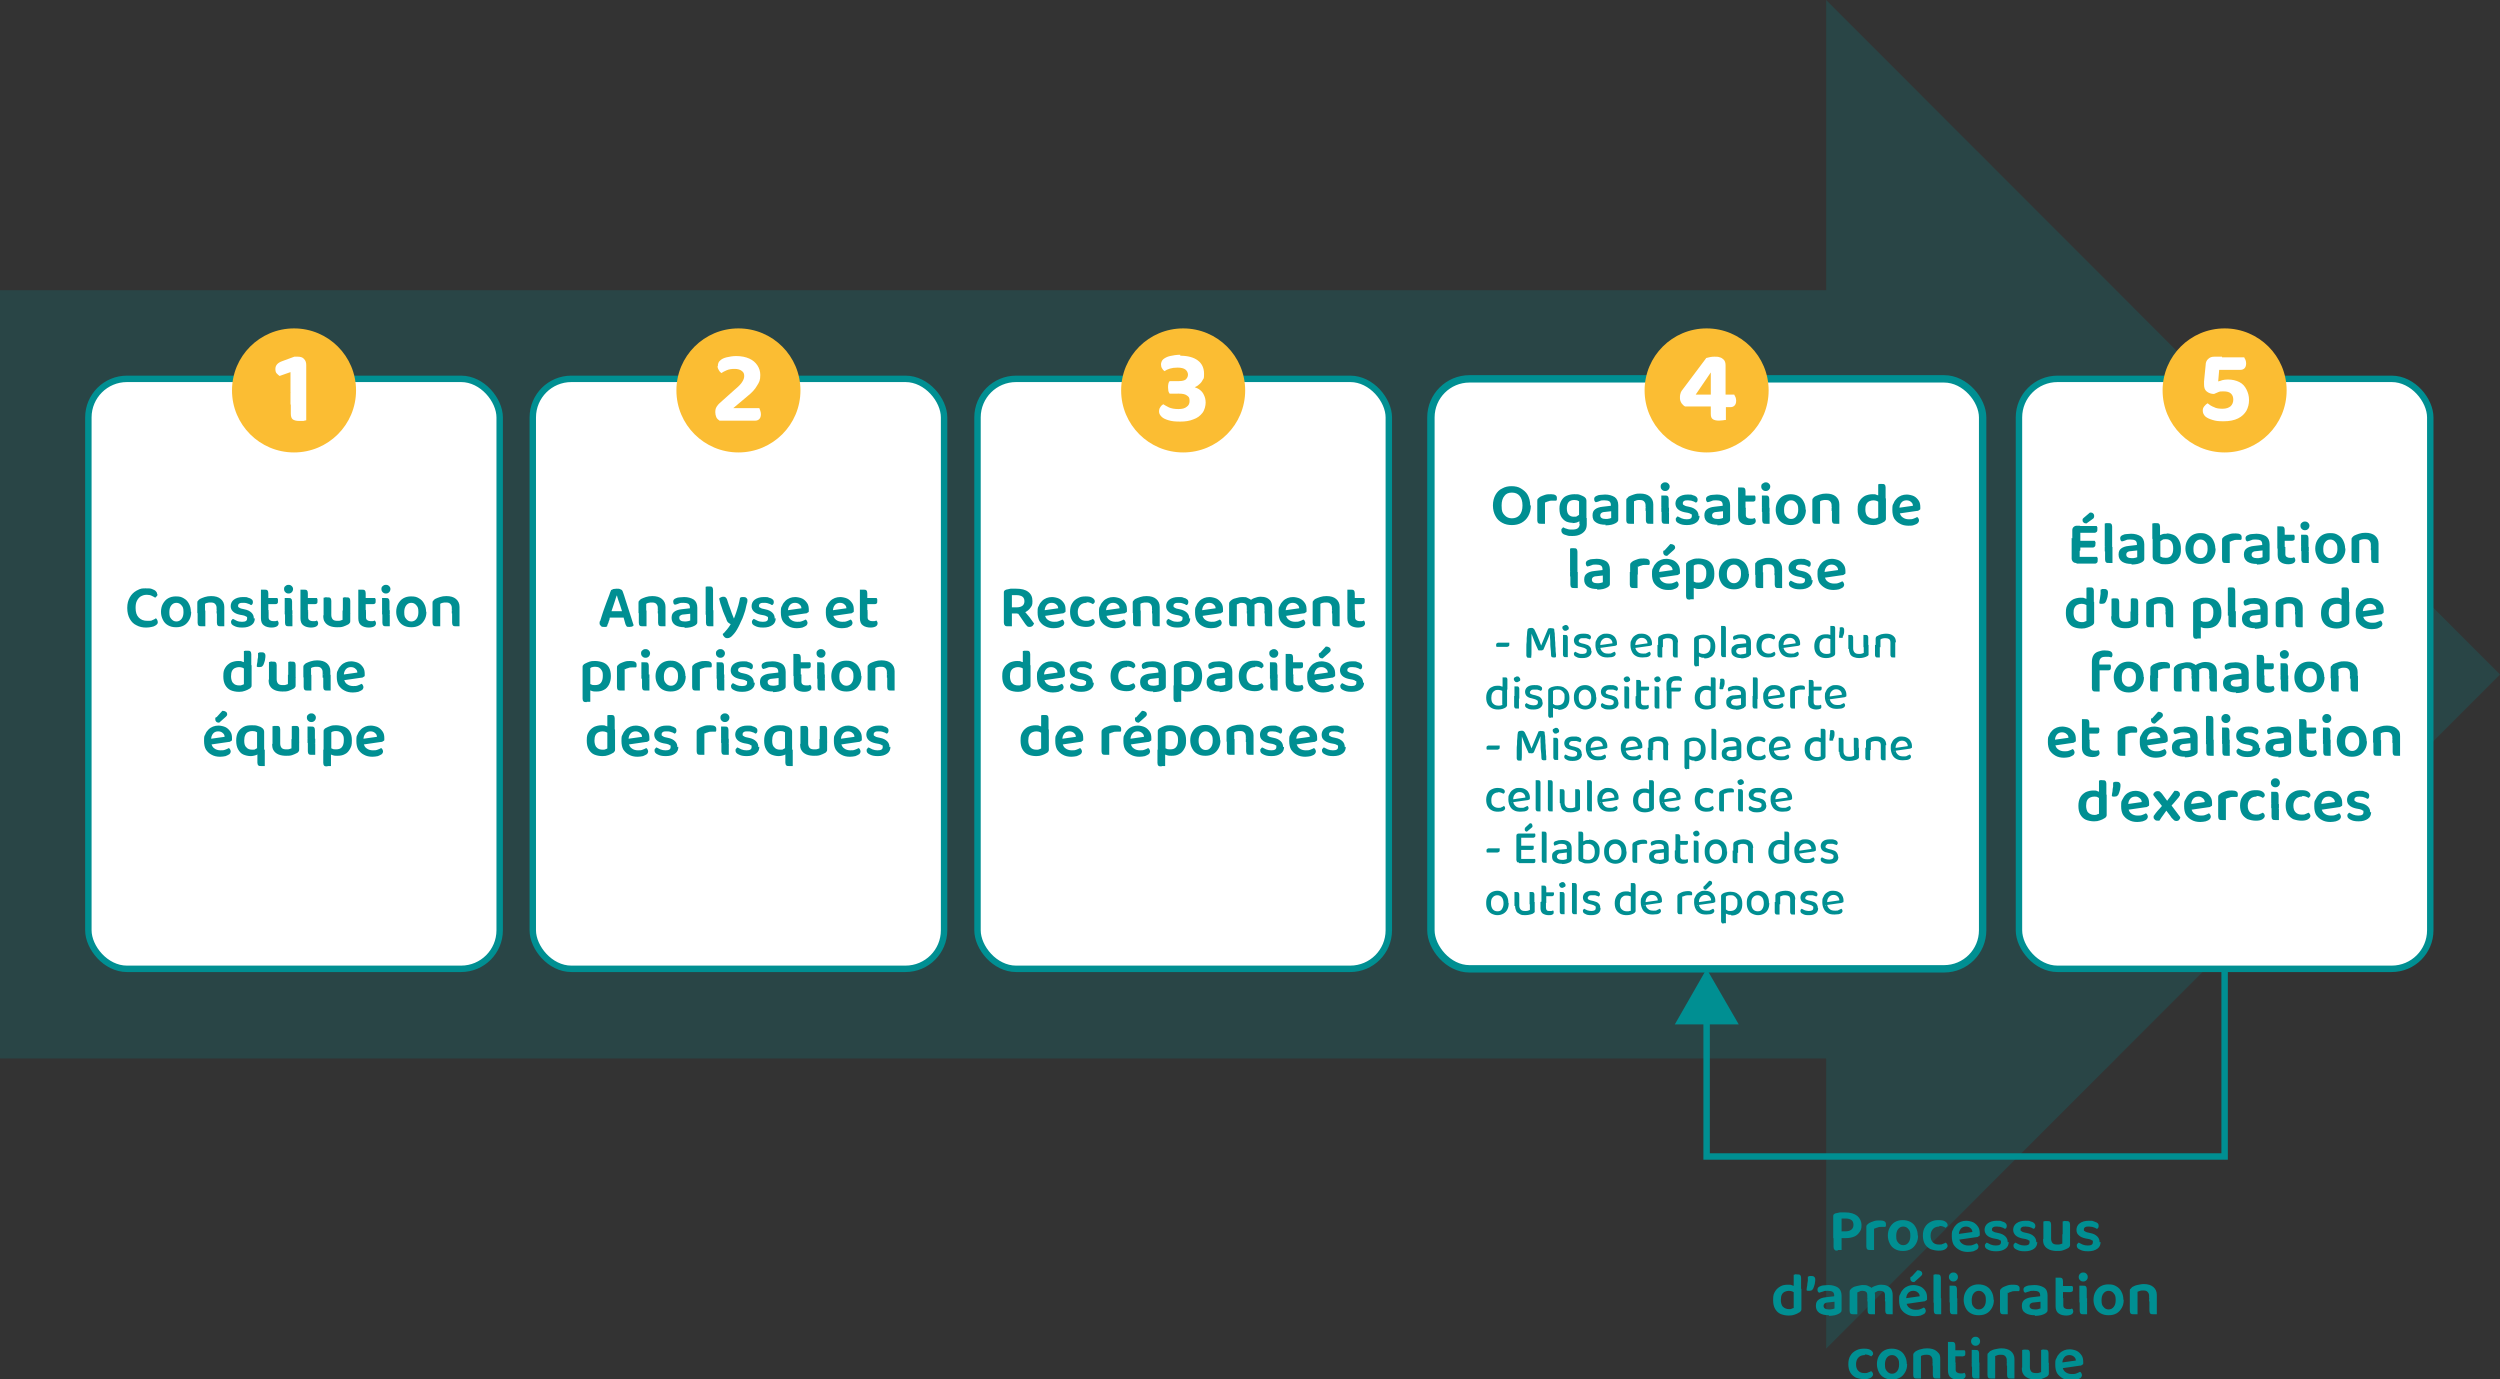
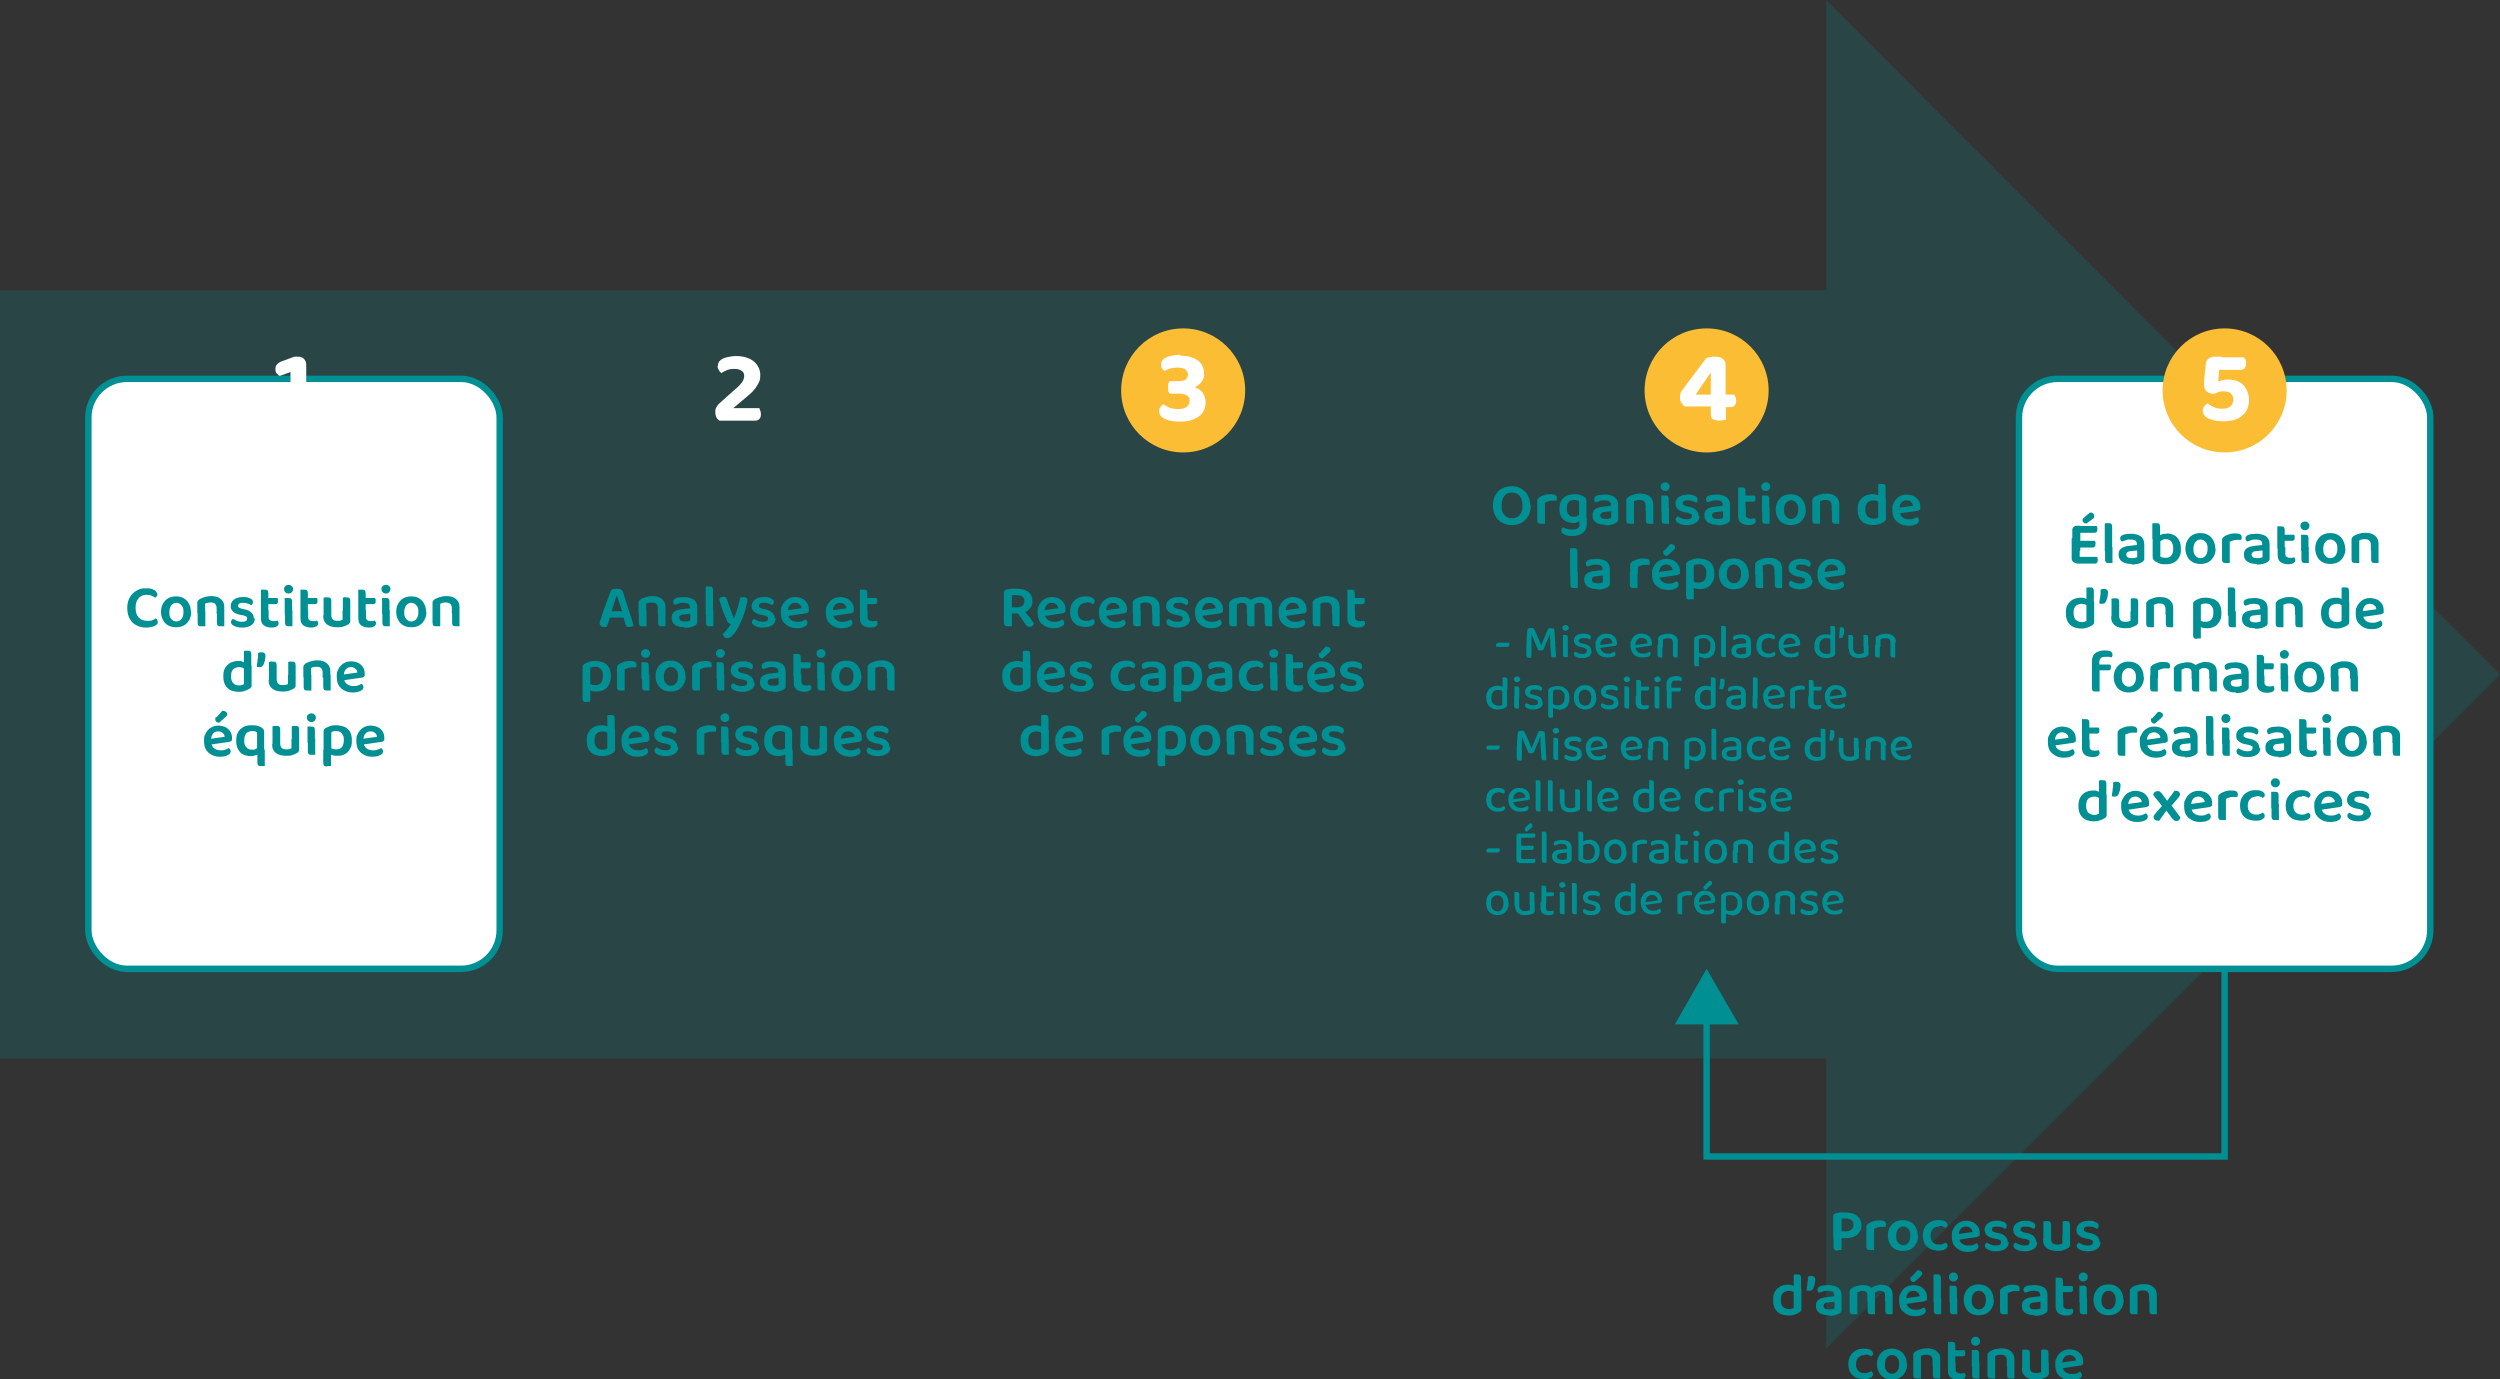
<svg xmlns="http://www.w3.org/2000/svg" viewBox="0 0 778 429.3">
  <rect x="0" y="0" width="778" height="429.3" fill="#333333" stroke="none" />
  <defs>
    <style>.cls-3{stroke:#008f92;stroke-miterlimit:10;stroke-width:2px}.cls-5{fill:#008f92}.cls-3,.cls-6{fill:#fff}.cls-7{fill:#fbbd33}</style>
  </defs>
  <g id="Calque_1">
    <path d="M778 209.9 568.3 0v90.3H0v239.1h568.3v90.3z" style="opacity:.2;fill:#008f92" />
    <rect width="128" height="183.6" x="27.5" y="117.9" class="cls-3" rx="12" ry="12" />
-     <rect width="128" height="183.6" x="165.8" y="117.9" class="cls-3" rx="12" ry="12" />
-     <rect width="128" height="183.6" x="304.2" y="117.9" class="cls-3" rx="12" ry="12" />
-     <rect width="171.7" height="183.6" x="445.3" y="117.9" rx="12" ry="12" style="stroke:#008f92;stroke-miterlimit:10;fill:#fff;stroke-width:2.3px" />
    <rect width="128" height="183.6" x="628.3" y="117.9" class="cls-3" rx="12" ry="12" />
-     <circle cx="91.5" cy="121.5" r="19.3" class="cls-7" />
    <path d="M95.3 125.9h-4.9v-10.1L87 117c-.3-.2-.6-.5-.9-.8s-.4-.8-.4-1.4q0-1.65 2.1-2.4l3.8-1.4h1.1c.8 0 1.5.2 1.9.7.5.5.7 1.1.7 1.9zm-4.9-3.6h4.9v8.5c-.2 0-.5.1-.9.2h-1.3c-.9 0-1.6-.2-2-.5q-.6-.45-.6-1.8v-6.5Z" class="cls-6" />
-     <circle cx="229.8" cy="121.5" r="19.3" class="cls-7" />
    <path d="M223.4 113.9c0-.7.2-1.3.7-1.7.5-.5 1.2-.8 2-1 .9-.2 1.9-.4 3-.4 1.6 0 3 .3 4.1.8s1.9 1.2 2.5 2.1q.9 1.35.9 3c0 1.65-.3 2.2-1 3.3q-.9 1.65-3 3.3l-4.4 3.7h8.1c.1.2.2.5.3.8s.2.7.2 1.1c0 .7-.2 1.2-.5 1.5s-.7.5-1.2.5h-11.2c-.4-.3-.8-.6-1-1.1q-.3-.75-.3-1.5c0-.75.1-1.2.4-1.7s.6-.8.9-1.1l4.7-4.2c1.2-1 2-1.8 2.4-2.5q.6-.9.6-1.8c0-.9-.3-1.2-.8-1.6s-1.3-.6-2.2-.6-1.7.1-2.4.4-1.3.6-1.7.9c-.3-.2-.6-.5-.8-.9-.2-.3-.4-.8-.4-1.2Z" class="cls-6" />
    <circle cx="368.2" cy="121.5" r="19.3" class="cls-7" />
    <path d="M367.3 110.7c2.3 0 4.2.5 5.5 1.5s1.9 2.4 1.9 4.1-.1 1.4-.4 1.9c-.3.6-.6 1-1.1 1.4-.4.4-.9.7-1.4.9.6.2 1.2.5 1.7.9s.9.9 1.2 1.6c.3.6.5 1.4.5 2.3s-.3 2.3-1 3.2-1.6 1.6-2.8 2c-1.2.5-2.5.7-4.1.7s-2.6-.1-3.6-.4-1.7-.6-2.2-1.1-.8-1-.8-1.6.1-1 .4-1.4c.2-.4.6-.7.9-.9.5.3 1 .6 1.8 1 .7.3 1.7.5 2.9.5s2-.2 2.6-.7q.9-.6.9-1.8c0-1.2-.3-1.3-.8-1.7s-1.3-.6-2.5-.6H364c-.2-.2-.3-.5-.4-.8 0-.3-.1-.7-.1-1.1s0-.8.1-1.2.2-.6.4-.8h2.9c1 0 1.7-.2 2.1-.5.4-.4.7-.9.7-1.5s-.3-1.2-.8-1.6-1.4-.6-2.4-.6-1.7.1-2.4.3-1.3.5-1.7.8c-.3-.2-.6-.5-.8-.9-.2-.3-.3-.8-.3-1.2s.2-1.2.7-1.6 1.2-.8 2.1-1 2-.4 3.2-.4Z" class="cls-6" />
    <circle cx="531.1" cy="121.5" r="19.3" class="cls-7" />
    <path d="m523.2 121.8 7.8-10.4c.4-.1.8-.2 1.3-.3s.9-.1 1.3-.1c.6 0 1.1 0 1.6.2.5.1.9.4 1.3.8.3.4.5.9.5 1.7v9.1h2.7c.1.2.2.5.4.8.1.3.2.7.2 1.1 0 .7-.2 1.2-.5 1.5s-.7.5-1.2.5h-1.5v4c-.2 0-.5 0-.9.1-.4 0-.8.1-1.2.1-.8 0-1.4-.1-1.9-.4s-.7-.8-.7-1.7v-2.3h-8c-.4-.2-.8-.6-1.1-1-.3-.5-.5-1-.5-1.6s0-.8.1-1.2.2-.8.5-1.1Zm9.2 1v-6.9l-4.7 6.9z" class="cls-6" />
    <circle cx="692.3" cy="121.5" r="19.3" class="cls-7" />
    <path d="m691.5 111.2-.8 2.9-.4 4.6c.4-.1.8-.2 1.3-.4.5-.1 1-.2 1.7-.2 1.4 0 2.6.3 3.6.8s1.7 1.3 2.2 2.3.8 2 .8 3.3-.3 2.3-.8 3.3c-.6 1-1.4 1.8-2.6 2.4s-2.7.9-4.5.9-2.4-.1-3.4-.4-1.7-.6-2.3-1.1c-.5-.5-.8-1.1-.8-1.8s.2-1 .5-1.4.7-.7 1-.9c.6.5 1.2.9 2 1.2.7.4 1.6.5 2.7.5s1.9-.3 2.5-.8c.5-.5.8-1.2.8-2s-.2-1.4-.7-1.9-1.3-.7-2.3-.7-1.1 0-1.6.2c-.4.2-.9.4-1.4.6-.9 0-1.7-.3-2.3-.8s-.8-1.2-.8-2.2v-.9l.5-5.1c0-.8.3-1.5.8-1.9.5-.5 1.1-.7 1.9-.7h2.4Zm-2.1 3.9v-3.9h9c.1.2.2.5.4.8.1.3.2.7.2 1.1 0 .7-.2 1.2-.5 1.5s-.7.5-1.3.5z" class="cls-6" />
    <path d="M49 184.9c0 .2 0 .5-.2.6-.1.2-.3.3-.5.5-.3-.2-.7-.4-1.1-.6q-.6-.3-1.5-.3c-.9 0-1.3.2-1.9.5-.5.3-.9.8-1.2 1.4s-.4 1.3-.4 2.2c0 1.3.3 2.3 1 3s1.5 1 2.7 1 1.1 0 1.5-.2.8-.3 1.1-.6c.2.1.3.3.4.5s.2.4.2.7 0 .4-.2.6c-.1.2-.3.3-.6.5s-.6.3-1.1.4-1 .2-1.7.2c-1.1 0-2.1-.2-3-.7-.9-.4-1.6-1.1-2.1-2s-.8-2-.8-3.4.3-2.4.8-3.3q.75-1.35 2.1-2.1c1.35-.75 1.8-.7 2.9-.7s1.4 0 1.9.2 1 .4 1.2.7c.3.3.4.6.4.9ZM59.5 190.4c0 1-.2 1.8-.6 2.5s-.9 1.3-1.6 1.7-1.5.6-2.5.6-1.8-.2-2.5-.6-1.2-.9-1.6-1.7-.6-1.6-.6-2.5.2-1.8.6-2.5.9-1.3 1.6-1.7q1.05-.6 2.4-.6c1.35 0 1.8.2 2.5.6s1.2.9 1.6 1.7c.4.7.6 1.6.6 2.5Zm-4.6-2.8c-.7 0-1.2.3-1.6.8q-.6.75-.6 2.1c0 1.35.2 1.6.6 2.1s.9.8 1.6.8 1.2-.3 1.6-.8q.6-.75.6-2.1c0-1.35-.2-1.6-.6-2.1s-.9-.8-1.6-.8M69.8 189.1v1.8h-2.4v-1.8c0-.5-.2-.9-.5-1.2s-.7-.4-1.3-.4-.7 0-1 .1c-.3 0-.6.2-.8.3v2.9h-2.4v-3.1c0-.3 0-.6.2-.7q.15-.3.6-.6.6-.3 1.5-.6c.6-.2 1.3-.3 2-.3q1.95 0 3 .9c.7.6 1.1 1.4 1.1 2.5Zm-8.3.9h2.4v4.9h-1.1c-.4 0-.8 0-1-.2q-.3-.3-.3-.9v-4Zm5.9 0h2.4v4.9h-1c-.5 0-.8 0-1-.2q-.3-.3-.3-.9v-4ZM79.3 192.4c0 .9-.3 1.6-1 2.1s-1.6.8-2.9.8-1.9-.2-2.5-.5c-.7-.3-1-.7-1-1.2s0-.4.2-.6c.1-.2.2-.3.4-.4l1.2.6c.4.2 1 .3 1.6.3 1.1 0 1.6-.3 1.6-1s0-.5-.3-.6c-.2-.2-.5-.3-.9-.4l-1.1-.2c-.9-.2-1.6-.5-2.1-1s-.7-1-.7-1.7.3-1.5 1-2 1.6-.8 2.8-.8 1.1 0 1.6.2c.5.1.9.3 1.1.5.3.2.4.5.4.8s0 .4-.1.6-.2.3-.4.4c-.2 0-.4-.2-.6-.3s-.6-.2-.9-.3-.7-.1-1-.1c-.5 0-.9 0-1.2.2s-.4.4-.4.7 0 .4.2.5.4.3.8.4l.9.2c1.1.2 1.8.6 2.3 1.1s.7 1.1.7 1.8ZM83.6 190.4h-2.4v-6.9h1c.4 0 .8 0 1 .2q.3.3.3.9v5.9Zm-2.4-.5h2.4v2.2c0 .4.1.7.4.9s.6.3 1 .3h.7c.2 0 .4-.1.6-.2.1.1.2.2.3.4s.1.3.1.5c0 .4-.2.7-.5.9s-.9.4-1.7.4-1.8-.2-2.4-.7c-.6-.4-.9-1.2-.9-2.2V190Zm1.4-1.9v-1.9h3.7l.2.4v.6c0 .3 0 .6-.2.7-.2.2-.4.2-.6.2zM88.4 183.3c0-.4.1-.7.4-.9.3-.3.6-.4 1-.4s.7.1 1 .4.4.6.4.9-.1.7-.4 1-.6.4-1 .4-.7-.1-1-.4-.4-.6-.4-1m2.6 7.9h-2.4v-5.1h1c.5 0 .8 0 1 .2q.3.3.3.9v4.2Zm-2.4-1.3H91v5h-1c-.5 0-.8 0-1-.2q-.3-.3-.3-.9v-4ZM95.9 190.4h-2.4v-6.9h1c.4 0 .8 0 1 .2q.3.3.3.9v5.9Zm-2.4-.5h2.4v2.2c0 .4.1.7.4.9s.6.3 1 .3h.7c.2 0 .4-.1.6-.2.1.1.2.2.3.4s.1.3.1.5c0 .4-.2.7-.5.9s-.9.4-1.7.4-1.8-.2-2.4-.7c-.6-.4-.9-1.2-.9-2.2V190Zm1.4-1.9v-1.9h3.7l.2.4v.6c0 .3 0 .6-.2.7-.2.2-.4.2-.6.2zM103.1 190.9h-2.4V186c.1 0 .3 0 .5-.1s.4 0 .6 0c.5 0 .8 0 1 .2s.3.5.3.9v4Zm-2.4.6V190h2.4v1.4c0 .6.2 1.1.5 1.4s.8.4 1.4.4.7 0 1-.1.5-.2.6-.2V190h2.4v3.2c0 .3 0 .5-.2.7-.1.2-.3.4-.6.5-.4.2-.8.4-1.4.6s-1.2.2-1.9.2-1.6-.1-2.3-.4q-1.05-.45-1.5-1.2c-.4-.5-.5-1.2-.5-2.1Zm8.4-.6h-2.4V186c.1 0 .2 0 .4-.1s.4 0 .6 0c.5 0 .8 0 1 .2s.3.5.3.9v4ZM113.9 190.4h-2.4v-6.9h1c.4 0 .8 0 1 .2q.3.3.3.9v5.9Zm-2.4-.5h2.4v2.2c0 .4.1.7.4.9s.6.3 1 .3h.7c.2 0 .4-.1.6-.2.1.1.2.2.3.4s.1.3.1.5c0 .4-.2.7-.5.9s-.9.4-1.7.4-1.8-.2-2.4-.7c-.6-.4-.9-1.2-.9-2.2V190Zm1.5-1.9v-1.9h3.7l.2.4v.6c0 .3 0 .6-.2.7-.2.2-.4.2-.6.2zM118.7 183.3c0-.4.1-.7.4-.9.3-.3.6-.4 1-.4s.7.1 1 .4.4.6.4.9-.1.7-.4 1-.6.4-1 .4-.7-.1-1-.4-.4-.6-.4-1m2.6 7.9h-2.4v-5.1h1c.5 0 .8 0 1 .2q.3.3.3.9v4.2Zm-2.4-1.3h2.4v5h-1c-.5 0-.8 0-1-.2q-.3-.3-.3-.9v-4ZM132.7 190.4c0 1-.2 1.8-.6 2.5s-.9 1.3-1.6 1.7-1.5.6-2.5.6-1.8-.2-2.5-.6-1.2-.9-1.6-1.7-.6-1.6-.6-2.5.2-1.8.6-2.5.9-1.3 1.6-1.7q1.05-.6 2.4-.6c1.35 0 1.8.2 2.5.6s1.2.9 1.6 1.7c.4.7.6 1.6.6 2.5Zm-4.7-2.8c-.7 0-1.2.3-1.6.8q-.6.75-.6 2.1c0 1.35.2 1.6.6 2.1s.9.8 1.6.8 1.2-.3 1.6-.8q.6-.75.6-2.1c0-1.35-.2-1.6-.6-2.1s-.9-.8-1.6-.8M143 189.1v1.8h-2.4v-1.8c0-.5-.2-.9-.5-1.2s-.7-.4-1.3-.4-.7 0-1 .1c-.3 0-.6.2-.8.3v2.9h-2.4v-3.1c0-.3 0-.6.2-.7q.15-.3.6-.6.6-.3 1.5-.6c.6-.2 1.3-.3 2-.3q1.95 0 3 .9c.7.6 1.1 1.4 1.1 2.5Zm-8.4.9h2.4v4.9h-1.1c-.4 0-.8 0-1-.2q-.3-.3-.3-.9v-4Zm6 0h2.4v4.9h-1c-.5 0-.8 0-1-.2q-.3-.3-.3-.9v-4ZM75.9 212.9V207h2.4v6.2c0 .3 0 .5-.2.7-.1.2-.3.4-.6.5-.3.2-.7.4-1.3.6q-.75.3-1.8.3c-1 0-1.9-.2-2.6-.5s-1.3-.9-1.7-1.6q-.6-1.05-.6-2.7c0-1.65.2-2 .6-2.7s1-1.2 1.7-1.6c.7-.3 1.5-.5 2.3-.5s.9 0 1.3.2c.4.1.7.2.9.4v2c-.2-.2-.5-.3-.8-.5-.3-.1-.7-.2-1.1-.2s-.9.1-1.3.3-.7.5-.9.9-.3 1-.3 1.7.2 1.7.7 2.1c.4.5 1.1.7 1.8.7s.6 0 .8-.1c.2 0 .4-.2.6-.2Zm2.4-5.4h-2.4v-4.9c.1 0 .2 0 .4-.1h.6c.5 0 .8 0 1 .2q.3.3.3.9v3.9ZM81.8 207.1c-.1.2-.2.3-.4.4-.2 0-.3.1-.6.1h-.5c-.2 0-.3-.1-.4-.2 0-.4.1-.9.2-1.4 0-.5.1-1 .2-1.5v-1.3c.2 0 .3-.1.5-.2h.6c.3 0 .6 0 .8.2.2.1.4.4.4.8s0 .6-.1 1.1c0 .4-.2.8-.3 1.2s-.3.7-.4.9ZM86.1 210.9h-2.4V206c.1 0 .3 0 .5-.1s.4 0 .6 0c.5 0 .8 0 1 .2s.3.5.3.9v4Zm-2.4.6V210h2.4v1.4c0 .6.2 1.1.5 1.4s.8.4 1.4.4.7 0 1-.1.5-.2.6-.2V210H92v3.2c0 .3 0 .5-.2.7-.1.2-.3.4-.6.5-.4.2-.8.4-1.4.6s-1.2.2-1.9.2-1.6-.1-2.3-.4-1.2-.7-1.5-1.2c-.4-.5-.5-1.2-.5-2.1Zm8.4-.6h-2.4V206c.1 0 .2 0 .4-.1s.4 0 .6 0c.5 0 .8 0 1 .2s.3.5.3.9v4ZM102.8 209.1v1.8h-2.4v-1.8c0-.5-.2-.9-.5-1.2s-.7-.4-1.3-.4-.7 0-1 .1c-.3 0-.6.2-.8.3v2.9h-2.4v-3.1c0-.3 0-.6.2-.7q.15-.3.6-.6.6-.3 1.5-.6c.6-.2 1.3-.3 2-.3q1.95 0 3 .9c.7.6 1.1 1.4 1.1 2.5Zm-8.3.9h2.4v4.9h-1.1c-.4 0-.8 0-1-.2s-.3-.5-.3-.9v-4Zm6 0h2.4v4.9h-1c-.5 0-.8 0-1-.2s-.3-.5-.3-.9v-4ZM106.3 211.7V210c-.1 0 4.9-.7 4.9-.7q0-.75-.6-1.2c-.3-.3-.8-.5-1.4-.5s-1.2.2-1.6.7-.6 1.1-.6 1.9v1c.2.8.5 1.4 1 1.7.5.4 1.2.6 1.9.6s1 0 1.5-.2.8-.3 1.1-.5c.2.1.3.2.4.4s.2.4.2.6c0 .3-.1.6-.4.9q-.45.3-1.2.6c-.5.1-1.1.2-1.7.2-1 0-1.9-.2-2.6-.6-.8-.4-1.3-.9-1.8-1.6q-.6-1.05-.6-2.7c0-1.65.1-1.5.4-2.1.2-.6.6-1.1 1-1.5s.9-.7 1.4-.9 1.1-.3 1.7-.3 1.6.2 2.2.5 1.1.8 1.5 1.4.5 1.3.5 2.1 0 .6-.3.8c-.2.2-.4.3-.8.3l-6.2.9ZM65 231.7V230c-.1 0 4.9-.7 4.9-.7q0-.75-.6-1.2c-.3-.3-.8-.5-1.4-.5s-1.2.2-1.6.7-.6 1.1-.6 1.9v1c.2.8.5 1.4 1 1.7.5.4 1.2.6 1.9.6s1 0 1.5-.2.8-.3 1.1-.5c.2.1.3.2.4.4s.2.4.2.6c0 .3-.1.6-.4.9q-.45.3-1.2.6c-.5.1-1.1.2-1.7.2-1 0-1.9-.2-2.6-.6-.8-.4-1.3-.9-1.8-1.6q-.6-1.05-.6-2.7c0-1.65.1-1.5.4-2.1.2-.6.6-1.1 1-1.5s.9-.7 1.4-.9 1.1-.3 1.7-.3 1.6.2 2.2.5 1.1.8 1.5 1.4.5 1.3.5 2.1 0 .6-.3.8c-.2.2-.4.3-.8.3l-6.2.9Zm2.3-8.4 1.9-2.1c.5 0 .8.1 1.1.3s.4.5.4.7 0 .4-.2.6c-.1.2-.3.3-.5.5l-1.8 1.6q-.6 0-.9-.3c-.2-.2-.3-.4-.3-.7v-.4c0-.1.1-.2.3-.4ZM82.4 233.6H80v-5.7l-.6-.3c-.2 0-.5-.1-.9-.1-.5 0-.9.1-1.3.3s-.7.5-.9 1c-.2.4-.3 1-.3 1.7 0 1 .2 1.7.7 2.1.4.5 1 .7 1.8.7s.7 0 1-.2c.3-.1.5-.3.7-.4v2c-.2.2-.5.3-.9.4s-.8.2-1.2.2c-.9 0-1.7-.2-2.4-.5s-1.2-.9-1.6-1.6-.6-1.6-.6-2.7.2-2 .6-2.7 1-1.2 1.7-1.6 1.6-.5 2.5-.5 1.3 0 1.9.2 1 .3 1.3.6c.2.1.4.3.5.5s.2.4.2.7v5.9Zm-2.4-.3h2.4v5.1h-1c-.5 0-.8 0-1-.2q-.3-.3-.3-.9v-4.1ZM87.2 230.9h-2.4V226c.1 0 .3 0 .5-.1h.6c.5 0 .8 0 1 .2s.3.5.3.9v4Zm-2.4.6V230h2.4v1.4c0 .6.2 1.1.5 1.4s.8.4 1.4.4.7 0 1-.1.5-.2.6-.2V230h2.4v3.2c0 .3 0 .5-.2.7-.1.2-.3.4-.6.5-.4.2-.8.4-1.4.6s-1.2.2-1.9.2-1.6-.1-2.3-.4-1.2-.7-1.5-1.2c-.4-.5-.5-1.2-.5-2.1Zm8.4-.6h-2.4V226c.1 0 .2 0 .4-.1h.6c.5 0 .8 0 1 .2s.3.5.3.9v4ZM95.5 223.3c0-.4.1-.7.4-.9.3-.3.6-.4 1-.4s.7.1 1 .4.4.6.4.9-.1.7-.4 1-.6.4-1 .4-.7-.1-1-.4-.4-.6-.4-1m2.6 7.9h-2.4v-5.1h1c.5 0 .8 0 1 .2s.3.5.3.9v4.2Zm-2.4-1.3h2.4v5h-1c-.5 0-.8 0-1-.2s-.3-.5-.3-.9v-4ZM104.9 235.2c-.5 0-.9 0-1.4-.2-.4-.1-.8-.3-1-.4v-2.1c.2.2.5.4.9.5.3.2.7.2 1.2.2.8 0 1.4-.2 1.8-.7s.6-1.2.6-2.2-.1-1.2-.3-1.6-.5-.7-.8-.9q-.6-.3-1.2-.3c-.6 0-.6 0-.9.1-.3 0-.5.2-.7.3v6h-2.4v-6.2c0-.3 0-.6.2-.7.1-.2.3-.4.6-.5.4-.2.8-.4 1.4-.6s1.2-.2 1.8-.2 1.8.2 2.5.5 1.3.8 1.7 1.5q.6 1.05.6 2.7c0 1.65-.2 1.9-.6 2.7-.4.7-.9 1.3-1.6 1.6-.7.4-1.5.5-2.3.5Zm-3 3.3c-.4 0-.8 0-1-.2s-.3-.5-.3-.9v-4.1h2.4v5.1h-1.1ZM112.4 231.7V230c-.1 0 4.9-.7 4.9-.7q0-.75-.6-1.2c-.3-.3-.8-.5-1.4-.5s-1.2.2-1.6.7-.6 1.1-.6 1.9v1c.2.8.5 1.4 1 1.7.5.4 1.2.6 1.9.6s1 0 1.5-.2.8-.3 1.1-.5c.2.1.3.2.4.4s.2.4.2.6c0 .3-.1.6-.4.9q-.45.3-1.2.6c-.5.1-1.1.2-1.7.2-1 0-1.9-.2-2.6-.6-.8-.4-1.3-.9-1.8-1.6q-.6-1.05-.6-2.7c0-1.65.1-1.5.4-2.1.2-.6.6-1.1 1-1.5s.9-.7 1.4-.9 1.1-.3 1.7-.3 1.6.2 2.2.5 1.1.8 1.5 1.4.5 1.3.5 2.1 0 .6-.3.8c-.2.2-.4.3-.8.3l-6.2.9ZM191.9 185.4c-.2.4-.3.9-.5 1.5l-.6 1.8-.6 1.8-.3 1.3c0 .2-.2.5-.2.8s-.2.6-.3.9c0 .3-.2.6-.3.8s-.1.5-.2.7c-.1 0-.3 0-.4.1h-.5c-.4 0-.8 0-1-.3s-.4-.4-.4-.7v-.4c0-.1 0-.3.2-.5.1-.4.3-.9.5-1.6.2-.6.4-1.3.7-2.1.3-.7.5-1.5.8-2.2s.5-1.4.8-2.1c.2-.6.4-1.2.6-1.6.2 0 .4-.2.7-.3.3 0 .7-.1 1-.1.5 0 .9 0 1.2.2.4.1.6.4.7.7.3.7.5 1.5.8 2.4s.6 1.8.9 2.8.6 1.9.9 2.8.5 1.7.8 2.5c-.1.1-.3.3-.5.4-.2 0-.5.1-.8.1-.4 0-.8 0-.9-.2s-.3-.4-.4-.8l-.7-2.5-.3-1.3c-.2-.6-.4-1.2-.6-1.9-.2-.6-.4-1.2-.6-1.7s-.3-1-.4-1.4Zm-3.2 6.8.9-2h4.7l.3 2h-6ZM207.1 189.1v1.8h-2.4v-1.8c0-.5-.2-.9-.5-1.2s-.7-.4-1.3-.4-.7 0-1 .1c-.3 0-.6.2-.8.3v2.9h-2.4v-3.1c0-.3 0-.6.2-.7q.15-.3.6-.6.6-.3 1.5-.6c.6-.2 1.3-.3 2-.3q1.95 0 3 .9c.7.6 1.1 1.4 1.1 2.5Zm-8.3.9h2.4v4.9h-1.1c-.4 0-.8 0-1-.2q-.3-.3-.3-.9v-4Zm5.9 0h2.4v4.9h-1c-.5 0-.8 0-1-.2q-.3-.3-.3-.9v-4ZM213.1 195.2c-1.3 0-2.2-.2-3-.7-.7-.5-1.1-1.2-1.1-2.2s.3-1.5.8-1.9 1.3-.7 2.3-.8l2.6-.3v-.3c0-.5-.2-.9-.5-1.1-.4-.2-.8-.3-1.5-.3s-1 0-1.4.2-.9.3-1.3.4c-.1-.1-.3-.2-.4-.4 0-.2-.1-.4-.1-.6 0-.5.3-.8.8-1q.6-.3 1.2-.3c.5 0 1-.1 1.4-.1 1.2 0 2.2.3 3 .8.7.5 1.1 1.4 1.1 2.5v4.4c0 .3 0 .5-.2.7-.1.2-.3.3-.6.5-.4.2-.8.4-1.3.5s-1.2.2-1.9.2Zm0-1.8c.4 0 .7 0 1-.1.3 0 .5-.2.7-.2V191l-1.8.2q-.75 0-1.2.3c-.45.3-.4.5-.4.8s.1.6.4.8.7.3 1.3.3M222 191.3h-2.4v-8.7c.1 0 .2 0 .4-.1h.6c.5 0 .8 0 1 .2q.3.3.3.9v7.7Zm-2.4-1.4h2.4v5h-1c-.5 0-.8 0-1-.2q-.3-.3-.3-.9v-4ZM226.1 192.8c-.2-.4-.4-.9-.7-1.6-.3-.6-.5-1.3-.8-2.2-.3-.8-.6-1.7-.8-2.7.1-.2.3-.3.5-.4s.5-.2.7-.2.6 0 .8.2.4.4.5.8c.3 1 .6 1.9 1 2.9.3 1 .7 1.9 1.1 2.9.2-.6.5-1.2.7-1.9s.5-1.5.7-2.3.4-1.6.5-2.3c.2 0 .3-.1.5-.2h.5c.3 0 .6 0 .9.2.2.2.4.4.4.7s0 .7-.2 1.2c-.1.5-.3 1.1-.4 1.7s-.4 1.2-.6 1.9-.5 1.3-.8 1.9-.5 1.2-.8 1.7c-.6 1.2-1.2 2-1.8 2.6-.5.6-1.1.9-1.6.9s-.7-.1-1-.4-.4-.5-.5-.9q.45-.3.9-.9c.3-.3.6-.7.9-1.1s.5-.7.7-1.1c-.2 0-.4-.2-.7-.4s-.5-.6-.7-1.1ZM241.4 192.4c0 .9-.3 1.6-1 2.1s-1.6.8-2.9.8-1.9-.2-2.5-.5c-.7-.3-1-.7-1-1.2s0-.4.2-.6c.1-.2.2-.3.4-.4l1.2.6c.4.2 1 .3 1.6.3 1.1 0 1.6-.3 1.6-1s0-.5-.3-.6c-.2-.2-.5-.3-.9-.4l-1.1-.2c-.9-.2-1.6-.5-2.1-1s-.7-1-.7-1.7.3-1.5 1-2 1.6-.8 2.8-.8 1.1 0 1.6.2c.5.1.9.3 1.1.5.3.2.4.5.4.8s0 .4-.1.6-.2.3-.4.4c-.2 0-.4-.2-.6-.3s-.6-.2-.9-.3-.7-.1-1-.1c-.5 0-.9 0-1.2.2s-.4.4-.4.7 0 .4.2.5.4.3.8.4l.9.2c1.1.2 1.8.6 2.3 1.1s.7 1.1.7 1.8ZM244.5 191.7V190c-.1 0 4.9-.7 4.9-.7q0-.75-.6-1.2c-.3-.3-.8-.5-1.4-.5s-1.2.2-1.6.7-.6 1.1-.6 1.9v1c.2.8.5 1.4 1 1.7.5.4 1.2.6 1.9.6s1 0 1.5-.2.8-.3 1.1-.5c.2.1.3.2.4.4s.2.4.2.6c0 .3-.1.6-.4.9q-.45.3-1.2.6c-.5.1-1.1.2-1.7.2-1 0-1.9-.2-2.6-.6-.8-.4-1.3-.9-1.8-1.6q-.6-1.05-.6-2.7c0-1.65.1-1.5.4-2.1.2-.6.6-1.1 1-1.5s.9-.7 1.4-.9 1.1-.3 1.7-.3 1.6.2 2.2.5 1.1.8 1.5 1.4.5 1.3.5 2.1 0 .6-.3.8c-.2.2-.4.3-.8.3l-6.2.9ZM258.5 191.7V190c-.1 0 4.9-.7 4.9-.7q0-.75-.6-1.2c-.3-.3-.8-.5-1.4-.5s-1.2.2-1.6.7-.6 1.1-.6 1.9v1c.2.8.5 1.4 1 1.7.5.4 1.2.6 1.9.6s1 0 1.5-.2.8-.3 1.1-.5c.2.1.3.2.4.4s.2.4.2.6c0 .3-.1.6-.4.9q-.45.3-1.2.6c-.5.1-1.1.2-1.7.2-1 0-1.9-.2-2.6-.6-.8-.4-1.3-.9-1.8-1.6q-.6-1.05-.6-2.7c0-1.65.1-1.5.4-2.1.2-.6.6-1.1 1-1.5s.9-.7 1.4-.9 1.1-.3 1.7-.3 1.6.2 2.2.5 1.1.8 1.5 1.4.5 1.3.5 2.1 0 .6-.3.8c-.2.2-.4.3-.8.3l-6.2.9ZM270 190.4h-2.4v-6.9h1c.4 0 .8 0 1 .2q.3.3.3.9v5.9Zm-2.4-.5h2.4v2.2c0 .4.1.7.4.9s.6.3 1 .3h.7c.2 0 .4-.1.6-.2.1.1.2.2.3.4s.1.3.1.5c0 .4-.2.7-.5.9s-.9.4-1.7.4-1.8-.2-2.4-.7c-.6-.4-.9-1.2-.9-2.2V190Zm1.5-1.9v-1.9h3.7l.2.4v.6c0 .3 0 .6-.2.7-.2.2-.4.2-.6.2zM185.5 215.2c-.5 0-.9 0-1.4-.2-.4-.1-.8-.3-1-.4v-2.1c.2.2.5.4.9.5.3.2.7.2 1.2.2.8 0 1.4-.2 1.8-.7s.6-1.2.6-2.2-.1-1.2-.3-1.6-.5-.7-.8-.9-.8-.3-1.2-.3-.6 0-.9.1c-.3 0-.5.2-.7.3v6h-2.4v-6.2c0-.3 0-.6.2-.7.1-.2.3-.4.6-.5.4-.2.8-.4 1.4-.6s1.2-.2 1.8-.2 1.8.2 2.5.5 1.3.8 1.7 1.5.6 1.6.6 2.7-.2 1.9-.6 2.7c-.4.7-.9 1.3-1.6 1.6-.7.4-1.5.5-2.3.5Zm-2.9 3.3c-.4 0-.8 0-1-.2s-.3-.5-.3-.9v-4.1h2.4v5.1h-1.1ZM194.4 208.1v2.6H192v-2.8c0-.3 0-.6.2-.8s.4-.4.7-.6q.6-.3 1.5-.6c.6-.2 1.2-.2 1.9-.2 1.2 0 1.8.4 1.8 1.1v.5c0 .2-.1.3-.2.4h-1.1c-.5 0-.9 0-1.3.2-.4.1-.7.2-1 .4Zm-2.4 1.8h2.4v5h-1.1c-.4 0-.8 0-1-.2s-.3-.5-.3-.9v-4ZM199.5 203.3c0-.4.1-.7.4-.9.3-.3.6-.4 1-.4s.7.1 1 .4.4.6.4.9-.1.7-.4 1-.6.4-1 .4-.7-.1-1-.4-.4-.6-.4-1m2.5 7.9h-2.4v-5.1h1c.5 0 .8 0 1 .2q.3.3.3.9v4.2Zm-2.3-1.3h2.4v5h-1c-.5 0-.8 0-1-.2s-.3-.5-.3-.9v-4ZM213.4 210.4c0 1-.2 1.8-.6 2.5s-.9 1.3-1.6 1.7-1.5.6-2.5.6-1.8-.2-2.5-.6-1.2-.9-1.6-1.7c-.4-.7-.6-1.6-.6-2.5s.2-1.8.6-2.5.9-1.3 1.6-1.7q1.05-.6 2.4-.6c1.35 0 1.8.2 2.5.6s1.2.9 1.6 1.7c.4.7.6 1.6.6 2.5Zm-4.6-2.8c-.7 0-1.2.3-1.6.8q-.6.75-.6 2.1c0 1.35.2 1.6.6 2.1s.9.8 1.6.8 1.2-.3 1.6-.8q.6-.75.6-2.1c0-1.35-.2-1.6-.6-2.1s-.9-.8-1.6-.8M217.8 208.1v2.6h-2.4v-2.8c0-.3 0-.6.2-.8s.4-.4.7-.6q.6-.3 1.5-.6c.6-.2 1.2-.2 1.9-.2 1.2 0 1.8.4 1.8 1.1v.5c0 .2-.1.3-.2.4h-1.1c-.5 0-.9 0-1.3.2-.4.1-.7.2-1 .4Zm-2.4 1.8h2.4v5h-1.1c-.4 0-.8 0-1-.2s-.3-.5-.3-.9v-4ZM222.8 203.3c0-.4.1-.7.4-.9.3-.3.6-.4 1-.4s.7.1 1 .4.4.6.4.9-.1.7-.4 1-.6.4-1 .4-.7-.1-1-.4-.4-.6-.4-1m2.6 7.9H223v-5.1h1c.5 0 .8 0 1 .2q.3.3.3.9v4.2Zm-2.4-1.3h2.4v5h-1c-.5 0-.8 0-1-.2s-.3-.5-.3-.9v-4ZM234.9 212.4c0 .9-.3 1.6-1 2.1s-1.6.8-2.9.8-1.9-.2-2.5-.5c-.7-.3-1-.7-1-1.2s0-.4.2-.6c.1-.2.2-.3.4-.4l1.2.6c.5.2 1 .3 1.6.3 1.1 0 1.6-.3 1.6-1s0-.5-.3-.6c-.2-.2-.5-.3-.9-.4l-1.1-.2c-.9-.2-1.6-.5-2.1-1s-.7-1-.7-1.7.3-1.5 1-2 1.6-.8 2.8-.8 1.1 0 1.6.2c.5.1.9.3 1.1.5.3.2.4.5.4.8s0 .4-.1.6-.2.3-.4.4c-.2 0-.4-.2-.6-.3s-.6-.2-.9-.3-.7-.1-1-.1c-.5 0-.9 0-1.2.2s-.4.4-.4.7 0 .4.2.5.4.3.8.4l.9.2c1.1.2 1.8.6 2.3 1.1s.7 1.1.7 1.8ZM240.6 215.2c-1.3 0-2.2-.2-3-.7-.7-.5-1.1-1.2-1.1-2.2s.3-1.5.8-1.9 1.3-.7 2.3-.8l2.6-.3v-.3c0-.5-.2-.9-.5-1.1-.4-.2-.8-.3-1.5-.3s-1 0-1.4.2-.9.3-1.3.4c-.1-.1-.3-.2-.4-.4 0-.2-.1-.4-.1-.6 0-.5.3-.8.8-1q.6-.3 1.2-.3c.5 0 1-.1 1.4-.1 1.2 0 2.2.3 3 .8.7.5 1.1 1.4 1.1 2.5v4.4c0 .3 0 .5-.2.7-.1.2-.3.3-.6.5-.4.2-.8.4-1.3.5s-1.2.2-1.9.2Zm0-1.8c.4 0 .7 0 1-.1.3 0 .5-.2.7-.2V211l-1.8.2q-.75 0-1.2.3c-.45.3-.4.5-.4.8s.1.6.4.8.7.3 1.3.3M249.3 210.4h-2.4v-6.9h1c.4 0 .8 0 1 .2q.3.3.3.9v5.9Zm-2.3-.5h2.4v2.2c0 .4.1.7.4.9.2.2.6.3 1 .3h.7c.2 0 .4-.1.6-.2.1.1.2.2.3.4s.1.3.1.5c0 .4-.2.7-.5.9s-.9.4-1.7.4-1.8-.2-2.4-.7c-.6-.4-.9-1.2-.9-2.2V210Zm1.4-1.9v-1.9h3.7l.2.4v.6c0 .3 0 .6-.2.7-.2.2-.4.2-.6.2zM254.1 203.3c0-.4.1-.7.4-.9.3-.3.6-.4 1-.4s.7.1 1 .4.4.6.4.9-.1.7-.4 1-.6.4-1 .4-.7-.1-1-.4-.4-.6-.4-1m2.6 7.9h-2.4v-5.1h1c.5 0 .8 0 1 .2q.3.3.3.9v4.2Zm-2.4-1.3h2.4v5h-1c-.5 0-.8 0-1-.2s-.3-.5-.3-.9v-4ZM268.1 210.4c0 1-.2 1.8-.6 2.5s-.9 1.3-1.6 1.7-1.5.6-2.5.6-1.8-.2-2.5-.6-1.2-.9-1.6-1.7c-.4-.7-.6-1.6-.6-2.5s.2-1.8.6-2.5.9-1.3 1.6-1.7q1.05-.6 2.4-.6c1.35 0 1.8.2 2.5.6s1.2.9 1.6 1.7c.4.7.6 1.6.6 2.5Zm-4.7-2.8c-.7 0-1.2.3-1.6.8q-.6.75-.6 2.1c0 1.35.2 1.6.6 2.1s.9.8 1.6.8 1.2-.3 1.6-.8q.6-.75.6-2.1c0-1.35-.2-1.6-.6-2.1s-.9-.8-1.6-.8M278.4 209.1v1.8H276v-1.8c0-.5-.2-.9-.5-1.2s-.7-.4-1.3-.4-.7 0-1 .1c-.3 0-.6.2-.8.3v2.9H270v-3.1c0-.3 0-.6.2-.7q.15-.3.6-.6.6-.3 1.5-.6c.6-.2 1.3-.3 2-.3q1.95 0 3 .9c.7.6 1.1 1.4 1.1 2.5Zm-8.4.9h2.4v4.9h-1.1c-.4 0-.8 0-1-.2s-.3-.5-.3-.9v-4Zm6 0h2.4v4.9h-1c-.5 0-.8 0-1-.2s-.3-.5-.3-.9v-4ZM189 232.9V227h2.4v6.2c0 .3 0 .5-.2.7-.1.2-.3.4-.6.5-.3.2-.7.4-1.3.6q-.75.3-1.8.3c-1 0-1.9-.2-2.6-.5s-1.3-.9-1.7-1.6q-.6-1.05-.6-2.7c0-1.65.2-2 .6-2.7s1-1.2 1.7-1.6c.7-.3 1.5-.5 2.3-.5s.9 0 1.3.2c.4.1.7.2.9.4v2c-.2-.2-.5-.3-.8-.5-.3-.1-.7-.2-1.1-.2s-.9.1-1.3.3q-.6.3-.9.9c-.2.4-.3 1-.3 1.7s.2 1.7.7 2.1c.4.5 1.1.7 1.8.7s.6 0 .8-.1c.2 0 .4-.2.6-.2Zm2.4-5.4H189v-4.9c.1 0 .2 0 .4-.1h.6c.5 0 .8 0 1 .2s.3.5.3.9v3.9ZM194.9 231.7V230c-.1 0 4.9-.7 4.9-.7q0-.75-.6-1.2c-.3-.3-.8-.5-1.4-.5s-1.2.2-1.6.7-.6 1.1-.6 1.9v1c.2.8.5 1.4 1 1.7.5.4 1.2.6 1.9.6s1 0 1.5-.2.8-.3 1.1-.5c.2.1.3.2.4.4s.2.4.2.6c0 .3-.1.6-.4.9q-.45.3-1.2.6c-.5.1-1.1.2-1.7.2-1 0-1.9-.2-2.6-.6-.8-.4-1.3-.9-1.8-1.6q-.6-1.05-.6-2.7c0-1.65.1-1.5.4-2.1.2-.6.6-1.1 1-1.5s.9-.7 1.4-.9 1.1-.3 1.7-.3 1.6.2 2.2.5 1.1.8 1.5 1.4.5 1.3.5 2.1 0 .6-.3.8c-.2.2-.4.3-.8.3l-6.2.9ZM211.1 232.4c0 .9-.3 1.6-1 2.1s-1.6.8-2.9.8-1.9-.2-2.5-.5c-.7-.3-1-.7-1-1.2s0-.4.2-.6c.1-.2.2-.3.4-.4l1.2.6c.5.2 1 .3 1.6.3 1.1 0 1.6-.3 1.6-1s0-.5-.3-.6c-.2-.2-.5-.3-.9-.4l-1.1-.2c-.9-.2-1.6-.5-2.1-1-.4-.4-.7-1-.7-1.7s.3-1.5 1-2 1.6-.8 2.8-.8 1.1 0 1.6.2c.5.1.9.3 1.1.5.3.2.4.5.4.8s0 .4-.1.6-.2.3-.4.4c-.2 0-.4-.2-.6-.3s-.6-.2-.9-.3-.7-.1-1-.1c-.5 0-.9 0-1.2.2s-.4.4-.4.7 0 .4.2.5.4.3.8.4l.9.2c1.1.2 1.8.6 2.3 1.1s.7 1.1.7 1.8ZM219.2 228.1v2.6h-2.4v-2.8c0-.3 0-.6.2-.8s.4-.4.7-.6q.6-.3 1.5-.6c.6-.2 1.2-.2 1.9-.2 1.2 0 1.8.4 1.8 1.1v.5c0 .2-.1.3-.2.4h-1.1c-.5 0-.9 0-1.3.2-.4.1-.7.2-1 .4Zm-2.4 1.8h2.4v5h-1.1c-.4 0-.8 0-1-.2s-.3-.5-.3-.9v-4ZM224.2 223.3c0-.4.1-.7.4-.9.3-.3.6-.4 1-.4s.7.1 1 .4.4.6.4.9-.1.7-.4 1-.6.4-1 .4-.7-.1-1-.4-.4-.6-.4-1m2.6 7.9h-2.4v-5.1h1c.5 0 .8 0 1 .2s.3.5.3.9v4.2Zm-2.4-1.3h2.4v5h-1c-.5 0-.8 0-1-.2s-.3-.5-.3-.9v-4ZM236.3 232.4c0 .9-.3 1.6-1 2.1s-1.6.8-2.9.8-1.9-.2-2.5-.5c-.7-.3-1-.7-1-1.2s0-.4.2-.6c.1-.2.2-.3.4-.4l1.2.6c.5.2 1 .3 1.6.3 1.1 0 1.6-.3 1.6-1s0-.5-.3-.6c-.2-.2-.5-.3-.9-.4l-1.1-.2c-.9-.2-1.6-.5-2.1-1-.4-.4-.7-1-.7-1.7s.3-1.5 1-2 1.6-.8 2.8-.8 1.1 0 1.6.2c.5.1.9.3 1.1.5.3.2.4.5.4.8s0 .4-.1.6-.2.3-.4.4c-.2 0-.4-.2-.6-.3s-.6-.2-.9-.3-.7-.1-1-.1c-.5 0-.9 0-1.2.2s-.4.4-.4.7 0 .4.2.5.4.3.8.4l.9.2c1.1.2 1.8.6 2.3 1.1s.7 1.1.7 1.8ZM246.7 233.6h-2.4v-5.7l-.6-.3c-.2 0-.5-.1-.9-.1-.5 0-.9.1-1.3.3s-.7.5-.9 1c-.2.4-.3 1-.3 1.7 0 1 .2 1.7.7 2.1.4.5 1 .7 1.8.7s.7 0 1-.2c.3-.1.5-.3.7-.4v2c-.2.2-.5.3-.9.4s-.8.2-1.2.2c-.9 0-1.7-.2-2.4-.5s-1.2-.9-1.6-1.6-.6-1.6-.6-2.7.2-2 .6-2.7 1-1.2 1.7-1.6 1.6-.5 2.5-.5 1.3 0 1.9.2 1 .3 1.3.6c.2.1.4.3.5.5s.2.4.2.7v5.9Zm-2.4-.3h2.4v5.1h-1c-.5 0-.8 0-1-.2q-.3-.3-.3-.9v-4.1ZM251.5 230.9h-2.4V226c.1 0 .3 0 .5-.1h.6c.5 0 .8 0 1 .2s.3.5.3.9v4Zm-2.4.6V230h2.4v1.4c0 .6.2 1.1.5 1.4s.8.4 1.4.4.7 0 1-.1.5-.2.6-.2V230h2.4v3.2c0 .3 0 .5-.2.7-.1.2-.3.4-.6.5-.4.2-.8.4-1.4.6s-1.2.2-1.9.2-1.6-.1-2.3-.4-1.2-.7-1.5-1.2c-.4-.5-.5-1.2-.5-2.1Zm8.4-.6h-2.4V226c.1 0 .2 0 .4-.1h.6c.5 0 .8 0 1 .2s.3.5.3.9v4ZM261 231.7V230c-.1 0 4.9-.7 4.9-.7q0-.75-.6-1.2c-.3-.3-.8-.5-1.4-.5s-1.2.2-1.6.7-.6 1.1-.6 1.9v1c.2.8.5 1.4 1 1.7.5.4 1.2.6 1.9.6s1 0 1.5-.2.8-.3 1.1-.5c.2.1.3.2.4.4s.2.4.2.6c0 .3-.1.6-.4.9q-.45.3-1.2.6c-.5.1-1.1.2-1.7.2-1 0-1.9-.2-2.6-.6-.8-.4-1.3-.9-1.8-1.6q-.6-1.05-.6-2.7c0-1.65.1-1.5.4-2.1.2-.6.6-1.1 1-1.5s.9-.7 1.4-.9 1.1-.3 1.7-.3 1.6.2 2.2.5 1.1.8 1.5 1.4.5 1.3.5 2.1 0 .6-.3.8c-.2.2-.4.3-.8.3l-6.2.9ZM277.1 232.4c0 .9-.3 1.6-1 2.1s-1.6.8-2.9.8-1.9-.2-2.5-.5c-.7-.3-1-.7-1-1.2s0-.4.2-.6c.1-.2.2-.3.4-.4l1.2.6c.5.2 1 .3 1.6.3 1.1 0 1.6-.3 1.6-1s0-.5-.3-.6c-.2-.2-.5-.3-.9-.4l-1.1-.2c-.9-.2-1.6-.5-2.1-1-.4-.4-.7-1-.7-1.7s.3-1.5 1-2 1.6-.8 2.8-.8 1.1 0 1.6.2c.5.1.9.3 1.1.5.3.2.4.5.4.8s0 .4-.1.6-.2.3-.4.4c-.2 0-.4-.2-.6-.3s-.6-.2-.9-.3-.7-.1-1-.1c-.5 0-.9 0-1.2.2s-.4.4-.4.7 0 .4.2.5.4.3.8.4l.9.2c1.1.2 1.8.6 2.3 1.1s.7 1.1.7 1.8ZM316.6 190.9h-4.2v-6.5c0-.2 0-.4.2-.6.1-.1.3-.2.5-.3.4-.1.9-.2 1.4-.3h1.7c1.7 0 2.9.3 3.8 1s1.3 1.6 1.3 2.9-.2 1.4-.6 2-.9 1-1.6 1.4c-.7.3-1.5.5-2.5.5Zm-4.2-.9h2.5v4.9h-1.2c-.5 0-.8 0-1-.3q-.3-.3-.3-.9v-3.9Zm2.5-1h1.6c.7 0 1.3-.2 1.7-.5s.6-.8.6-1.4-.2-1.1-.6-1.4-1.1-.5-1.9-.5h-1.4v3.7Zm1.4 1.3 2.1-.6c.3.4.6.8 1 1.2.3.4.7.8 1 1.2s.6.8.8 1.1.4.6.6.8c-.1.3-.3.6-.5.8-.3.2-.5.3-.8.3s-.7 0-.9-.3c-.2-.2-.4-.4-.6-.7l-2.6-3.8ZM324.4 191.7V190c-.1 0 4.9-.7 4.9-.7q0-.75-.6-1.2c-.3-.3-.8-.5-1.4-.5s-1.2.2-1.6.7-.6 1.1-.6 1.9v1c.2.8.5 1.4 1 1.7.5.4 1.2.6 1.9.6s1 0 1.5-.2.8-.3 1.1-.5c.2.1.3.2.4.4s.2.4.2.6c0 .3-.1.6-.4.9q-.45.3-1.2.6c-.5.1-1.1.2-1.7.2-1 0-1.9-.2-2.6-.6-.8-.4-1.3-.9-1.8-1.6q-.6-1.05-.6-2.7c0-1.65.1-1.5.4-2.1.2-.6.6-1.1 1-1.5s.9-.7 1.4-.9 1.1-.3 1.7-.3 1.6.2 2.2.5 1.1.8 1.5 1.4.5 1.3.5 2.1 0 .6-.3.8c-.2.2-.4.3-.8.3l-6.2.9ZM338.1 187.6c-.7 0-1.4.2-1.9.7s-.8 1.2-.8 2.1.2 1.6.7 2.1 1.1.7 1.9.7.8 0 1.2-.2c.3-.1.6-.2.9-.4.2.1.3.3.4.4.1.2.2.4.2.6 0 .4-.3.8-.8 1.1s-1.2.4-2 .4-1.8-.2-2.6-.5c-.7-.4-1.3-.9-1.7-1.6s-.6-1.6-.6-2.6.2-2 .7-2.7c.4-.7 1-1.2 1.8-1.6.7-.4 1.5-.5 2.4-.5s1.5.1 2 .4.8.7.8 1.1 0 .4-.2.5c-.1.2-.2.3-.4.4-.2-.1-.5-.3-.8-.4s-.7-.2-1.1-.2ZM343.5 191.7V190c-.1 0 4.9-.7 4.9-.7q0-.75-.6-1.2c-.3-.3-.8-.5-1.4-.5s-1.2.2-1.6.7-.6 1.1-.6 1.9v1c.2.8.5 1.4 1 1.7.5.4 1.2.6 1.9.6s1 0 1.5-.2.8-.3 1.1-.5c.2.1.3.2.4.4s.2.4.2.6c0 .3-.1.6-.4.9q-.45.3-1.2.6c-.5.1-1.1.2-1.7.2-1 0-1.9-.2-2.6-.6-.8-.4-1.3-.9-1.8-1.6q-.6-1.05-.6-2.7c0-1.65.1-1.5.4-2.1.2-.6.6-1.1 1-1.5s.9-.7 1.4-.9 1.1-.3 1.7-.3 1.6.2 2.2.5 1.1.8 1.5 1.4.5 1.3.5 2.1 0 .6-.3.8c-.2.2-.4.3-.8.3l-6.2.9ZM360.9 189.1v1.8h-2.4v-1.8c0-.5-.2-.9-.5-1.2s-.7-.4-1.3-.4-.7 0-1 .1c-.3 0-.6.2-.8.3v2.9h-2.4v-3.1c0-.3 0-.6.2-.7q.15-.3.6-.6.6-.3 1.5-.6c.6-.2 1.3-.3 2-.3q1.95 0 3 .9c.7.6 1.1 1.4 1.1 2.5Zm-8.3.9h2.4v4.9h-1.1c-.4 0-.8 0-1-.2q-.3-.3-.3-.9v-4Zm5.9 0h2.4v4.9h-1c-.5 0-.8 0-1-.2q-.3-.3-.3-.9v-4ZM370.4 192.4c0 .9-.3 1.6-1 2.1s-1.6.8-2.9.8-1.9-.2-2.5-.5c-.7-.3-1-.7-1-1.2s0-.4.2-.6c.1-.2.2-.3.4-.4l1.2.6c.4.2 1 .3 1.6.3 1.1 0 1.6-.3 1.6-1s0-.5-.3-.6c-.2-.2-.5-.3-.9-.4l-1.1-.2c-.9-.2-1.6-.5-2.1-1s-.7-1-.7-1.7.3-1.5 1-2 1.6-.8 2.8-.8 1.1 0 1.6.2c.5.1.9.3 1.1.5.3.2.4.5.4.8s0 .4-.1.6-.2.3-.4.4c-.2 0-.4-.2-.6-.3s-.6-.2-.9-.3-.7-.1-1-.1c-.5 0-.9 0-1.2.2s-.4.4-.4.7 0 .4.2.5.4.3.8.4l.9.2c1.1.2 1.8.6 2.3 1.1s.7 1.1.7 1.8ZM373.4 191.7V190c-.1 0 4.9-.7 4.9-.7q0-.75-.6-1.2c-.3-.3-.8-.5-1.4-.5s-1.2.2-1.6.7-.6 1.1-.6 1.9v1c.2.8.5 1.4 1 1.7.5.4 1.2.6 1.9.6s1 0 1.5-.2.8-.3 1.1-.5c.2.1.3.2.4.4s.2.4.2.6c0 .3-.1.6-.4.9q-.45.3-1.2.6c-.5.1-1.1.2-1.7.2-1 0-1.9-.2-2.6-.6-.8-.4-1.3-.9-1.8-1.6q-.6-1.05-.6-2.7c0-1.65.1-1.5.4-2.1.2-.6.6-1.1 1-1.5s.9-.7 1.4-.9 1.1-.3 1.7-.3 1.6.2 2.2.5 1.1.8 1.5 1.4.5 1.3.5 2.1 0 .6-.3.8c-.2.2-.4.3-.8.3l-6.2.9ZM390.4 188.7v2.2H388V189c0-.5-.1-.9-.4-1.1s-.7-.3-1.1-.3-.6 0-.9.2c-.3.1-.5.2-.7.3v2.9h-2.4v-3c0-.3 0-.5.2-.7q.15-.3.6-.6.6-.45 1.5-.6.9-.3 1.8-.3c.9 0 1.2 0 1.7.3.5.2 1 .5 1.3.8l.2.2s.1.2.2.3l.3.6c.1.2.1.5.1.8Zm-7.9 1.3h2.4v4.9h-1.1c-.4 0-.8 0-1-.2q-.3-.3-.3-.9v-4Zm5.5 0h2.4v4.9h-1c-.5 0-.8 0-1-.2q-.3-.3-.3-.9v-4Zm7.9-1.1v2h-2.4V189c0-.5-.1-.9-.4-1.1s-.6-.3-1.1-.3-.7 0-1 .2c-.3.1-.6.3-.8.6l-1.2-1.5c.4-.3.8-.6 1.4-.8.5-.2 1.2-.4 1.9-.4s1.3.1 1.8.3 1 .6 1.3 1c.3.5.5 1.1.5 1.9m-2.4 1.1h2.4v4.9h-1c-.5 0-.8 0-1-.2q-.3-.3-.3-.9v-4ZM399.4 191.7V190c-.1 0 4.9-.7 4.9-.7q0-.75-.6-1.2c-.3-.3-.8-.5-1.4-.5s-1.2.2-1.6.7-.6 1.1-.6 1.9v1c.2.8.5 1.4 1 1.7.5.4 1.2.6 1.9.6s1 0 1.5-.2.8-.3 1.1-.5c.2.1.3.2.4.4s.2.4.2.6c0 .3-.1.6-.4.9s-.7.4-1.2.6-1.1.2-1.7.2c-1 0-1.9-.2-2.6-.6-.8-.4-1.3-.9-1.8-1.6q-.6-1.05-.6-2.7c0-1.65.1-1.5.4-2.1.2-.6.6-1.1 1-1.5s.9-.7 1.4-.9 1.1-.3 1.7-.3 1.6.2 2.2.5 1.1.8 1.5 1.4.5 1.3.5 2.1 0 .6-.3.8c-.2.2-.4.3-.8.3l-6.2.9ZM416.9 189.1v1.8h-2.4v-1.8c0-.5-.2-.9-.5-1.2s-.7-.4-1.3-.4-.7 0-1 .1c-.3 0-.6.2-.8.3v2.9h-2.4v-3.1c0-.3 0-.6.2-.7q.15-.3.6-.6.6-.3 1.5-.6c.6-.2 1.3-.3 2-.3q1.95 0 3 .9c.7.6 1.1 1.4 1.1 2.5Zm-8.4.9h2.4v4.9h-1.1c-.4 0-.8 0-1-.2q-.3-.3-.3-.9v-4Zm6 0h2.4v4.9h-1c-.5 0-.8 0-1-.2q-.3-.3-.3-.9v-4ZM421.7 190.4h-2.4v-6.9h1c.4 0 .8 0 1 .2q.3.3.3.9v5.9Zm-2.4-.5h2.4v2.2c0 .4.1.7.4.9s.6.3 1 .3h.7c.2 0 .4-.1.6-.2.1.1.2.2.3.4 0 .1.1.3.1.5 0 .4-.2.7-.5.9s-.9.4-1.7.4-1.8-.2-2.4-.7c-.6-.4-.9-1.2-.9-2.2V190Zm1.5-1.9v-1.9h3.7l.2.4v.6c0 .3 0 .6-.2.7-.2.2-.4.2-.6.2zM318.3 212.9V207h2.4v6.2c0 .3 0 .5-.2.7-.1.2-.3.4-.6.5-.3.2-.7.4-1.3.6q-.75.3-1.8.3c-1 0-1.9-.2-2.6-.5s-1.3-.9-1.7-1.6q-.6-1.05-.6-2.7c0-1.65.2-2 .6-2.7s1-1.2 1.7-1.6c.7-.3 1.5-.5 2.3-.5s.9 0 1.3.2c.4.1.7.2.9.4v2c-.2-.2-.5-.3-.8-.5-.3-.1-.7-.2-1.1-.2s-.9.1-1.3.3-.7.5-.9.9-.3 1-.3 1.7.2 1.7.7 2.1c.4.5 1.1.7 1.8.7s.6 0 .8-.1c.2 0 .4-.2.6-.2Zm2.4-5.4h-2.4v-4.9c.1 0 .2 0 .4-.1h.6c.5 0 .8 0 1 .2q.3.3.3.9v3.9ZM324.2 211.7V210c-.1 0 4.9-.7 4.9-.7q0-.75-.6-1.2c-.3-.3-.8-.5-1.4-.5s-1.2.2-1.6.7-.6 1.1-.6 1.9v1c.2.8.5 1.4 1 1.7.5.4 1.2.6 1.9.6s1 0 1.5-.2.8-.3 1.1-.5c.2.1.3.2.4.4s.2.4.2.6c0 .3-.1.6-.4.9q-.45.3-1.2.6c-.5.1-1.1.2-1.7.2-1 0-1.9-.2-2.6-.6-.8-.4-1.3-.9-1.8-1.6q-.6-1.05-.6-2.7c0-1.65.1-1.5.4-2.1.2-.6.6-1.1 1-1.5s.9-.7 1.4-.9 1.1-.3 1.7-.3 1.6.2 2.2.5 1.1.8 1.5 1.4.5 1.3.5 2.1 0 .6-.3.8c-.2.2-.4.3-.8.3l-6.2.9ZM340.4 212.4c0 .9-.3 1.6-1 2.1s-1.6.8-2.9.8-1.9-.2-2.5-.5c-.7-.3-1-.7-1-1.2s0-.4.2-.6c.1-.2.2-.3.4-.4l1.2.6c.5.2 1 .3 1.6.3 1.1 0 1.6-.3 1.6-1s0-.5-.3-.6c-.2-.2-.5-.3-.9-.4l-1.1-.2c-.9-.2-1.6-.5-2.1-1s-.7-1-.7-1.7.3-1.5 1-2 1.6-.8 2.8-.8 1.1 0 1.6.2c.5.1.9.3 1.1.5.3.2.4.5.4.8s0 .4-.1.6-.2.3-.4.4c-.2 0-.4-.2-.6-.3s-.6-.2-.9-.3-.7-.1-1-.1c-.5 0-.9 0-1.2.2s-.4.4-.4.7 0 .4.2.5.4.3.8.4l.9.2c1.1.2 1.8.6 2.3 1.1s.7 1.1.7 1.8ZM350.7 207.6c-.7 0-1.4.2-1.9.7s-.8 1.2-.8 2.1.2 1.6.7 2.1 1.1.7 1.9.7.8 0 1.2-.2c.3-.1.6-.2.9-.4.2.1.3.3.4.4.1.2.2.4.2.6 0 .4-.3.8-.8 1.1s-1.2.4-2 .4-1.8-.2-2.6-.5c-.7-.4-1.3-.9-1.7-1.6s-.6-1.6-.6-2.6.2-2 .7-2.7c.4-.7 1-1.2 1.8-1.6.7-.4 1.5-.5 2.4-.5s1.5.1 2 .4.8.7.8 1.1 0 .4-.2.5c-.1.2-.2.3-.4.4-.2-.1-.5-.3-.8-.4s-.7-.2-1.1-.2ZM358.9 215.2c-1.3 0-2.2-.2-3-.7-.7-.5-1.1-1.2-1.1-2.2s.3-1.5.8-1.9 1.3-.7 2.3-.8l2.6-.3v-.3c0-.5-.2-.9-.5-1.1-.4-.2-.8-.3-1.5-.3s-1 0-1.4.2-.9.3-1.3.4c-.1-.1-.3-.2-.4-.4 0-.2-.1-.4-.1-.6 0-.5.3-.8.8-1q.6-.3 1.2-.3c.5 0 1-.1 1.4-.1 1.2 0 2.2.3 3 .8.7.5 1.1 1.4 1.1 2.5v4.4c0 .3 0 .5-.2.7-.1.2-.3.3-.6.5-.4.2-.8.4-1.3.5s-1.2.2-1.9.2Zm0-1.8c.4 0 .7 0 1-.1.3 0 .5-.2.7-.2V211l-1.8.2q-.75 0-1.2.3c-.45.3-.4.5-.4.8s.1.6.4.8.7.3 1.3.3M369.5 215.2c-.5 0-.9 0-1.4-.2-.4-.1-.8-.3-1-.4v-2.1c.2.2.5.4.9.5.3.2.7.2 1.2.2.8 0 1.4-.2 1.8-.7s.6-1.2.6-2.2-.1-1.2-.3-1.6-.5-.7-.8-.9-.8-.3-1.2-.3-.6 0-.9.1c-.3 0-.5.2-.7.3v6h-2.4v-6.2c0-.3 0-.6.2-.7.1-.2.3-.4.6-.5.4-.2.8-.4 1.4-.6s1.2-.2 1.8-.2 1.8.2 2.5.5 1.3.8 1.7 1.5.6 1.6.6 2.7-.2 1.9-.6 2.7c-.4.7-.9 1.3-1.6 1.6-.7.4-1.5.5-2.3.5Zm-3 3.3c-.4 0-.8 0-1-.2s-.3-.5-.3-.9v-4.1h2.4v5.1h-1.1ZM379.6 215.2c-1.3 0-2.2-.2-3-.7-.7-.5-1.1-1.2-1.1-2.2s.3-1.5.8-1.9 1.3-.7 2.3-.8l2.6-.3v-.3c0-.5-.2-.9-.5-1.1-.4-.2-.8-.3-1.5-.3s-1 0-1.4.2-.9.3-1.3.4c-.1-.1-.3-.2-.4-.4 0-.2-.1-.4-.1-.6 0-.5.3-.8.8-1q.6-.3 1.2-.3c.5 0 1-.1 1.4-.1 1.2 0 2.2.3 3 .8.7.5 1.1 1.4 1.1 2.5v4.4c0 .3 0 .5-.2.7-.1.2-.3.3-.6.5-.4.2-.8.4-1.3.5s-1.2.2-1.9.2Zm0-1.8c.4 0 .7 0 1-.1.3 0 .5-.2.7-.2V211l-1.8.2q-.75 0-1.2.3c-.45.3-.4.5-.4.8s.1.6.4.8.7.3 1.3.3M390.6 207.6c-.7 0-1.4.2-1.9.7s-.8 1.2-.8 2.1.2 1.6.7 2.1 1.1.7 1.9.7.8 0 1.2-.2c.3-.1.6-.2.9-.4.2.1.3.3.4.4.1.2.2.4.2.6 0 .4-.3.8-.8 1.1s-1.2.4-2 .4-1.8-.2-2.6-.5c-.7-.4-1.3-.9-1.7-1.6s-.6-1.6-.6-2.6.2-2 .7-2.7c.4-.7 1-1.2 1.8-1.6.7-.4 1.5-.5 2.4-.5s1.5.1 2 .4.8.7.8 1.1 0 .4-.2.5-.2.3-.4.4c-.2-.1-.5-.3-.8-.4s-.7-.2-1.1-.2ZM395 203.3c0-.4.1-.7.4-.9s.6-.4 1-.4.7.1 1 .4.4.6.4.9-.1.7-.4 1-.6.4-1 .4-.7-.1-1-.4-.4-.6-.4-1m2.6 7.9h-2.4v-5.1h1c.5 0 .8 0 1 .2q.3.3.3.9v4.2Zm-2.4-1.3h2.4v5h-1c-.5 0-.8 0-1-.2s-.3-.5-.3-.9v-4ZM402.5 210.4h-2.4v-6.9h1c.4 0 .8 0 1 .2q.3.3.3.9v5.9Zm-2.4-.5h2.4v2.2c0 .4.1.7.4.9.2.2.6.3 1 .3h.7c.2 0 .4-.1.6-.2.1.1.2.2.3.4 0 .1.1.3.1.5 0 .4-.2.7-.5.9s-.9.4-1.7.4-1.8-.2-2.4-.7c-.6-.4-.9-1.2-.9-2.2V210Zm1.5-1.9v-1.9h3.7l.2.4v.6c0 .3 0 .6-.2.7s-.4.2-.6.2zM408.3 211.7V210c-.1 0 4.9-.7 4.9-.7q0-.75-.6-1.2c-.3-.3-.8-.5-1.4-.5s-1.2.2-1.6.7-.6 1.1-.6 1.9v1c.2.8.5 1.4 1 1.7.5.4 1.2.6 1.9.6s1 0 1.5-.2.8-.3 1.1-.5c.2.1.3.2.4.4s.2.4.2.6c0 .3-.1.6-.4.9q-.45.3-1.2.6c-.5.1-1.1.2-1.7.2-1 0-1.9-.2-2.6-.6s-1.3-.9-1.8-1.6q-.6-1.05-.6-2.7c0-1.65.1-1.5.4-2.1.2-.6.6-1.1 1-1.5s.9-.7 1.4-.9 1.1-.3 1.7-.3 1.6.2 2.2.5 1.1.8 1.5 1.4.5 1.3.5 2.1 0 .6-.3.8c-.2.2-.4.3-.8.3l-6.2.9Zm2.4-8.4 1.9-2.1c.5 0 .8.1 1.1.3s.4.5.4.7 0 .4-.2.6c-.1.2-.3.3-.5.5l-1.8 1.6q-.6 0-.9-.3c-.2-.2-.3-.4-.3-.7v-.4c0-.1.1-.2.3-.4ZM424.5 212.4c0 .9-.3 1.6-1 2.1s-1.6.8-2.9.8-1.9-.2-2.5-.5c-.7-.3-1-.7-1-1.2s0-.4.2-.6c.1-.2.2-.3.4-.4l1.2.6c.5.2 1 .3 1.6.3 1.1 0 1.6-.3 1.6-1s0-.5-.3-.6c-.2-.2-.5-.3-.9-.4l-1.1-.2c-.9-.2-1.6-.5-2.1-1-.4-.4-.7-1-.7-1.7s.3-1.5 1-2 1.6-.8 2.8-.8 1.1 0 1.6.2c.5.1.9.3 1.1.5s.4.5.4.8 0 .4-.1.6c0 .2-.2.3-.4.4-.2 0-.4-.2-.6-.3l-.9-.3c-.3 0-.7-.1-1-.1-.5 0-.9 0-1.2.2s-.4.4-.4.7 0 .4.2.5.4.3.8.4l.9.2c1.1.2 1.8.6 2.3 1.1s.7 1.1.7 1.8ZM324 232.9V227h2.4v6.2c0 .3 0 .5-.2.7-.1.2-.3.4-.6.5-.3.2-.7.4-1.3.6q-.75.3-1.8.3c-1 0-1.9-.2-2.6-.5s-1.3-.9-1.7-1.6q-.6-1.05-.6-2.7c0-1.65.2-2 .6-2.7s1-1.2 1.7-1.6c.7-.3 1.5-.5 2.3-.5s.9 0 1.3.2c.4.1.7.2.9.4v2c-.2-.2-.5-.3-.8-.5-.3-.1-.7-.2-1.1-.2s-.9.1-1.3.3q-.6.3-.9.9c-.2.4-.3 1-.3 1.7s.2 1.7.7 2.1c.4.5 1.1.7 1.8.7s.6 0 .8-.1c.2 0 .4-.2.6-.2Zm2.4-5.4H324v-4.9c.1 0 .2 0 .4-.1h.6c.5 0 .8 0 1 .2s.3.5.3.9v3.9ZM329.9 231.7V230c-.1 0 4.9-.7 4.9-.7q0-.75-.6-1.2c-.3-.3-.8-.5-1.4-.5s-1.2.2-1.6.7-.6 1.1-.6 1.9v1c.2.8.5 1.4 1 1.7.5.4 1.2.6 1.9.6s1 0 1.5-.2.8-.3 1.1-.5c.2.1.3.2.4.4s.2.4.2.6c0 .3-.1.6-.4.9q-.45.3-1.2.6c-.5.1-1.1.2-1.7.2-1 0-1.9-.2-2.6-.6-.8-.4-1.3-.9-1.8-1.6q-.6-1.05-.6-2.7c0-1.65.1-1.5.4-2.1.2-.6.6-1.1 1-1.5s.9-.7 1.4-.9 1.1-.3 1.7-.3 1.6.2 2.2.5 1.1.8 1.5 1.4.5 1.3.5 2.1 0 .6-.3.8c-.2.2-.4.3-.8.3l-6.2.9ZM345.2 228.1v2.6h-2.4v-2.8c0-.3 0-.6.2-.8s.4-.4.7-.6q.6-.3 1.5-.6c.6-.2 1.2-.2 1.9-.2 1.2 0 1.8.4 1.8 1.1v.5c0 .2-.1.3-.2.4h-1.1c-.5 0-.9 0-1.3.2-.4.1-.7.2-1 .4Zm-2.4 1.8h2.4v5h-1.1c-.4 0-.8 0-1-.2s-.3-.5-.3-.9v-4ZM351.1 231.7V230c-.1 0 4.9-.7 4.9-.7q0-.75-.6-1.2c-.3-.3-.8-.5-1.4-.5s-1.2.2-1.6.7-.6 1.1-.6 1.9v1c.2.8.5 1.4 1 1.7.5.4 1.2.6 1.9.6s1 0 1.5-.2.8-.3 1.1-.5c.2.1.3.2.4.4s.2.4.2.6c0 .3-.1.6-.4.9q-.45.3-1.2.6c-.5.1-1.1.2-1.7.2-1 0-1.9-.2-2.6-.6-.8-.4-1.3-.9-1.8-1.6q-.6-1.05-.6-2.7c0-1.65.1-1.5.4-2.1.2-.6.6-1.1 1-1.5s.9-.7 1.4-.9 1.1-.3 1.7-.3 1.6.2 2.2.5 1.1.8 1.5 1.4.5 1.3.5 2.1 0 .6-.3.8c-.2.2-.4.3-.8.3l-6.2.9Zm2.4-8.4 1.9-2.1c.5 0 .8.1 1.1.3s.4.5.4.7 0 .4-.2.6c-.1.2-.3.3-.5.5l-1.8 1.6q-.6 0-.9-.3c-.2-.2-.3-.4-.3-.7v-.4c0-.1.1-.2.3-.4ZM364.5 235.2c-.5 0-.9 0-1.4-.2-.4-.1-.8-.3-1-.4v-2.1c.2.2.5.4.9.5.3.2.7.2 1.2.2.8 0 1.4-.2 1.8-.7s.6-1.2.6-2.2-.1-1.2-.3-1.6-.5-.7-.8-.9q-.6-.3-1.2-.3c-.6 0-.6 0-.9.1-.3 0-.5.2-.7.3v6h-2.4v-6.2c0-.3 0-.6.2-.7.1-.2.3-.4.6-.5.4-.2.8-.4 1.4-.6s1.2-.2 1.8-.2 1.8.2 2.5.5 1.3.8 1.7 1.5q.6 1.05.6 2.7c0 1.65-.2 1.9-.6 2.7-.4.7-.9 1.3-1.6 1.6-.7.4-1.5.5-2.3.5Zm-3 3.3c-.4 0-.8 0-1-.2s-.3-.5-.3-.9v-4.1h2.4v5.1h-1.1ZM379.8 230.4c0 1-.2 1.8-.6 2.5s-.9 1.3-1.6 1.7-1.5.6-2.5.6-1.8-.2-2.5-.6-1.2-.9-1.6-1.7c-.4-.7-.6-1.6-.6-2.5s.2-1.8.6-2.5.9-1.3 1.6-1.7q1.05-.6 2.4-.6c1.35 0 1.8.2 2.5.6s1.2.9 1.6 1.7c.4.7.6 1.6.6 2.5Zm-4.6-2.8c-.7 0-1.2.3-1.6.8s-.6 1.2-.6 2.1.2 1.6.6 2.1.9.8 1.6.8 1.2-.3 1.6-.8q.6-.75.6-2.1c0-1.35-.2-1.6-.6-2.1s-.9-.8-1.6-.8M390.1 229.1v1.8h-2.4v-1.8c0-.5-.2-.9-.5-1.2s-.7-.4-1.3-.4-.7 0-1 .1c-.3 0-.6.2-.8.3v2.9h-2.4v-3.1c0-.3 0-.6.2-.7q.15-.3.6-.6c.4-.2.9-.5 1.5-.6.6-.2 1.3-.3 2-.3q1.95 0 3 .9c.7.6 1.1 1.4 1.1 2.5Zm-8.3.9h2.4v4.9h-1.1c-.4 0-.8 0-1-.2s-.3-.5-.3-.9v-4Zm5.9 0h2.4v4.9h-1c-.5 0-.8 0-1-.2s-.3-.5-.3-.9v-4ZM399.6 232.4c0 .9-.3 1.6-1 2.1s-1.6.8-2.9.8-1.9-.2-2.5-.5c-.7-.3-1-.7-1-1.2s0-.4.2-.6c.1-.2.2-.3.4-.4l1.2.6c.5.2 1 .3 1.6.3 1.1 0 1.6-.3 1.6-1s0-.5-.3-.6c-.2-.2-.5-.3-.9-.4l-1.1-.2c-.9-.2-1.6-.5-2.1-1-.5-.4-.7-1-.7-1.7s.3-1.5 1-2 1.6-.8 2.8-.8 1.1 0 1.6.2c.5.1.9.3 1.1.5.3.2.4.5.4.8s0 .4-.1.6c0 .2-.2.3-.4.4-.2 0-.4-.2-.6-.3l-.9-.3c-.3 0-.7-.1-1-.1-.5 0-.9 0-1.2.2s-.4.4-.4.7 0 .4.2.5.4.3.8.4l.9.2c1.1.2 1.8.6 2.3 1.1s.7 1.1.7 1.8ZM402.7 231.7V230c-.1 0 4.9-.7 4.9-.7q0-.75-.6-1.2c-.3-.3-.8-.5-1.4-.5s-1.2.2-1.6.7-.6 1.1-.6 1.9v1c.2.8.5 1.4 1 1.7.5.4 1.2.6 1.9.6s1 0 1.5-.2.8-.3 1.1-.5c.2.1.3.2.4.4s.2.4.2.6c0 .3-.1.6-.4.9s-.7.4-1.2.6c-.5.1-1.1.2-1.7.2-1 0-1.9-.2-2.6-.6-.8-.4-1.3-.9-1.8-1.6q-.6-1.05-.6-2.7c0-1.65.1-1.5.4-2.1.2-.6.6-1.1 1-1.5s.9-.7 1.4-.9 1.1-.3 1.7-.3 1.6.2 2.2.5 1.1.8 1.5 1.4.5 1.3.5 2.1 0 .6-.3.8c-.2.2-.4.3-.8.3l-6.2.9ZM418.8 232.4c0 .9-.3 1.6-1 2.1s-1.6.8-2.9.8-1.9-.2-2.5-.5c-.7-.3-1-.7-1-1.2s0-.4.2-.6c.1-.2.2-.3.4-.4l1.2.6c.5.2 1 .3 1.6.3 1.1 0 1.6-.3 1.6-1s0-.5-.3-.6c-.2-.2-.5-.3-.9-.4l-1.1-.2c-.9-.2-1.6-.5-2.1-1-.5-.4-.7-1-.7-1.7s.3-1.5 1-2 1.6-.8 2.8-.8 1.1 0 1.6.2c.5.1.9.3 1.1.5.3.2.4.5.4.8s0 .4-.1.6c0 .2-.2.3-.4.4-.2 0-.4-.2-.6-.3l-.9-.3c-.3 0-.7-.1-1-.1-.5 0-.9 0-1.2.2s-.4.4-.4.7 0 .4.2.5.4.3.8.4l.9.2c1.1.2 1.8.6 2.3 1.1s.7 1.1.7 1.8ZM647.3 171.4h-2.4V165c0-.4.1-.7.4-1 .2-.2.6-.4 1-.4h.6c.2 0 .4 0 .5.1v7.5Zm-2.5-3.9h2.4v7.6c-.1 0-.3 0-.5.1h-.6c-.4 0-.7-.1-1-.4-.2-.2-.4-.6-.4-1v-6.4Zm1.4-1.8v-2h6.3c0 .1.1.2.2.4v.6c0 .3 0 .6-.2.8q-.3.3-.6.3h-5.7Zm0 4.6v-2h5.7c0 .1.1.2.2.4s0 .3 0 .6 0 .6-.2.8q-.3.3-.6.3h-5.1Zm0 5v-2h6.4c0 .1.1.2.2.4v.6c0 .3 0 .6-.2.8q-.3.3-.6.3h-5.8Zm2.2-14.1 2-1.7c.4 0 .7 0 1 .3.2.2.3.4.3.7s0 .4-.1.6c0 .2-.3.3-.5.5l-1.8 1.3q-.6 0-.9-.3c-.3-.3-.3-.4-.3-.6v-.4c0-.1.1-.2.3-.4M657.4 171.6H655v-8.7c.1 0 .2 0 .4-.1h.6c.5 0 .8 0 1 .2q.3.3.3.9v7.7Zm-2.4-1.4h2.4v5h-1c-.5 0-.8 0-1-.2q-.3-.3-.3-.9v-4ZM663.4 175.5c-1.3 0-2.2-.2-3-.7-.7-.5-1.1-1.2-1.1-2.2s.3-1.5.8-1.9 1.3-.7 2.3-.8l2.6-.3v-.3c0-.5-.2-.9-.5-1.1-.4-.2-.8-.3-1.5-.3s-1 0-1.4.2-.9.3-1.3.4c-.1-.1-.3-.2-.4-.4 0-.2-.1-.4-.1-.6 0-.5.3-.8.8-1q.6-.3 1.2-.3c.5 0 1-.1 1.4-.1 1.2 0 2.2.3 3 .8.7.5 1.1 1.4 1.1 2.5v4.4c0 .3 0 .5-.2.7-.1.2-.3.3-.6.5-.4.2-.8.4-1.3.5s-1.2.2-1.9.2Zm0-1.8c.4 0 .7 0 1-.1.3 0 .5-.2.7-.2v-2.1l-1.8.2q-.75 0-1.2.3c-.3.2-.4.5-.4.8s.1.6.4.8.7.3 1.3.3M672.2 167.7h-2.4v-4.8c.1 0 .3 0 .5-.1h.6c.5 0 .8 0 1 .2q.3.3.3.9v3.9Zm2.1-1.7c.8 0 1.5.2 2.2.5s1.2.9 1.6 1.6q.6 1.05.6 2.7c0 1.65-.2 1.9-.6 2.7-.4.7-1 1.3-1.7 1.6-.7.4-1.6.5-2.5.5s-1.4 0-1.9-.3c-.5-.2-1-.4-1.3-.6q-.45-.3-.6-.6c-.1-.2-.2-.5-.2-.8v-6.1h2.4v6c.2.1.4.2.7.3.3 0 .6.1 1 .1.7 0 1.3-.2 1.7-.7s.6-1.2.6-2.2-.2-1.7-.6-2.2-1-.7-1.7-.7-.8 0-1.2.3-.6.4-.9.6v-1.9c.1-.2.5-.4.9-.5.4-.2.9-.2 1.5-.2ZM689.5 170.7c0 1-.2 1.8-.6 2.5s-.9 1.3-1.6 1.7-1.5.6-2.5.6-1.8-.2-2.5-.6-1.2-.9-1.6-1.7-.6-1.6-.6-2.5.2-1.8.6-2.5.9-1.3 1.6-1.7q1.05-.6 2.4-.6c1.35 0 1.8.2 2.5.6s1.2.9 1.6 1.7.6 1.6.6 2.5Zm-4.7-2.8c-.7 0-1.2.3-1.6.8q-.6.75-.6 2.1c0 1.35.2 1.6.6 2.1s.9.8 1.6.8 1.2-.3 1.6-.8q.6-.75.6-2.1c0-1.35-.2-1.6-.6-2.1s-.9-.8-1.6-.8M693.9 168.4v2.6h-2.4v-2.8c0-.3 0-.6.2-.8s.4-.4.7-.6q.6-.3 1.5-.6c.6-.2 1.2-.2 1.9-.2 1.2 0 1.8.4 1.8 1.1v.5c0 .2-.1.3-.2.4h-1.1c-.5 0-.9 0-1.3.2-.4.1-.7.2-1 .4Zm-2.4 1.8h2.4v5h-1.1c-.4 0-.8 0-1-.2q-.3-.3-.3-.9v-4ZM702.4 175.5c-1.3 0-2.2-.2-3-.7-.7-.5-1.1-1.2-1.1-2.2s.3-1.5.8-1.9 1.3-.7 2.3-.8l2.6-.3v-.3c0-.5-.2-.9-.5-1.1-.4-.2-.8-.3-1.5-.3s-1 0-1.4.2-.9.3-1.3.4c-.1-.1-.3-.2-.4-.4 0-.2-.1-.4-.1-.6 0-.5.3-.8.8-1q.6-.3 1.2-.3c.5 0 1-.1 1.4-.1 1.2 0 2.2.3 3 .8.7.5 1.1 1.4 1.1 2.5v4.4c0 .3 0 .5-.2.7-.1.2-.3.3-.6.5-.4.2-.8.4-1.3.5s-1.2.2-1.9.2Zm0-1.8c.4 0 .7 0 1-.1.3 0 .5-.2.7-.2v-2.1l-1.8.2q-.75 0-1.2.3c-.3.2-.4.5-.4.8s.1.6.4.8.7.3 1.3.3M711.1 170.7h-2.4v-6.9h1c.4 0 .8 0 1 .2q.3.3.3.9v5.9Zm-2.3-.5h2.4v2.2c0 .4.1.7.4.9s.6.3 1 .3h.7c.2 0 .4-.1.6-.2.1.1.2.2.3.4 0 .1.1.3.1.5 0 .4-.2.7-.5.9s-.9.4-1.7.4-1.8-.2-2.4-.7c-.6-.4-.9-1.2-.9-2.2v-2.4Zm1.4-1.9v-1.9h3.7l.2.4v.6c0 .3 0 .6-.2.7s-.4.2-.6.2zM715.9 163.6c0-.4.1-.7.4-.9.3-.3.6-.4 1-.4s.7.1 1 .4.4.6.4.9-.1.7-.4 1-.6.4-1 .4-.7-.1-1-.4-.4-.6-.4-1m2.6 7.9h-2.4v-5.1h1c.5 0 .8 0 1 .2q.3.3.3.9v4.2Zm-2.4-1.3h2.4v5h-1c-.5 0-.8 0-1-.2q-.3-.3-.3-.9v-4ZM729.9 170.7c0 1-.2 1.8-.6 2.5s-.9 1.3-1.6 1.7-1.5.6-2.5.6-1.8-.2-2.5-.6-1.2-.9-1.6-1.7-.6-1.6-.6-2.5.2-1.8.6-2.5.9-1.3 1.6-1.7q1.05-.6 2.4-.6c1.35 0 1.8.2 2.5.6s1.2.9 1.6 1.7.6 1.6.6 2.5Zm-4.7-2.8c-.7 0-1.2.3-1.6.8q-.6.75-.6 2.1c0 1.35.2 1.6.6 2.1s.9.8 1.6.8 1.2-.3 1.6-.8q.6-.75.6-2.1c0-1.35-.2-1.6-.6-2.1s-.9-.8-1.6-.8M740.2 169.4v1.8h-2.4v-1.8c0-.5-.2-.9-.5-1.2s-.7-.4-1.3-.4-.7 0-1 .1c-.3 0-.6.2-.8.3v2.9h-2.4V168c0-.3 0-.6.2-.7q.15-.3.6-.6.6-.3 1.5-.6c.6-.2 1.3-.3 2-.3q1.95 0 3 .9c.7.6 1.1 1.4 1.1 2.5Zm-8.4.9h2.4v4.9h-1.1c-.4 0-.8 0-1-.2q-.3-.3-.3-.9v-4Zm6 0h2.4v4.9h-1c-.5 0-.8 0-1-.2q-.3-.3-.3-.9v-4ZM649.3 193.2v-5.9h2.4v6.2c0 .3 0 .5-.2.7-.1.2-.3.4-.6.5-.3.2-.7.4-1.3.6q-.75.3-1.8.3c-1 0-1.9-.2-2.6-.5s-1.3-.9-1.7-1.6q-.6-1.05-.6-2.7c0-1.65.2-2 .6-2.7s1-1.2 1.7-1.6c.7-.3 1.5-.5 2.3-.5s.9 0 1.3.2c.4.1.7.2.9.4v2c-.2-.2-.5-.3-.8-.5-.3-.1-.7-.2-1.1-.2s-.9.1-1.3.3q-.6.3-.9.9c-.3.6-.3 1-.3 1.7s.2 1.7.7 2.1c.4.4 1.1.7 1.8.7s.6 0 .8-.1c.2 0 .4-.2.6-.2Zm2.4-5.4h-2.4v-4.9c.1 0 .2 0 .4-.1h.6c.5 0 .8 0 1 .2q.3.3.3.9v3.9ZM655.2 187.4c-.1.2-.2.3-.4.4-.2 0-.3.1-.6.1h-.5c-.2 0-.3-.1-.4-.2 0-.4.1-.9.2-1.4s.1-1 .2-1.5v-1.3c.2 0 .3-.1.5-.2h.6c.3 0 .6 0 .8.2.2.1.4.4.4.8s0 .6-.1 1.1c0 .4-.2.8-.3 1.2s-.3.7-.4.9ZM659.5 191.2h-2.4v-4.9c.1 0 .3 0 .5-.1h.6c.5 0 .8 0 1 .2s.3.5.3.9v4Zm-2.4.6v-1.5h2.4v1.4c0 .6.2 1.1.5 1.4s.8.4 1.4.4.7 0 1-.1.5-.2.6-.2v-2.9h2.4v3.2c0 .3 0 .5-.2.7-.1.2-.3.4-.6.5-.4.2-.8.4-1.4.6s-1.2.2-1.9.2-1.6-.1-2.3-.4q-1.05-.45-1.5-1.2c-.4-.5-.5-1.2-.5-2.1Zm8.4-.6h-2.4v-4.9c.1 0 .2 0 .4-.1s.4 0 .6 0c.5 0 .8 0 1 .2q.3.3.3.9v4ZM676.3 189.4v1.8h-2.4v-1.8c0-.5-.2-.9-.5-1.2s-.7-.4-1.3-.4-.7 0-1 .1-.6.2-.8.3v2.9h-2.4V188c0-.3 0-.6.2-.7s.3-.4.6-.6q.6-.3 1.5-.6c.9-.3 1.3-.3 2-.3q1.95 0 3 .9c.7.6 1.1 1.4 1.1 2.5Zm-8.4.9h2.4v4.9h-1.1c-.4 0-.8 0-1-.2q-.3-.3-.3-.9v-4Zm6 0h2.4v4.9h-1c-.5 0-.8 0-1-.2q-.3-.3-.3-.9v-4ZM686.7 195.5c-.5 0-.9 0-1.4-.2-.4-.1-.8-.3-1-.4v-2.1c.2.2.5.4.9.5.3.2.7.2 1.2.2.8 0 1.4-.2 1.8-.7s.6-1.2.6-2.2-.1-1.2-.3-1.6-.5-.7-.8-.9-.8-.3-1.2-.3-.6 0-.9.1c-.3 0-.5.2-.7.3v6h-2.4V188c0-.3 0-.6.2-.7s.3-.4.6-.5c.4-.2.8-.4 1.4-.6s1.2-.2 1.8-.2 1.8.2 2.5.5 1.3.8 1.7 1.5q.6 1.05.6 2.7c0 1.65-.2 1.9-.6 2.7-.4.7-.9 1.3-1.6 1.6-.7.4-1.5.5-2.3.5Zm-2.9 3.3c-.4 0-.8 0-1-.2q-.3-.3-.3-.9v-4.1h2.4v5.1h-1.1ZM695.7 191.6h-2.4v-8.7c.1 0 .2 0 .4-.1h.6c.5 0 .8 0 1 .2q.3.3.3.9v7.7Zm-2.3-1.4h2.4v5h-1c-.5 0-.8 0-1-.2q-.3-.3-.3-.9v-4ZM701.8 195.5c-1.3 0-2.2-.2-3-.7-.7-.5-1.1-1.2-1.1-2.2s.3-1.5.8-1.9 1.3-.7 2.3-.8l2.6-.3v-.3c0-.5-.2-.9-.5-1.1-.4-.2-.8-.3-1.5-.3s-1 0-1.4.2-.9.3-1.3.4c-.1-.1-.3-.2-.4-.4 0-.2-.1-.4-.1-.6 0-.5.3-.8.8-1q.6-.3 1.2-.3c.5 0 1-.1 1.4-.1 1.2 0 2.2.3 3 .8.7.5 1.1 1.4 1.1 2.5v4.4c0 .3 0 .5-.2.7-.1.2-.3.3-.6.5-.4.2-.8.4-1.3.5s-1.2.2-1.9.2Zm0-1.8c.4 0 .7 0 1-.1.3 0 .5-.2.7-.2v-2.1l-1.8.2q-.75 0-1.2.3c-.3.2-.4.5-.4.8s.1.6.4.8.7.3 1.3.3M716.6 189.4v1.8h-2.4v-1.8c0-.5-.2-.9-.5-1.2s-.7-.4-1.3-.4-.7 0-1 .1-.6.2-.8.3v2.9h-2.4V188c0-.3 0-.6.2-.7s.3-.4.6-.6q.6-.3 1.5-.6c.9-.3 1.3-.3 2-.3q1.95 0 3 .9c.7.6 1.1 1.4 1.1 2.5Zm-8.4.9h2.4v4.9h-1.1c-.4 0-.8 0-1-.2q-.3-.3-.3-.9v-4Zm6 0h2.4v4.9h-1c-.5 0-.8 0-1-.2q-.3-.3-.3-.9v-4ZM728.7 193.2v-5.9h2.4v6.2c0 .3 0 .5-.2.7s-.3.4-.6.5c-.3.2-.7.4-1.3.6q-.75.3-1.8.3c-1 0-1.9-.2-2.6-.5s-1.3-.9-1.7-1.6-.6-1.6-.6-2.7.2-2 .6-2.7 1-1.2 1.7-1.6c.7-.3 1.5-.5 2.3-.5s.9 0 1.3.2.7.2.9.4v2c-.2-.2-.5-.3-.8-.5s-.7-.2-1.1-.2-.9.1-1.3.3q-.6.3-.9.9c-.2.4-.3 1-.3 1.7s.2 1.7.7 2.1c.4.4 1.1.7 1.8.7s.6 0 .8-.1c.2 0 .4-.2.6-.2Zm2.4-5.4h-2.4v-4.9c.1 0 .2 0 .4-.1h.6c.5 0 .8 0 1 .2q.3.3.3.9v3.9ZM734.6 192v-1.7c-.1 0 4.9-.7 4.9-.7q0-.75-.6-1.2c-.3-.3-.8-.5-1.4-.5s-1.2.2-1.6.7-.6 1.1-.6 1.9v1c.2.8.5 1.4 1 1.7.5.4 1.2.6 1.9.6s1 0 1.5-.2.8-.3 1.1-.5c.2.1.3.2.4.4s.2.4.2.6c0 .3-.1.6-.4.9q-.45.3-1.2.6c-.5.1-1.1.2-1.7.2-1 0-1.9-.2-2.6-.6s-1.3-.9-1.8-1.6q-.6-1.05-.6-2.7c0-1.65.1-1.5.4-2.1.2-.6.6-1.1 1-1.5s.9-.7 1.4-.9 1.1-.3 1.7-.3 1.6.2 2.2.5 1.1.8 1.5 1.4.5 1.3.5 2.1 0 .6-.3.8c-.2.2-.4.3-.8.3l-6.2.9ZM653.3 206v2.5H651v-2.6c0-.8.2-1.5.5-2s.8-.9 1.4-1.1 1.2-.4 2-.4 1.5.1 1.9.3.6.6.6 1 0 .4-.1.5c0 .2-.2.3-.3.4-.2-.1-.5-.2-.8-.2h-1c-.6 0-1.1.1-1.4.4s-.5.7-.5 1.2m-2.3 1.8h2.4v7.4h-1.1c-.4 0-.8 0-1-.2q-.3-.3-.3-.9v-6.5Zm1.9.9v-1.9h3.8l.2.4v.5c0 .3 0 .6-.2.7-.2.2-.4.2-.6.2h-3.2ZM667.2 210.7c0 1-.2 1.8-.6 2.5s-.9 1.3-1.6 1.7-1.5.6-2.5.6-1.8-.2-2.5-.6-1.2-.9-1.6-1.7c-.4-.7-.6-1.6-.6-2.5s.2-1.8.6-2.5.9-1.3 1.6-1.7 1.5-.6 2.4-.6 1.8.2 2.5.6 1.2.9 1.6 1.7c.4.7.6 1.6.6 2.5Zm-4.7-2.8c-.7 0-1.2.3-1.6.8q-.6.75-.6 2.1c0 1.35.2 1.6.6 2.1s.9.8 1.6.8 1.2-.3 1.6-.8q.6-.75.6-2.1c0-1.35-.2-1.6-.6-2.1s-.9-.8-1.6-.8M671.6 208.4v2.6h-2.4v-2.8c0-.3 0-.6.2-.8s.4-.4.7-.6q.6-.3 1.5-.6c.6-.2 1.2-.2 1.9-.2 1.2 0 1.8.4 1.8 1.1v.5c0 .2-.1.3-.2.4H674c-.5 0-.9 0-1.3.2-.4.1-.7.2-1 .4Zm-2.5 1.8h2.4v5h-1.1c-.4 0-.8 0-1-.2q-.3-.3-.3-.9v-4ZM684.4 209v2.2H682v-1.9c0-.5-.1-.9-.4-1.1s-.7-.3-1.1-.3-.6 0-.9.2c-.3.1-.5.2-.7.3v2.9h-2.4v-3c0-.3 0-.5.2-.7q.15-.3.6-.6.6-.45 1.5-.6c.9-.15 1.2-.3 1.8-.3s1.2 0 1.7.3c.5.2 1 .5 1.3.8l.2.2s.1.2.2.3l.3.6c.1.2.1.5.1.8Zm-7.9 1.3h2.4v4.9h-1.1c-.4 0-.8 0-1-.2q-.3-.3-.3-.9v-4Zm5.5 0h2.4v4.9h-1c-.5 0-.8 0-1-.2q-.3-.3-.3-.9v-4Zm7.9-1.1v2h-2.4v-1.9c0-.5-.1-.9-.4-1.1s-.6-.3-1.1-.3-.7 0-1 .2c-.3.1-.6.3-.8.6l-1.2-1.5c.4-.3.8-.6 1.4-.8.5-.2 1.2-.4 1.9-.4s1.3.1 1.8.3 1 .6 1.3 1c.3.5.5 1.1.5 1.9m-2.4 1.1h2.4v4.9h-1c-.5 0-.8 0-1-.2q-.3-.3-.3-.9v-4ZM695.9 215.5c-1.3 0-2.2-.2-3-.7-.7-.5-1.1-1.2-1.1-2.2s.3-1.5.8-1.9 1.3-.7 2.3-.8l2.6-.3v-.3c0-.5-.2-.9-.5-1.1-.4-.2-.8-.3-1.5-.3s-1 0-1.4.2-.9.3-1.3.4c-.1-.1-.3-.2-.4-.4 0-.2-.1-.4-.1-.6 0-.5.3-.8.8-1q.6-.3 1.2-.3c.5 0 1-.1 1.4-.1 1.2 0 2.2.3 3 .8.7.5 1.1 1.4 1.1 2.5v4.4c0 .3 0 .5-.2.7-.1.2-.3.3-.6.5-.4.2-.8.4-1.3.5s-1.2.2-1.9.2Zm0-1.8c.4 0 .7 0 1-.1.3 0 .5-.2.7-.2v-2.1l-1.8.2q-.75 0-1.2.3c-.3.2-.4.5-.4.8s.1.6.4.8.7.3 1.3.3M704.7 210.7h-2.4v-6.9h1c.4 0 .8 0 1 .2q.3.3.3.9v5.9Zm-2.4-.5h2.4v2.2c0 .4.1.7.4.9.2.2.6.3 1 .3h.7c.3 0 .4-.1.6-.2.1.1.2.2.3.4 0 .1.1.3.1.5 0 .4-.2.7-.5.9s-.9.4-1.7.4-1.8-.2-2.4-.7-.9-1.2-.9-2.2v-2.4Zm1.4-1.9v-1.9h3.7l.2.4v.6c0 .3 0 .6-.2.7-.2.2-.4.2-.6.2zM709.5 203.6c0-.4.1-.7.4-.9s.6-.4 1-.4.7.1 1 .4.4.6.4.9-.1.7-.4 1-.6.4-1 .4-.7-.1-1-.4-.4-.6-.4-1m2.6 7.9h-2.4v-5.1h1c.5 0 .8 0 1 .2q.3.3.3.9v4.2Zm-2.4-1.3h2.4v5h-1c-.5 0-.8 0-1-.2q-.3-.3-.3-.9v-4ZM723.4 210.7c0 1-.2 1.8-.6 2.5s-.9 1.3-1.6 1.7-1.5.6-2.5.6-1.8-.2-2.5-.6-1.2-.9-1.6-1.7c-.4-.7-.6-1.6-.6-2.5s.2-1.8.6-2.5.9-1.3 1.6-1.7q1.05-.6 2.4-.6c1.35 0 1.8.2 2.5.6s1.2.9 1.6 1.7.6 1.6.6 2.5Zm-4.6-2.8c-.7 0-1.2.3-1.6.8q-.6.75-.6 2.1c0 1.35.2 1.6.6 2.1s.9.8 1.6.8 1.2-.3 1.6-.8.6-1.2.6-2.1-.2-1.6-.6-2.1-.9-.8-1.6-.8M733.7 209.4v1.8h-2.4v-1.8c0-.5-.2-.9-.5-1.2s-.7-.4-1.3-.4-.7 0-1 .1-.6.2-.8.3v2.9h-2.4V208c0-.3 0-.6.2-.7s.3-.4.6-.6q.6-.3 1.5-.6c.9-.3 1.3-.3 2-.3q1.95 0 3 .9c.7.6 1.1 1.4 1.1 2.5Zm-8.3.9h2.4v4.9h-1.1c-.4 0-.8 0-1-.2q-.3-.3-.3-.9v-4Zm6 0h2.4v4.9h-1c-.5 0-.8 0-1-.2q-.3-.3-.3-.9v-4ZM638.8 232v-1.7c-.1 0 4.9-.7 4.9-.7q0-.75-.6-1.2c-.3-.3-.8-.5-1.4-.5s-1.2.2-1.6.7-.6 1.1-.6 1.9v1c.2.8.5 1.4 1 1.7.5.4 1.2.6 1.9.6s1 0 1.5-.2.8-.3 1.1-.5c.2.1.3.2.4.4s.2.4.2.6c0 .3-.1.6-.4.9q-.45.3-1.2.6c-.5.1-1.1.2-1.7.2-1 0-1.9-.2-2.6-.6s-1.3-.9-1.8-1.6q-.6-1.05-.6-2.7c0-1.65.1-1.5.4-2.1.2-.6.6-1.1 1-1.5s.9-.7 1.4-.9 1.1-.3 1.7-.3 1.6.2 2.2.5 1.1.8 1.5 1.4.5 1.3.5 2.1 0 .6-.3.8-.4.3-.8.3l-6.2.9ZM650.3 230.7h-2.4v-6.9h1c.4 0 .8 0 1 .2s.3.5.3.9v5.9Zm-2.4-.5h2.4v2.2c0 .4.1.7.4.9.2.2.6.3 1 .3h.7c.3 0 .4-.1.6-.2.1.1.2.2.3.4 0 .1.1.3.1.5 0 .4-.2.7-.5.9s-.9.4-1.7.4-1.8-.2-2.4-.7-.9-1.2-.9-2.2v-2.4Zm1.5-1.9v-1.9h3.7l.2.4c.1.2 0 .3 0 .6s0 .6-.2.7c-.2.2-.4.2-.6.2zM661.4 228.4v2.6H659v-2.8c0-.3 0-.6.2-.8s.4-.4.7-.6q.6-.3 1.5-.6c.6-.2 1.2-.2 1.9-.2 1.2 0 1.8.4 1.8 1.1v.5c0 .2-.1.3-.2.4h-1.1c-.5 0-.9 0-1.3.2-.4.1-.7.2-1 .4Zm-2.4 1.8h2.4v5h-1.1c-.4 0-.8 0-1-.2q-.3-.3-.3-.9v-4ZM667.4 232v-1.7c-.1 0 4.9-.7 4.9-.7q0-.75-.6-1.2c-.6-.45-.8-.5-1.4-.5s-1.2.2-1.6.7-.6 1.1-.6 1.9v1c.2.8.5 1.4 1 1.7.5.4 1.2.6 1.9.6s1 0 1.5-.2.8-.3 1.1-.5c.2.1.3.2.4.4s.2.4.2.6c0 .3-.1.6-.4.9s-.7.4-1.2.6c-.5.1-1.1.2-1.7.2-1 0-1.9-.2-2.6-.6-.8-.4-1.3-.9-1.8-1.6q-.6-1.05-.6-2.7c0-1.65.1-1.5.4-2.1s.6-1.1 1-1.5.9-.7 1.4-.9 1.1-.3 1.7-.3 1.6.2 2.2.5 1.1.8 1.5 1.4.5 1.3.5 2.1 0 .6-.3.8-.4.3-.8.3l-6.2.9Zm2.3-8.4 1.9-2.1c.5 0 .8.1 1.1.3s.4.5.4.7 0 .4-.2.6c-.1.2-.3.3-.5.5l-1.8 1.6q-.6 0-.9-.3c-.2-.2-.3-.4-.3-.7v-.4c0-.1.1-.2.3-.4ZM680 235.5c-1.3 0-2.2-.2-3-.7s-1.1-1.2-1.1-2.2.3-1.5.8-1.9c.5-.5 1.3-.7 2.3-.8l2.6-.3v-.3c0-.5-.2-.9-.5-1.1-.4-.2-.8-.3-1.5-.3s-1 0-1.4.2c-.5.1-.9.3-1.3.4-.1-.1-.3-.2-.4-.4 0-.2-.1-.4-.1-.6 0-.5.3-.8.8-1q.6-.3 1.2-.3c.5 0 1-.1 1.4-.1 1.2 0 2.2.3 3 .8.7.5 1.1 1.4 1.1 2.5v4.4c0 .3 0 .5-.2.7s-.3.3-.6.5c-.4.2-.8.4-1.3.5s-1.2.2-1.9.2Zm0-1.8c.4 0 .7 0 1-.1.3 0 .5-.2.7-.2v-2.1l-1.8.2q-.75 0-1.2.3c-.3.2-.4.5-.4.8s.1.6.4.8.7.3 1.3.3M688.9 231.6h-2.4v-8.7c.1 0 .2 0 .4-.1s.4 0 .6 0c.5 0 .8 0 1 .2q.3.3.3.9v7.7Zm-2.4-1.4h2.4v5h-1c-.5 0-.8 0-1-.2q-.3-.3-.3-.9v-4ZM691.3 223.6c0-.4.1-.7.4-1s.6-.4 1-.4.7.1 1 .4.4.6.4 1-.1.7-.4 1-.6.4-1 .4-.7-.1-1-.4-.4-.6-.4-1m2.6 7.9h-2.4v-5.1h1c.5 0 .8 0 1 .2q.3.3.3.9v4.2Zm-2.4-1.3h2.4v5h-1c-.5 0-.8 0-1-.2q-.3-.3-.3-.9v-4ZM703.4 232.7c0 .9-.3 1.6-1 2.1s-1.6.8-2.9.8-1.9-.2-2.5-.5-1-.7-1-1.2 0-.4.2-.6c.1-.2.2-.3.4-.4l1.2.6c.5.2 1 .3 1.6.3 1.1 0 1.6-.3 1.6-1s0-.5-.3-.6c-.2-.2-.5-.3-.9-.4l-1.1-.2c-.9-.2-1.6-.5-2.1-1-.5-.4-.7-1-.7-1.7s.3-1.5 1-2 1.6-.8 2.8-.8 1.1 0 1.6.2c.5.1.9.3 1.1.5.3.2.4.5.4.8s0 .4-.1.6c0 .2-.2.3-.4.4-.2 0-.4-.2-.6-.3l-.9-.3c-.3 0-.7-.1-1-.1-.5 0-.9 0-1.2.2s-.4.4-.4.7 0 .4.2.5.4.3.8.4l.9.2c1.1.2 1.8.6 2.3 1.1s.7 1.1.7 1.8ZM709.1 235.5c-1.3 0-2.2-.2-3-.7s-1.1-1.2-1.1-2.2.3-1.5.8-1.9c.5-.5 1.3-.7 2.3-.8l2.6-.3v-.3c0-.5-.2-.9-.5-1.1-.4-.2-.8-.3-1.5-.3s-1 0-1.4.2c-.5.1-.9.3-1.3.4-.1-.1-.3-.2-.4-.4 0-.2-.1-.4-.1-.6 0-.5.3-.8.8-1q.6-.3 1.2-.3c.5 0 1-.1 1.4-.1 1.2 0 2.2.3 3 .8.7.5 1.1 1.4 1.1 2.5v4.4c0 .3 0 .5-.2.7s-.3.3-.6.5c-.4.2-.8.4-1.3.5s-1.2.2-1.9.2Zm0-1.8c.4 0 .7 0 1-.1.3 0 .5-.2.7-.2v-2.1l-1.8.2q-.75 0-1.2.3c-.3.2-.4.5-.4.8s.1.6.4.8.7.3 1.3.3M717.9 230.7h-2.4v-6.9h1c.4 0 .8 0 1 .2s.3.5.3.9v5.9Zm-2.4-.5h2.4v2.2c0 .4.1.7.4.9.2.2.6.3 1 .3h.7c.3 0 .4-.1.6-.2.1.1.2.2.3.4 0 .1.1.3.1.5 0 .4-.2.7-.5.9s-.9.4-1.7.4-1.8-.2-2.4-.7c-.6-.4-.9-1.2-.9-2.2v-2.4Zm1.4-1.9v-1.9h3.7l.2.4v.6c0 .3 0 .6-.2.7s-.4.2-.6.2zM722.7 223.6c0-.4.1-.7.4-1s.6-.4 1-.4.7.1 1 .4.4.6.4 1-.1.7-.4 1-.6.4-1 .4-.7-.1-1-.4-.4-.6-.4-1m2.6 7.9h-2.4v-5.1h1c.5 0 .8 0 1 .2q.3.3.3.9v4.2Zm-2.4-1.3h2.4v5h-1c-.5 0-.8 0-1-.2q-.3-.3-.3-.9v-4ZM736.6 230.7c0 1-.2 1.8-.6 2.5s-.9 1.3-1.6 1.7-1.5.6-2.5.6-1.8-.2-2.5-.6-1.2-.9-1.6-1.7c-.4-.7-.6-1.6-.6-2.5s.2-1.8.6-2.5.9-1.3 1.6-1.7q1.05-.6 2.4-.6c1.35 0 1.8.2 2.5.6s1.2.9 1.6 1.7c.4.7.6 1.6.6 2.5Zm-4.6-2.8c-.7 0-1.2.3-1.6.8q-.6.75-.6 2.1c0 1.35.2 1.6.6 2.1s.9.8 1.6.8 1.2-.3 1.6-.8q.6-.75.6-2.1c0-1.35-.2-1.6-.6-2.1s-.9-.8-1.6-.8M746.9 229.4v1.8h-2.4v-1.8c0-.5-.2-.9-.5-1.2s-.7-.4-1.3-.4-.7 0-1 .1c-.3 0-.6.2-.8.3v2.9h-2.4V228c0-.3 0-.6.2-.7q.15-.3.6-.6.6-.3 1.5-.6c.6-.2 1.3-.3 2-.3q1.95 0 3 .9c1.05.9 1.1 1.4 1.1 2.5Zm-8.3.9h2.4v4.9h-1.1c-.4 0-.8 0-1-.2q-.3-.3-.3-.9v-4Zm5.9 0h2.4v4.9h-1c-.5 0-.8 0-1-.2q-.3-.3-.3-.9v-4ZM653.2 253.2v-5.9h2.4v6.2c0 .3 0 .5-.2.7-.1.2-.3.4-.6.5-.3.2-.7.4-1.3.6q-.75.3-1.8.3c-1 0-1.9-.2-2.6-.5s-1.3-.9-1.7-1.6-.6-1.6-.6-2.7.2-2 .6-2.7 1-1.2 1.7-1.6c.7-.3 1.5-.5 2.3-.5s.9 0 1.3.2.7.2.9.4v2c-.2-.2-.5-.3-.8-.5s-.7-.2-1.1-.2-.9.1-1.3.3q-.6.3-.9.9c-.2.4-.3 1-.3 1.7s.2 1.7.7 2.1c.4.4 1.1.7 1.8.7s.6 0 .8-.1.4-.2.6-.2Zm2.4-5.4h-2.4v-4.9c.1 0 .2 0 .4-.1s.4 0 .6 0c.5 0 .8 0 1 .2q.3.3.3.9v3.9ZM659.1 247.4c-.1.2-.2.3-.4.4-.2 0-.3.1-.6.1h-.5c-.2 0-.3-.1-.4-.2 0-.4.1-.9.2-1.4 0-.5.1-1 .2-1.5v-1.3c.2 0 .3-.1.5-.2h.6c.3 0 .6 0 .8.2.2.1.4.4.4.8s0 .6-.1 1.1c0 .4-.2.8-.3 1.2s-.3.7-.4.9ZM661.6 252v-1.7c-.1 0 4.9-.7 4.9-.7q0-.75-.6-1.2c-.6-.45-.8-.5-1.4-.5s-1.2.2-1.6.7-.6 1.1-.6 1.9v1c.2.8.5 1.4 1 1.7.5.4 1.2.6 1.9.6s1 0 1.5-.2.8-.3 1.1-.5c.2.1.3.2.4.4s.2.4.2.6c0 .3-.1.6-.4.9s-.7.4-1.2.6c-.5.1-1.1.2-1.7.2-1 0-1.9-.2-2.6-.6-.8-.4-1.3-.9-1.8-1.6q-.6-1.05-.6-2.7c0-1.65.1-1.5.4-2.1s.6-1.1 1-1.5.9-.7 1.4-.9 1.1-.3 1.7-.3 1.6.2 2.2.5 1.1.8 1.5 1.4.5 1.3.5 2.1 0 .6-.3.8-.4.3-.8.3l-6.2.9ZM674.9 250l.6.3c.5.7 1 1.3 1.5 2s1 1.3 1.5 2c0 .4-.2.7-.4.9s-.5.3-.8.3-.6-.1-.8-.3l-.7-.7c-.3-.5-.7-1-1.1-1.5s-.7-1-1.1-1.5l-.5-.3c-.5-.6-1-1.3-1.5-1.9s-1-1.2-1.5-1.9c0-.4.2-.7.5-.9.2-.2.5-.3.8-.3s.6 0 .8.2l.6.6c.4.5.7 1 1.1 1.5s.7 1 1.1 1.5Zm-1.4-.2h.5c.5-.7.9-1.3 1.4-1.9.4-.6.9-1.2 1.3-1.8h.3c.4 0 .8 0 1 .3.3.2.4.4.4.8s0 .4-.2.6c-.1.2-.3.5-.6.8-.4.4-.7.9-1.1 1.3s-.8.9-1.1 1.3l-.7.4c-.5.6-.9 1.2-1.4 1.9-.5.6-.9 1.3-1.3 1.9h-.3c-.5 0-.8 0-1.1-.3s-.4-.4-.4-.8 0-.4.2-.6c.1-.2.3-.4.5-.7.4-.5.9-1.1 1.4-1.6s.9-1.1 1.3-1.6ZM681.2 252v-1.7c-.1 0 4.9-.7 4.9-.7q0-.75-.6-1.2c-.6-.45-.8-.5-1.4-.5s-1.2.2-1.6.7-.6 1.1-.6 1.9v1c.2.8.5 1.4 1 1.7.5.4 1.2.6 1.9.6s1 0 1.5-.2.8-.3 1.1-.5c.2.1.3.2.4.4s.2.4.2.6c0 .3-.1.6-.4.9s-.7.4-1.2.6c-.5.1-1.1.2-1.7.2-1 0-1.9-.2-2.6-.6-.8-.4-1.3-.9-1.8-1.6q-.6-1.05-.6-2.7c0-1.65.1-1.5.4-2.1s.6-1.1 1-1.5.9-.7 1.4-.9 1.1-.3 1.7-.3 1.6.2 2.2.5 1.1.8 1.5 1.4.5 1.3.5 2.1 0 .6-.3.8-.4.3-.8.3l-6.2.9ZM692.7 248.4v2.6h-2.4v-2.8c0-.3 0-.6.2-.8s.4-.4.7-.6q.6-.3 1.5-.6c.6-.2 1.2-.2 1.9-.2 1.2 0 1.8.4 1.8 1.1v.5c0 .2-.1.3-.2.4h-1.1c-.5 0-.9 0-1.3.2-.4.1-.7.2-1 .4Zm-2.4 1.8h2.4v5h-1.1c-.4 0-.8 0-1-.2q-.3-.3-.3-.9v-4ZM702.2 247.9c-.7 0-1.4.2-1.9.7s-.8 1.2-.8 2.1.2 1.6.7 2.1 1.1.7 1.9.7.8 0 1.2-.2.6-.2.9-.4c.2.1.3.3.4.4s.2.4.2.6c0 .4-.3.8-.8 1.1s-1.2.4-2 .4-1.8-.2-2.6-.5c-.7-.4-1.3-.9-1.7-1.6s-.6-1.6-.6-2.6.2-2 .7-2.7c.4-.7 1-1.2 1.8-1.6.7-.4 1.5-.5 2.4-.5s1.5.1 2 .4.8.7.8 1.1 0 .4-.2.5c-.1.2-.2.3-.4.4-.2-.1-.5-.3-.8-.4s-.7-.2-1.1-.2ZM706.7 243.6c0-.4.1-.7.4-1s.6-.4 1-.4.7.1 1 .4.4.6.4 1-.1.7-.4 1-.6.4-1 .4-.7-.1-1-.4-.4-.6-.4-1m2.5 7.9h-2.4v-5.1h1c.5 0 .8 0 1 .2q.3.3.3.9v4.2Zm-2.4-1.3h2.4v5h-1c-.5 0-.8 0-1-.2q-.3-.3-.3-.9v-4ZM716.4 247.9c-.7 0-1.4.2-1.9.7s-.8 1.2-.8 2.1.2 1.6.7 2.1 1.1.7 1.9.7.8 0 1.2-.2.6-.2.9-.4c.2.1.3.3.4.4s.2.4.2.6c0 .4-.3.8-.8 1.1s-1.2.4-2 .4-1.8-.2-2.6-.5c-.7-.4-1.3-.9-1.7-1.6s-.6-1.6-.6-2.6.2-2 .7-2.7c.4-.7 1-1.2 1.8-1.6.7-.4 1.5-.5 2.4-.5s1.5.1 2 .4.8.7.8 1.1 0 .4-.2.5c-.1.2-.2.3-.4.4-.2-.1-.5-.3-.8-.4s-.7-.2-1.1-.2ZM721.7 252v-1.7c-.1 0 4.9-.7 4.9-.7q0-.75-.6-1.2c-.6-.45-.8-.5-1.4-.5s-1.2.2-1.6.7-.6 1.1-.6 1.9v1c.2.8.5 1.4 1 1.7.5.4 1.2.6 1.9.6s1 0 1.5-.2.8-.3 1.1-.5c.2.1.3.2.4.4s.2.4.2.6c0 .3-.1.6-.4.9s-.7.4-1.2.6c-.5.1-1.1.2-1.7.2-1 0-1.9-.2-2.6-.6-.8-.4-1.3-.9-1.8-1.6q-.6-1.05-.6-2.7c0-1.65.1-1.5.4-2.1s.6-1.1 1-1.5.9-.7 1.4-.9 1.1-.3 1.7-.3 1.6.2 2.2.5 1.1.8 1.5 1.4.5 1.3.5 2.1 0 .6-.3.8-.4.3-.8.3l-6.2.9ZM737.9 252.7c0 .9-.3 1.6-1 2.1s-1.6.8-2.9.8-1.9-.2-2.5-.5-1-.7-1-1.2 0-.4.2-.6c.1-.2.2-.3.4-.4l1.2.6c.5.2 1 .3 1.6.3 1.1 0 1.6-.3 1.6-1s0-.5-.3-.6c-.2-.2-.5-.3-.9-.4l-1.1-.2c-.9-.2-1.6-.5-2.1-1-.5-.4-.7-1-.7-1.7s.3-1.5 1-2 1.6-.8 2.8-.8 1.1 0 1.6.2c.5.1.9.3 1.1.5.3.2.4.5.4.8s0 .4-.1.6c0 .2-.2.3-.4.4-.2 0-.4-.2-.6-.3l-.9-.3c-.3 0-.7-.1-1-.1-.5 0-.9 0-1.2.2s-.4.4-.4.7 0 .4.2.5.4.3.8.4l.9.2c1.1.2 1.8.6 2.3 1.1s.7 1.1.7 1.8ZM476.4 157.3c0 1.3-.3 2.4-.8 3.3q-.75 1.35-2.1 2.1c-.9.5-1.9.7-3 .7s-2.1-.2-3-.7-1.6-1.1-2.1-2.1c-.5-.9-.8-2-.8-3.3s.3-2.4.8-3.3 1.2-1.6 2.1-2c.9-.5 1.8-.7 2.9-.7s2.1.2 2.9.7 1.6 1.1 2.1 2 .8 2 .8 3.3Zm-2.6 0q0-1.95-.9-3c-.6-.7-1.4-1-2.4-1s-1.8.3-2.3 1q-.9 1.05-.9 3c0 1.95.3 2.3.9 3s1.4 1 2.3 1 1.8-.3 2.4-1q.9-1.05.9-3M480.8 156.2v2.6h-2.4V156c0-.3 0-.6.2-.8s.4-.4.7-.6q.6-.3 1.5-.6c.6-.2 1.2-.2 1.9-.2 1.2 0 1.8.4 1.8 1.1v.5c0 .2-.1.3-.2.4h-1.1c-.5 0-.9 0-1.3.2-.4.1-.7.2-1 .4Zm-2.4 1.8h2.4v5h-1.1c-.4 0-.8 0-1-.2q-.3-.3-.3-.9v-4ZM489.5 162.7c-.7 0-1.4-.1-2.1-.4-.6-.3-1.1-.8-1.5-1.4-.4-.7-.6-1.5-.6-2.6s.2-1.8.6-2.5.9-1.2 1.6-1.5 1.5-.5 2.4-.5 1.3 0 1.8.2 1 .4 1.3.6c.2.2.4.3.5.5s.2.4.2.7v5.9h-2.3V156l-.6-.3c-.2 0-.5-.1-.9-.1-.7 0-1.3.2-1.7.6s-.6 1.1-.6 2 .2 1.6.6 2q.6.6 1.5.6c.9 0 .8 0 1.1-.2s.5-.3.8-.5v2c-.1.2-.5.3-.9.5-.4.1-.9.2-1.4.2Zm2 .4v-1.9h2.3v1.9q0 1.35-.6 2.1c-.4.5-.9.9-1.6 1.2s-1.4.4-2.3.4-1.2 0-1.7-.2c-.5-.1-.9-.3-1.1-.4-.4-.3-.6-.6-.6-1.1s0-.5.2-.6c.1-.2.2-.3.4-.4.3.2.7.4 1.2.5.5.2 1 .2 1.5.2.8 0 1.4-.1 1.8-.4s.6-.8.6-1.4ZM499.7 163.3c-1.3 0-2.2-.2-3-.7s-1.1-1.2-1.1-2.2.3-1.5.8-1.9 1.3-.7 2.3-.8l2.6-.3v-.3c0-.5-.2-.9-.5-1.1-.4-.2-.8-.3-1.5-.3s-1 0-1.4.2-.9.3-1.3.4c-.1-.1-.3-.2-.4-.4 0-.2-.1-.4-.1-.6 0-.5.3-.8.8-1q.6-.3 1.2-.3c.5 0 1-.1 1.4-.1 1.2 0 2.2.3 3 .8.7.5 1.1 1.4 1.1 2.5v4.4c0 .3 0 .5-.2.7-.1.2-.3.3-.6.5-.4.2-.8.4-1.3.5s-1.2.2-1.9.2Zm0-1.8c.4 0 .7 0 1-.1.3 0 .5-.2.7-.2v-2.1l-1.8.2q-.75 0-1.2.3c-.3.2-.4.5-.4.8s.1.6.4.8.7.3 1.3.3M514.5 157.2v1.8h-2.4v-1.8c0-.5-.2-.9-.5-1.2s-.7-.4-1.3-.4-.7 0-1 .1-.6.2-.8.3v2.9h-2.4v-3.1c0-.3 0-.6.2-.7s.3-.4.6-.6q.6-.3 1.5-.6c.9-.3 1.3-.3 2-.3q1.95 0 3 .9c.7.6 1.1 1.4 1.1 2.5Zm-8.4.9h2.4v4.9h-1.1c-.4 0-.8 0-1-.2q-.3-.3-.3-.9v-4Zm6 0h2.4v4.9h-1c-.5 0-.8 0-1-.2q-.3-.3-.3-.9v-4ZM516.8 151.4c0-.4.1-.7.4-.9.3-.3.6-.4 1-.4s.7.1 1 .4.4.6.4.9-.1.7-.4 1-.6.4-1 .4-.7-.1-1-.4-.4-.6-.4-1m2.6 7.9H517v-5.1h1c.5 0 .8 0 1 .2q.3.3.3.9v4.2ZM517 158h2.4v5h-1c-.5 0-.8 0-1-.2q-.3-.3-.3-.9v-4ZM528.9 160.5c0 .9-.3 1.6-1 2.1s-1.6.8-2.9.8-1.9-.2-2.5-.5c-.7-.3-1-.7-1-1.2s0-.4.2-.6c.1-.2.2-.3.4-.4l1.2.6c.5.2 1 .3 1.6.3 1.1 0 1.6-.3 1.6-1s0-.5-.3-.6c-.2-.2-.5-.3-.9-.4l-1.1-.2c-.9-.2-1.6-.5-2.1-1-.4-.4-.7-1-.7-1.7s.3-1.5 1-2 1.6-.8 2.8-.8 1.1 0 1.6.2c.5.1.9.3 1.1.5s.4.5.4.8 0 .4-.1.6c0 .2-.2.3-.4.4-.2 0-.4-.2-.6-.3l-.9-.3c-.3 0-.7-.1-1-.1-.5 0-.9 0-1.2.2s-.4.4-.4.7 0 .4.2.5.4.3.8.4l.9.2c1.1.2 1.8.6 2.3 1.1s.7 1.1.7 1.8ZM534.5 163.3c-1.3 0-2.2-.2-3-.7-.7-.5-1.1-1.2-1.1-2.2s.3-1.5.8-1.9 1.3-.7 2.3-.8l2.6-.3v-.3c0-.5-.2-.9-.5-1.1-.4-.2-.8-.3-1.5-.3s-1 0-1.4.2-.9.3-1.3.4c-.1-.1-.3-.2-.4-.4 0-.2-.1-.4-.1-.6 0-.5.3-.8.8-1q.6-.3 1.2-.3c.5 0 1-.1 1.4-.1 1.2 0 2.2.3 3 .8.7.5 1.1 1.4 1.1 2.5v4.4c0 .3 0 .5-.2.7-.1.2-.3.3-.6.5-.4.2-.8.4-1.3.5s-1.2.2-1.9.2Zm0-1.8c.4 0 .7 0 1-.1.3 0 .5-.2.7-.2v-2.1l-1.8.2q-.75 0-1.2.3c-.3.2-.4.5-.4.8s.1.6.4.8.7.3 1.3.3M543.3 158.6h-2.4v-6.9h1c.4 0 .8 0 1 .2q.3.3.3.9v5.9Zm-2.4-.6h2.4v2.2c0 .4.1.7.4.9s.6.3 1 .3h.7c.2 0 .4-.1.6-.2.1.1.2.2.3.4 0 .1.1.3.1.5 0 .4-.2.7-.5.9s-.9.4-1.7.4-1.8-.2-2.4-.7c-.6-.4-.9-1.2-.9-2.2v-2.4Zm1.5-1.9v-1.9h3.7l.2.4v.6c0 .3 0 .6-.2.7-.2.2-.4.2-.6.2zM548.1 151.4c0-.4.1-.7.4-.9s.6-.4 1-.4.7.1 1 .4.4.6.4.9-.1.7-.4 1-.6.4-1 .4-.7-.1-1-.4-.4-.6-.4-1m2.6 7.9h-2.4v-5.1h1c.5 0 .8 0 1 .2q.3.3.3.9v4.2Zm-2.4-1.3h2.4v5h-1c-.5 0-.8 0-1-.2q-.3-.3-.3-.9v-4ZM562 158.6c0 1-.2 1.8-.6 2.5s-.9 1.3-1.6 1.7-1.5.6-2.5.6-1.8-.2-2.5-.6-1.2-.9-1.6-1.7-.6-1.6-.6-2.5.2-1.8.6-2.5.9-1.3 1.6-1.7 1.5-.6 2.4-.6 1.8.2 2.5.6 1.2.9 1.6 1.7c.4.7.6 1.6.6 2.5Zm-4.6-2.9c-.7 0-1.2.3-1.6.8q-.6.75-.6 2.1c0 1.35.2 1.6.6 2.1s.9.8 1.6.8 1.2-.3 1.6-.8q.6-.75.6-2.1c0-1.35-.2-1.6-.6-2.1s-.9-.8-1.6-.8M572.4 157.2v1.8H570v-1.8c0-.5-.2-.9-.5-1.2s-.7-.4-1.3-.4-.7 0-1 .1c-.3 0-.6.2-.8.3v2.9H564v-3.1c0-.3 0-.6.2-.7q.15-.3.6-.6.6-.3 1.5-.6c.6-.2 1.3-.3 2-.3q1.95 0 3 .9c.7.6 1.1 1.4 1.1 2.5Zm-8.4.9h2.4v4.9h-1.1c-.4 0-.8 0-1-.2q-.3-.3-.3-.9v-4Zm6 0h2.4v4.9h-1c-.5 0-.8 0-1-.2q-.3-.3-.3-.9v-4ZM584.5 161v-5.9h2.4v6.2c0 .3 0 .5-.2.7-.1.2-.3.4-.6.5-.3.2-.7.4-1.3.6q-.75.3-1.8.3c-1 0-1.9-.2-2.6-.5s-1.3-.9-1.7-1.6q-.6-1.05-.6-2.7c0-1.65.2-2 .6-2.7s1-1.2 1.7-1.6c.7-.3 1.5-.5 2.3-.5s.9 0 1.3.2c.4.1.7.2.9.4v2c-.2-.2-.5-.3-.8-.5-.3-.1-.7-.2-1.1-.2s-.9.1-1.3.3q-.6.3-.9.9c-.3.6-.3 1-.3 1.7s.2 1.7.7 2.1c.4.4 1.1.7 1.8.7s.6 0 .8-.1c.2 0 .4-.2.6-.2Zm2.4-5.4h-2.4v-4.9c.1 0 .2 0 .4-.1h.6c.5 0 .8 0 1 .2q.3.3.3.9v3.9ZM590.4 159.8v-1.7c-.1 0 4.9-.7 4.9-.7q0-.75-.6-1.2c-.3-.3-.8-.5-1.4-.5s-1.2.2-1.6.7-.6 1.1-.6 1.9v1c.2.8.5 1.4 1 1.7.5.4 1.2.6 1.9.6s1 0 1.5-.2.8-.3 1.1-.5c.2.1.3.2.4.4s.2.4.2.6c0 .3-.1.6-.4.9s-.7.4-1.2.6-1.1.2-1.7.2c-1 0-1.9-.2-2.6-.6-.8-.4-1.3-.9-1.8-1.6q-.6-1.05-.6-2.7c0-1.65.1-1.5.4-2.1.2-.6.6-1.1 1-1.5s.9-.7 1.4-.9 1.1-.3 1.7-.3 1.6.2 2.2.5 1.1.8 1.5 1.4.5 1.3.5 2.1 0 .6-.3.8c-.2.2-.4.3-.8.3l-6.2.9ZM491 179.4h-2.4v-8.7c.1 0 .2 0 .4-.1h.6c.5 0 .8 0 1 .2q.3.3.3.9v7.7Zm-2.4-1.4h2.4v5h-1c-.5 0-.8 0-1-.2q-.3-.3-.3-.9v-4ZM497.1 183.3c-1.3 0-2.2-.2-3-.7-.7-.5-1.1-1.2-1.1-2.2s.3-1.5.8-1.9 1.3-.7 2.3-.8l2.6-.3v-.3c0-.5-.2-.9-.5-1.1-.4-.2-.8-.3-1.5-.3s-1 0-1.4.2-.9.3-1.3.4c-.1-.1-.3-.2-.4-.4 0-.2-.1-.4-.1-.6 0-.5.3-.8.8-1q.6-.3 1.2-.3c.5 0 1-.1 1.4-.1 1.2 0 2.2.3 3 .8.7.5 1.1 1.4 1.1 2.5v4.4c0 .3 0 .5-.2.7-.1.2-.3.3-.6.5-.4.2-.8.4-1.3.5s-1.2.2-1.9.2Zm0-1.8c.4 0 .7 0 1-.1.3 0 .5-.2.7-.2v-2.1l-1.8.2q-.75 0-1.2.3c-.3.2-.4.5-.4.8s.1.6.4.8.7.3 1.3.3M509.7 176.2v2.6h-2.4V176c0-.3 0-.6.2-.8s.4-.4.7-.6q.6-.3 1.5-.6c.6-.2 1.2-.2 1.9-.2 1.2 0 1.8.4 1.8 1.1v.5c0 .2-.1.3-.2.4h-1.1c-.5 0-.9 0-1.3.2-.4.1-.7.2-1 .4Zm-2.5 1.8h2.4v5h-1.1c-.4 0-.8 0-1-.2q-.3-.3-.3-.9v-4ZM515.6 179.8v-1.7c-.1 0 4.9-.7 4.9-.7q0-.75-.6-1.2c-.3-.3-.8-.5-1.4-.5s-1.2.2-1.6.7-.6 1.1-.6 1.9v1c.2.8.5 1.4 1 1.7.5.4 1.2.6 1.9.6s1 0 1.5-.2.8-.3 1.1-.5c.2.1.3.2.4.4s.2.4.2.6c0 .3-.1.6-.4.9s-.7.4-1.2.6-1.1.2-1.7.2c-1 0-1.9-.2-2.6-.6-.8-.4-1.3-.9-1.8-1.6q-.6-1.05-.6-2.7c0-1.65.1-1.5.4-2.1.2-.6.6-1.1 1-1.5s.9-.7 1.4-.9 1.1-.3 1.7-.3 1.6.2 2.2.5 1.1.8 1.5 1.4.5 1.3.5 2.1 0 .6-.3.8c-.2.2-.4.3-.8.3l-6.2.9Zm2.3-8.4 1.9-2.1c.5 0 .8.1 1.1.3s.4.5.4.7 0 .4-.2.6c-.1.2-.3.3-.5.5l-1.8 1.6q-.6 0-.9-.3c-.2-.2-.3-.4-.3-.7v-.4c0-.1.1-.2.3-.4ZM528.9 183.3c-.5 0-.9 0-1.4-.2-.4-.1-.8-.3-1-.4v-2.1c.2.2.5.4.9.5.3.2.7.2 1.2.2.8 0 1.4-.2 1.8-.7s.6-1.2.6-2.2-.1-1.2-.3-1.6-.5-.7-.8-.9-.8-.3-1.2-.3-.6 0-.9.1c-.3 0-.5.2-.7.3v6h-2.4v-6.2c0-.3 0-.6.2-.7s.3-.4.6-.5c.4-.2.8-.4 1.4-.6s1.2-.2 1.8-.2 1.8.2 2.5.5 1.3.8 1.7 1.5q.6 1.05.6 2.7c0 1.65-.2 1.9-.6 2.7-.4.7-.9 1.3-1.6 1.6-.7.4-1.5.5-2.3.5Zm-2.9 3.3c-.4 0-.8 0-1-.2q-.3-.3-.3-.9v-4.1h2.4v5.1H526ZM544.3 178.6c0 1-.2 1.8-.6 2.5s-.9 1.3-1.6 1.7-1.5.6-2.5.6-1.8-.2-2.5-.6-1.2-.9-1.6-1.7-.6-1.6-.6-2.5.2-1.8.6-2.5.9-1.3 1.6-1.7q1.05-.6 2.4-.6c1.35 0 1.8.2 2.5.6s1.2.9 1.6 1.7.6 1.6.6 2.5Zm-4.7-2.9c-.7 0-1.2.3-1.6.8q-.6.75-.6 2.1c0 1.35.2 1.6.6 2.1s.9.8 1.6.8 1.2-.3 1.6-.8q.6-.75.6-2.1c0-1.35-.2-1.6-.6-2.1s-.9-.8-1.6-.8M554.6 177.2v1.8h-2.4v-1.8c0-.5-.2-.9-.5-1.2s-.7-.4-1.3-.4-.7 0-1 .1-.6.2-.8.3v2.9h-2.4v-3.1c0-.3 0-.6.2-.7s.3-.4.6-.6q.6-.3 1.5-.6c.9-.3 1.3-.3 2-.3q1.95 0 3 .9c.7.6 1.1 1.4 1.1 2.5Zm-8.3.9h2.4v4.9h-1.1c-.4 0-.8 0-1-.2q-.3-.3-.3-.9v-4Zm5.9 0h2.4v4.9h-1c-.5 0-.8 0-1-.2q-.3-.3-.3-.9v-4ZM564.1 180.5c0 .9-.3 1.6-1 2.1s-1.6.8-2.9.8-1.9-.2-2.5-.5c-.7-.3-1-.7-1-1.2s0-.4.2-.6c.1-.2.2-.3.4-.4l1.2.6c.5.2 1 .3 1.6.3 1.1 0 1.6-.3 1.6-1s0-.5-.3-.6-.5-.3-.9-.4l-1.1-.2c-.9-.2-1.6-.5-2.1-1-.5-.4-.7-1-.7-1.7s.3-1.5 1-2 1.6-.8 2.8-.8 1.1 0 1.6.2.9.3 1.1.5c.3.2.4.5.4.8s0 .4-.1.6c0 .2-.2.3-.4.4-.2 0-.4-.2-.6-.3l-.9-.3c-.3 0-.7-.1-1-.1-.5 0-.9 0-1.2.2s-.4.4-.4.7 0 .4.2.5.4.3.8.4l.9.2c1.1.2 1.8.6 2.3 1.1s.7 1.1.7 1.8ZM567.1 179.8v-1.7c-.1 0 4.9-.7 4.9-.7q0-.75-.6-1.2c-.3-.3-.8-.5-1.4-.5s-1.2.2-1.6.7-.6 1.1-.6 1.9v1c.2.8.5 1.4 1 1.7.5.4 1.2.6 1.9.6s1 0 1.5-.2.8-.3 1.1-.5c.2.1.3.2.4.4s.2.4.2.6c0 .3-.1.6-.4.9q-.45.3-1.2.6c-.5.1-1.1.2-1.7.2-1 0-1.9-.2-2.6-.6s-1.3-.9-1.8-1.6q-.6-1.05-.6-2.7c0-1.65.1-1.5.4-2.1.2-.6.6-1.1 1-1.5s.9-.7 1.4-.9 1.1-.3 1.7-.3 1.6.2 2.2.5 1.1.8 1.5 1.4.5 1.3.5 2.1 0 .6-.3.8c-.2.2-.4.3-.8.3l-6.2.9ZM469.2 201.3h-3.5s0-.2-.1-.3v-.3c0-.2 0-.4.2-.5.1-.1.3-.2.4-.2h3.5v.6c0 .2 0 .4-.2.5-.1.1-.3.2-.5.2ZM480.2 202.2s-.2.1-.3.2h-1c-.2 0-.3-.2-.3-.3-.5-1.1-.9-2-1.2-2.8s-.6-1.5-.8-2.1v5.6c0 .6 0 1.2-.1 1.9h-.7c-.3 0-.5 0-.6-.2s-.2-.3-.2-.5v-2.5c0-.6 0-1.3.1-1.9 0-.7 0-1.4.1-2 0-.7.1-1.3.2-1.8 0 0 .2-.2.4-.3.2 0 .4-.1.7-.1s.5 0 .7.2c.2.1.3.3.4.5.2.5.5 1 .7 1.5.2.6.5 1.1.7 1.7s.4 1.1.6 1.6c.4-1 .8-2 1.2-2.9s.7-1.7 1-2.4c.1 0 .2 0 .4-.1s.3 0 .5 0c.3 0 .5 0 .7.1.2 0 .3.2.3.4s0 .5.1.9 0 .9.1 1.4c0 .5 0 1.1.1 1.7 0 .6 0 1.2.1 1.8 0 .6 0 1.1.1 1.6s0 .8 0 1.1c-.1 0-.2.1-.3.1h-.4c-.1 0-.4 0-.5-.1-.2 0-.2-.2-.3-.5 0-.9-.1-1.8-.2-2.7s0-1.7-.1-2.4 0-1.3 0-1.8c-.2.5-.5 1.2-.8 2s-.8 1.8-1.3 3.1ZM486.2 195.4c0-.2 0-.5.3-.6s.4-.3.7-.3.5 0 .7.3q.3.3.3.6c0 .3 0 .5-.3.6-.2.2-.4.3-.7.3s-.5 0-.7-.3q-.3-.3-.3-.6m1.7 6h-1.5v-3.8h.7c.3 0 .5 0 .6.2s.2.3.2.5v3.2Zm-1.5-.8h1.5v3.9h-.7c-.3 0-.5 0-.6-.2-.1-.1-.2-.3-.2-.5v-3.3ZM495.3 202.6c0 .7-.2 1.2-.7 1.6s-1.2.6-2.2.6-1.4-.1-1.9-.4c-.5-.2-.7-.5-.7-.9s0-.3.1-.4l.3-.3c.3.2.6.3 1 .5s.8.2 1.2.2c1 0 1.4-.3 1.4-.9s0-.5-.2-.6c-.2-.2-.4-.3-.7-.4l-1.1-.3c-.7-.1-1.2-.4-1.5-.7s-.5-.8-.5-1.3.2-1.1.7-1.5 1.2-.6 2.1-.6.9 0 1.3.1c.4 0 .6.2.9.4s.3.4.3.6 0 .3-.1.4c0 .1-.2.2-.3.3-.1 0-.3-.2-.5-.2s-.4-.2-.7-.2h-.8c-.4 0-.8 0-1 .2s-.4.4-.4.6 0 .4.2.5c.1.1.4.2.7.3l.9.2c.7.2 1.3.4 1.6.8.4.4.5.8.5 1.4ZM497.6 201.9v-1.1l4.2-.6c0-.5-.2-.9-.5-1.2s-.7-.5-1.3-.5-1 .2-1.4.6-.6 1-.6 1.7v.5c0 .7.4 1.3.8 1.6.4.4 1 .5 1.7.5s.8 0 1.1-.2c.3-.1.6-.3.8-.4.1 0 .2.2.3.3 0 .1.1.2.1.4q0 .3-.3.6c-.2.2-.5.3-.9.4-.4 0-.8.1-1.3.1-.8 0-1.5-.1-2-.4-.6-.3-1-.7-1.3-1.3s-.5-1.3-.5-2.1 0-1.1.3-1.6c.2-.5.4-.8.7-1.1s.7-.5 1.1-.7.9-.2 1.4-.2 1.2.1 1.7.4.9.6 1.1 1.1c.3.5.4 1 .4 1.6s0 .4-.2.5c-.1.1-.3.2-.5.2l-5 .7ZM508.5 201.9v-1.1l4.2-.6c0-.5-.2-.9-.5-1.2s-.7-.5-1.3-.5-1 .2-1.4.6-.6 1-.6 1.7v.5c0 .7.4 1.3.8 1.6.4.4 1 .5 1.7.5s.8 0 1.1-.2c.3-.1.6-.3.8-.4.1 0 .2.2.3.3 0 .1.1.2.1.4q0 .3-.3.6c-.2.2-.5.3-.9.4-.4 0-.8.1-1.3.1-.8 0-1.5-.1-2-.4-.6-.3-1-.7-1.3-1.3s-.5-1.3-.5-2.1 0-1.1.3-1.6c.2-.5.4-.8.7-1.1s.7-.5 1.1-.7.9-.2 1.4-.2 1.2.1 1.7.4.9.6 1.1 1.1c.3.5.4 1 .4 1.6s0 .4-.2.5c-.1.1-.3.2-.5.2l-5 .7ZM522.1 199.9v1.5h-1.5V200c0-.5-.1-.9-.4-1.1s-.7-.3-1.1-.3-.7 0-.9.1-.5.2-.7.3v2.4H516v-2.5c0-.2 0-.4.1-.6s.2-.3.4-.4c.3-.2.6-.3 1.1-.5.5-.1 1-.2 1.5-.2 1 0 1.7.2 2.3.7s.8 1.1.8 2Zm-6.3.8h1.5v3.9h-.7c-.3 0-.5 0-.6-.2s-.2-.3-.2-.5v-3.3Zm4.8 0h1.5v3.9h-.7c-.3 0-.5 0-.6-.2s-.2-.3-.2-.5v-3.3ZM530.3 204.7c-.4 0-.8 0-1.1-.2-.3-.1-.6-.2-.8-.4v-1.3c.2.2.4.3.7.5.3.1.6.2 1 .2.6 0 1.2-.2 1.6-.6s.6-1 .6-1.9 0-1.1-.3-1.4c-.2-.4-.5-.6-.8-.8s-.7-.2-1.1-.2-.6 0-.8.1c-.2 0-.4.2-.6.3v4.9h-1.5V199c0-.2 0-.4.1-.5 0-.1.2-.3.4-.4.3-.2.6-.3 1-.4s.9-.2 1.4-.2 1.3.1 1.9.4 1 .7 1.3 1.2.5 1.2.5 2.1-.1 1.5-.4 2.1q-.45.9-1.2 1.2c-.5.3-1.1.4-1.8.4Zm-2.3 2.7c-.3 0-.5 0-.6-.2-.1-.1-.2-.3-.2-.5v-3.3h1.5v3.9h-.7ZM537.1 201.5h-1.5v-6.7h.7c.3 0 .5 0 .6.1s.2.3.2.5zm-1.5-.9h1.5v3.9h-.7c-.3 0-.5 0-.6-.2s-.2-.3-.2-.5v-3.3ZM541.9 204.8c-1 0-1.7-.2-2.3-.6s-.8-.9-.8-1.7.2-1.2.7-1.5q.6-.6 1.8-.6l2.1-.2v-.3c0-.4-.1-.8-.4-1q-.45-.3-1.2-.3c-.75 0-.8 0-1.2.2-.4.1-.7.2-1 .4 0 0-.2-.2-.2-.3s-.1-.2-.1-.4c0-.3.2-.6.5-.7s.6-.2 1-.3c.4 0 .7-.1 1.1-.1.9 0 1.7.2 2.2.6s.8 1 .8 1.9v3.5c0 .2 0 .4-.2.5s-.2.2-.4.4c-.3.1-.6.3-1 .4s-.9.2-1.4.2Zm0-1.2c.4 0 .7 0 .9-.1.3 0 .4-.1.6-.2v-1.9l-1.7.2c-.5 0-.8.1-1 .3s-.4.4-.4.7.1.6.4.8q.45.3 1.2.3ZM550.4 198.6c-.6 0-1.2.2-1.6.6q-.6.6-.6 1.8c0 1.2.2 1.4.6 1.8s1 .6 1.6.6.7 0 1-.2c.3-.1.5-.2.7-.4.1 0 .2.2.3.3 0 .1.1.2.1.4 0 .3-.2.6-.6.8s-.9.3-1.6.3-1.4-.1-1.9-.4c-.6-.3-1-.7-1.3-1.2s-.5-1.2-.5-2.1.2-1.5.5-2.1.8-1 1.3-1.2c.6-.3 1.2-.4 1.8-.4s1.2.1 1.6.3.6.5.6.8 0 .2-.1.4c0 .1-.2.2-.3.3-.2-.1-.4-.2-.7-.3s-.6-.2-1-.2ZM554.6 201.9v-1.1l4.2-.6c0-.5-.2-.9-.5-1.2s-.7-.5-1.3-.5-1 .2-1.4.6-.6 1-.6 1.7v.5c0 .7.4 1.3.8 1.6.4.4 1 .5 1.7.5s.8 0 1.1-.2c.3-.1.6-.3.8-.4.1 0 .2.2.3.3 0 .1.1.2.1.4q0 .3-.3.6c-.2.2-.5.3-.9.4-.4 0-.8.1-1.3.1-.8 0-1.5-.1-2-.4-.6-.3-1-.7-1.3-1.3s-.5-1.3-.5-2.1 0-1.1.3-1.6c.2-.5.4-.8.7-1.1s.7-.5 1.1-.7.9-.2 1.4-.2 1.2.1 1.7.4.9.6 1.1 1.1c.3.5.4 1 .4 1.6s0 .4-.2.5c-.1.1-.3.2-.5.2l-5 .7ZM569.6 203.2v-4.9h1.5v5c0 .2 0 .4-.1.5 0 .1-.2.3-.4.4s-.5.3-.9.4-.8.2-1.3.2c-.8 0-1.4-.1-2-.4s-1-.7-1.3-1.2-.5-1.2-.5-2.1.2-1.6.5-2.1.7-1 1.3-1.2c.5-.3 1.1-.4 1.8-.4s.7 0 1.1.1.6.2.8.4v1.3c-.2-.2-.4-.3-.7-.4s-.6-.2-1-.2-.8 0-1.1.2-.6.4-.8.8q-.3.6-.3 1.5 0 1.35.6 1.8c.4.4.9.6 1.6.6s.6 0 .8-.1c.2 0 .4-.1.5-.2Zm1.5-4.6h-1.5v-3.8h.7c.3 0 .5 0 .6.1s.2.3.2.5zM573.6 198.2c0 .1-.2.3-.3.3h-.7s-.2 0-.3-.1c0-.3 0-.6.1-1 0-.4 0-.7.1-1.1s0-.7 0-1c.1 0 .2 0 .3-.1s.2 0 .4 0 .4 0 .5.2c.1.1.2.3.2.5v.8c0 .3-.1.6-.2.9s-.2.5-.3.7ZM576.7 201.4h-1.5v-3.8h.7c.3 0 .5 0 .6.2s.2.3.2.5v3.2Zm-1.5.5v-1.3h1.5v1.2c0 .6.2 1 .5 1.3s.7.4 1.3.4.7 0 .9-.1c.2 0 .4-.2.6-.2v-2.5h1.5v3.1c0 .1-.2.3-.4.4s-.6.3-1 .4-.9.2-1.5.2-1.2-.1-1.7-.3-.9-.5-1.1-.9-.4-1-.4-1.6Zm6.2-.5h-1.5v-3.8h.7c.3 0 .5 0 .6.2s.2.3.2.5v3.2ZM589.8 199.9v1.5h-1.5V200c0-.5-.1-.9-.4-1.1s-.7-.3-1.1-.3-.7 0-.9.1c-.3 0-.5.2-.7.3v2.4h-1.5v-2.5c0-.2 0-.4.1-.6s.2-.3.5-.4c.3-.2.6-.3 1.1-.5.5-.1 1-.2 1.5-.2 1 0 1.7.2 2.3.7s.8 1.1.8 2Zm-6.3.8h1.5v3.9h-.7c-.3 0-.5 0-.6-.2-.1-.1-.2-.3-.2-.5v-3.3Zm4.8 0h1.5v3.9h-.7c-.3 0-.5 0-.6-.2s-.2-.3-.2-.5v-3.3ZM467.5 219.2v-4.9h1.5v5c0 .2 0 .4-.1.5s-.2.3-.4.4-.5.3-.9.4-.8.2-1.3.2c-.8 0-1.4-.1-2-.4s-1-.7-1.3-1.2-.5-1.2-.5-2.1.2-1.6.5-2.1.7-1 1.3-1.2c.5-.3 1.1-.4 1.8-.4s.7 0 1.1.2c.3 0 .6.2.8.4v1.3c-.2-.2-.4-.3-.7-.4s-.6-.2-1-.2-.8 0-1.1.2-.6.4-.8.8q-.3.6-.3 1.5 0 1.35.6 1.8c.4.4.9.6 1.6.6s.6 0 .8-.1c.2 0 .4-.1.5-.2Zm1.6-4.6h-1.5v-3.8h.7c.3 0 .5 0 .6.1s.2.3.2.5zM471.1 211.4c0-.2 0-.5.3-.6s.4-.3.7-.3.5 0 .7.3q.3.3.3.6c0 .3 0 .5-.3.6s-.4.3-.7.3-.5 0-.7-.3q-.3-.3-.3-.6m1.7 6h-1.5v-3.8h.7c.3 0 .5 0 .6.2.1.1.2.3.2.5v3.2Zm-1.6-.8h1.5v3.9h-.7c-.3 0-.5 0-.6-.2-.1-.1-.2-.3-.2-.5v-3.3ZM480.1 218.6c0 .7-.2 1.2-.7 1.6s-1.2.6-2.2.6-1.4-.1-1.9-.4c-.5-.2-.7-.5-.7-.9s0-.3.1-.4l.3-.3c.3.2.6.3 1 .5.4.1.8.2 1.2.2 1 0 1.4-.3 1.4-.9s0-.5-.2-.6c-.2-.2-.4-.3-.7-.4l-1.1-.3c-.7-.1-1.2-.4-1.5-.7s-.5-.8-.5-1.3.2-1.1.7-1.5q.75-.6 2.1-.6c1.35 0 .9 0 1.3.1.4 0 .6.2.9.4s.3.4.3.6 0 .3-.1.4c0 .1-.2.2-.3.3-.1 0-.3-.2-.5-.2s-.4-.2-.7-.2h-.8c-.4 0-.8 0-1 .2s-.4.4-.4.6 0 .4.2.5c.1.1.4.2.7.3l.9.2c.7.2 1.3.4 1.6.8.4.4.5.8.5 1.4ZM484.9 220.7c-.4 0-.8 0-1.1-.2-.4-.1-.6-.2-.8-.4v-1.3c.2.2.4.3.7.5s.6.2 1 .2c.7 0 1.2-.2 1.6-.6s.6-1 .6-1.9 0-1.1-.3-1.4c-.2-.4-.5-.6-.8-.8s-.7-.2-1.1-.2-.6 0-.8.1c-.2 0-.4.2-.6.3v4.9h-1.5V215c0-.2 0-.4.1-.5s.2-.3.4-.4c.3-.2.6-.3 1-.4s.9-.2 1.4-.2 1.3.1 1.9.4c.5.3 1 .7 1.3 1.2s.5 1.2.5 2.1-.1 1.5-.4 2.1q-.45.9-1.2 1.2c-.5.3-1.1.4-1.8.4Zm-2.3 2.7c-.3 0-.5 0-.6-.2-.1-.1-.2-.3-.2-.5v-3.3h1.5v3.9h-.7ZM496.8 217c0 .8-.1 1.4-.4 2s-.7 1-1.2 1.3-1.2.5-1.9.5-1.3-.2-1.9-.5-.9-.7-1.2-1.3-.4-1.2-.4-2 .1-1.4.4-2c.3-.5.7-1 1.2-1.3s1.1-.5 1.9-.5 1.3.2 1.8.5.9.7 1.2 1.3.4 1.2.4 2Zm-3.5-2.4c-.6 0-1.1.2-1.5.7-.4.4-.5 1-.5 1.8s.2 1.4.5 1.8.8.7 1.5.7 1.1-.2 1.4-.7c.3-.4.5-1 .5-1.8s-.2-1.4-.5-1.8c-.4-.4-.8-.7-1.4-.7M503.7 218.6c0 .7-.2 1.2-.7 1.6s-1.2.6-2.2.6-1.4-.1-1.9-.4c-.5-.2-.7-.5-.7-.9s0-.3.1-.4c0-.1.2-.2.3-.3.3.2.6.3 1 .5.4.1.8.2 1.2.2 1 0 1.4-.3 1.4-.9s0-.5-.2-.6c-.2-.2-.4-.3-.7-.4l-1.1-.3c-.7-.1-1.2-.4-1.5-.7s-.5-.8-.5-1.3.2-1.1.7-1.5q.75-.6 2.1-.6c1.35 0 .9 0 1.3.1s.7.2.9.4q.3.3.3.6c0 .3 0 .3-.1.4 0 .1-.2.2-.3.3-.1 0-.3-.2-.5-.2s-.4-.2-.7-.2h-.8c-.4 0-.8 0-1 .2s-.4.4-.4.6 0 .4.2.5.4.2.7.3l.9.2c.7.2 1.3.4 1.6.8s.5.8.5 1.4ZM505.3 211.4c0-.2 0-.5.3-.6.2-.2.4-.3.7-.3s.5 0 .7.3.3.4.3.6 0 .5-.3.6c-.2.2-.4.3-.7.3s-.5 0-.7-.3q-.3-.3-.3-.6m1.7 6h-1.5v-3.8h.7c.3 0 .5 0 .6.2.1.1.2.3.2.5v3.2Zm-1.5-.8h1.5v3.9h-.7c-.3 0-.5 0-.6-.2-.1-.1-.2-.3-.2-.5v-3.3ZM510.7 217h-1.5v-5.4h.7c.3 0 .5 0 .6.2.1.1.2.3.2.5v4.8Zm-1.5-.4h1.5v1.9c0 .4.1.6.3.8s.5.2.9.2h.5c.2 0 .4-.1.5-.2 0 0 .1.2.2.3v.4c0 .3-.1.5-.4.6s-.7.2-1.2.2c-.7 0-1.3-.2-1.8-.5-.4-.3-.7-.9-.7-1.6v-2Zm.9-1.7v-1.2h3s0 .1.1.2v.3c0 .2 0 .4-.1.5s-.2.2-.4.2zM514.8 211.4c0-.2 0-.5.3-.6.2-.2.4-.3.7-.3s.5 0 .7.3.3.4.3.6 0 .5-.3.6c-.2.2-.4.3-.7.3s-.5 0-.7-.3q-.3-.3-.3-.6m1.6 6h-1.5v-3.8h.7c.3 0 .5 0 .6.2.1.1.2.3.2.5v3.2Zm-1.5-.8h1.5v3.9h-.7c-.3 0-.5 0-.6-.2-.1-.1-.2-.3-.2-.5v-3.3ZM520.1 213.1v1.8h-1.5V213c0-.6.1-1.1.4-1.5s.6-.7 1-.8.9-.3 1.5-.3 1.1 0 1.4.2.5.4.5.7v.4c0 .1-.1.2-.2.3-.2 0-.4-.2-.7-.2h-.8q-.9 0-1.2.3c-.2.2-.4.6-.4 1.1Zm-1.4 1.3h1.5v6.1h-.7c-.3 0-.5 0-.6-.2-.1-.1-.2-.3-.2-.5v-5.5Zm1.2.8V214h3.1s0 .1.1.2v.4c0 .2 0 .3-.2.4 0 .1-.2.2-.4.2h-2.7ZM532.4 219.2v-4.9h1.5v5c0 .2 0 .4-.1.5 0 .1-.2.3-.4.4s-.5.3-.9.4-.8.2-1.3.2c-.8 0-1.4-.1-2-.4s-1-.7-1.3-1.2-.5-1.2-.5-2.1.2-1.6.5-2.1.7-1 1.3-1.2c.5-.3 1.1-.4 1.8-.4s.7 0 1.1.2c.3 0 .6.2.8.4v1.3c-.2-.2-.4-.3-.7-.4s-.6-.2-1-.2-.8 0-1.1.2-.6.4-.8.8q-.3.6-.3 1.5 0 1.35.6 1.8c.4.4.9.6 1.6.6s.6 0 .8-.1c.2 0 .4-.1.5-.2Zm1.5-4.6h-1.5v-3.8h.7c.3 0 .5 0 .6.1s.2.3.2.5zM536.4 214.2c0 .1-.2.3-.3.3h-.7s-.2 0-.3-.1c0-.3 0-.6.1-1 0-.4 0-.7.1-1.1s0-.7 0-1c.1 0 .2 0 .3-.1h.4c.2 0 .4 0 .5.2.1.1.2.3.2.5v.8c0 .3-.1.6-.2.9s-.2.5-.3.7ZM540.3 220.8c-1 0-1.7-.2-2.3-.6s-.8-.9-.8-1.7.2-1.2.7-1.5q.6-.6 1.8-.6l2.1-.2v-.3c0-.5-.1-.8-.4-1s-.7-.3-1.2-.3-.8 0-1.2.2-.7.2-1 .4c0 0-.2-.2-.2-.3s-.1-.2-.1-.4c0-.3.2-.6.5-.7s.6-.2 1-.3c.4 0 .7-.1 1.1-.1.9 0 1.7.2 2.2.6s.8 1 .8 1.9v3.5c0 .2 0 .4-.2.5s-.2.2-.4.4c-.3.1-.6.3-1 .4s-.9.2-1.4.2Zm0-1.2c.4 0 .7 0 .9-.1.3 0 .4-.1.6-.2v-2l-1.7.2c-.5 0-.8.1-1 .3s-.4.4-.4.7.1.6.4.8q.45.3 1.2.3M547 217.5h-1.5v-6.7h.7c.3 0 .5 0 .6.1s.2.3.2.5zm-1.6-.9h1.5v3.9h-.7c-.3 0-.5 0-.6-.2-.1-.1-.2-.3-.2-.5v-3.3ZM549.8 217.9v-1.1l4.2-.6c0-.5-.2-.9-.5-1.2s-.7-.5-1.3-.5-1 .2-1.4.6-.6 1-.6 1.7v.5c0 .7.4 1.3.8 1.6.4.4 1 .5 1.7.5s.8 0 1.1-.2c.3-.1.6-.3.8-.4.1 0 .2.2.3.3 0 .1.1.2.1.4q0 .3-.3.6c-.2.2-.5.3-.9.4-.4 0-.8.1-1.3.1-.8 0-1.5-.1-2-.4-.6-.3-1-.7-1.3-1.3s-.5-1.3-.5-2.1 0-1.1.3-1.6c.2-.5.4-.8.7-1.1s.7-.5 1.1-.7.9-.2 1.4-.2 1.2.1 1.7.4.9.6 1.1 1.1c.3.5.4 1 .4 1.6s0 .4-.2.5-.3.2-.5.2l-5 .7ZM558.6 215v2.2h-1.5V215c0-.2 0-.4.2-.6 0-.2.3-.3.5-.4.3-.2.6-.3 1.1-.5.5-.1 1-.2 1.5-.2.9 0 1.3.2 1.3.7v.3s0 .2-.1.3h-.9c-.4 0-.8 0-1.1.1s-.6.2-.8.3Zm-1.5 1.6h1.5v3.9h-.7c-.3 0-.5 0-.6-.2-.1-.1-.2-.3-.2-.5v-3.3ZM564.4 217h-1.5v-5.4h.7c.3 0 .5 0 .6.2.1.1.2.3.2.5v4.8Zm-1.5-.4h1.5v1.9c0 .4.1.6.3.8s.5.2.9.2h.5c.2 0 .4-.1.5-.2 0 0 .1.2.2.3v.4c0 .3-.1.5-.4.6s-.7.2-1.2.2c-.7 0-1.3-.2-1.8-.5-.4-.3-.7-.9-.7-1.6v-2Zm.9-1.7v-1.2h3s0 .1.1.2v.3c0 .2 0 .4-.1.5s-.2.2-.4.2zM569 217.9v-1.1l4.2-.6c0-.5-.2-.9-.5-1.2s-.7-.5-1.3-.5-1 .2-1.4.6-.6 1-.6 1.7v.5c0 .7.4 1.3.8 1.6.4.4 1 .5 1.7.5s.8 0 1.1-.2c.3-.1.6-.3.8-.4.1 0 .2.2.3.3 0 .1.1.2.1.4q0 .3-.3.6c-.2.2-.5.3-.9.4-.4 0-.8.1-1.3.1-.8 0-1.5-.1-2-.4-.6-.3-1-.7-1.3-1.3s-.5-1.3-.5-2.1 0-1.1.3-1.6c.2-.5.4-.8.7-1.1s.7-.5 1.1-.7.9-.2 1.4-.2 1.2.1 1.7.4.9.6 1.1 1.1c.3.5.4 1 .4 1.6s0 .4-.2.5-.3.2-.5.2l-5 .7ZM466.2 233.3h-3.5s0-.2-.1-.3v-.3c0-.2 0-.4.2-.5.1-.1.3-.2.4-.2h3.5v.6c0 .2 0 .4-.2.5s-.3.2-.5.2ZM477.2 234.2s-.2.1-.3.2-.3 0-.5 0h-.5c-.2 0-.3-.2-.3-.3-.5-1.1-.9-2-1.2-2.8s-.6-1.5-.8-2.1v5.6c0 .6 0 1.2-.1 1.9h-.7c-.3 0-.5 0-.6-.2-.1-.1-.2-.3-.2-.5v-2.5c0-.6 0-1.3.1-1.9 0-.7 0-1.4.1-2 0-.7.1-1.3.2-1.8 0 0 .2-.2.4-.3.2 0 .4-.1.7-.1s.5 0 .7.2c.2.1.3.3.4.5.2.5.5 1 .7 1.5.2.6.5 1.1.7 1.7s.4 1.1.6 1.6c.4-1 .8-2 1.2-2.9s.7-1.7 1-2.4c.1 0 .2 0 .4-.1s.3 0 .5 0c.3 0 .5 0 .7.1.2 0 .3.2.3.4s0 .5.1.9 0 .9.1 1.4c0 .5 0 1.1.1 1.7 0 .6 0 1.2.1 1.8 0 .6 0 1.1.1 1.6v1.1c-.1 0-.2.1-.3.1h-.4c-.1 0-.4 0-.5-.1-.2 0-.2-.2-.3-.5 0-.9-.1-1.8-.2-2.7s0-1.7-.1-2.4v-1.8c-.2.5-.5 1.2-.8 2s-.8 1.8-1.3 3.1ZM483.2 227.4c0-.2 0-.5.3-.6s.4-.3.7-.3.5 0 .7.3q.3.3.3.6c0 .3 0 .5-.3.6s-.4.3-.7.3-.5 0-.7-.3q-.3-.3-.3-.6m1.7 6h-1.5v-3.8h.7c.3 0 .5 0 .6.2.1.1.2.3.2.5v3.2Zm-1.5-.8h1.5v3.9h-.7c-.3 0-.5 0-.6-.2-.1-.1-.2-.3-.2-.5v-3.3ZM492.3 234.6c0 .7-.2 1.2-.7 1.6s-1.2.6-2.2.6-1.4-.1-1.9-.4c-.5-.2-.7-.5-.7-.9s0-.3.1-.4l.3-.3c.3.2.6.3 1 .5.4.1.8.2 1.2.2 1 0 1.4-.3 1.4-.9s0-.5-.2-.6c-.2-.2-.4-.3-.7-.4l-1.1-.3c-.7-.1-1.2-.4-1.5-.7s-.5-.8-.5-1.3.2-1.1.7-1.5q.75-.6 2.1-.6c1.35 0 .9 0 1.3.1.4 0 .6.2.9.4s.3.4.3.6 0 .3-.1.4c0 .1-.2.2-.3.3-.1 0-.3-.2-.5-.2s-.4-.2-.7-.2h-.8c-.4 0-.8 0-1 .2s-.4.4-.4.6 0 .4.2.5c.1.1.4.2.7.3l.9.2c.7.2 1.3.4 1.6.8.4.4.5.8.5 1.4ZM494.6 233.9v-1.1l4.2-.6c0-.5-.2-.9-.5-1.2s-.7-.5-1.3-.5-1 .2-1.4.6-.6 1-.6 1.7v.5c0 .7.4 1.3.8 1.6.4.4 1 .5 1.7.5s.8 0 1.1-.2c.3-.1.6-.3.8-.4.1 0 .2.2.3.3 0 .1.1.2.1.4q0 .3-.3.6c-.2.2-.5.3-.9.4-.4 0-.8.1-1.3.1-.8 0-1.5-.1-2-.4-.6-.3-1-.7-1.3-1.3s-.5-1.3-.5-2.1 0-1.1.3-1.6c.2-.5.4-.8.7-1.1s.7-.5 1.1-.7.9-.2 1.4-.2 1.2.1 1.7.4.9.6 1.1 1.1c.3.5.4 1 .4 1.6s0 .4-.2.5-.3.2-.5.2l-5 .7ZM505.5 233.9v-1.1l4.2-.6c0-.5-.2-.9-.5-1.2s-.7-.5-1.3-.5-1 .2-1.4.6-.6 1-.6 1.7v.5c0 .7.4 1.3.8 1.6.4.4 1 .5 1.7.5s.8 0 1.1-.2c.3-.1.6-.3.8-.4.1 0 .2.2.3.3 0 .1.1.2.1.4q0 .3-.3.6c-.2.2-.5.3-.9.4-.4 0-.8.1-1.3.1-.8 0-1.5-.1-2-.4-.6-.3-1-.7-1.3-1.3s-.5-1.3-.5-2.1 0-1.1.3-1.6c.2-.5.4-.8.7-1.1s.7-.5 1.1-.7.9-.2 1.4-.2 1.2.1 1.7.4.9.6 1.1 1.1c.3.5.4 1 .4 1.6s0 .4-.2.5-.3.2-.5.2l-5 .7ZM519.1 231.9v1.5h-1.5V232c0-.5-.1-.9-.4-1.1s-.7-.3-1.1-.3-.7 0-.9.1-.5.2-.7.3v2.4H513v-2.5c0-.2 0-.4.1-.6 0-.1.2-.3.4-.4.3-.2.6-.3 1.1-.5.5-.1 1-.2 1.5-.2 1 0 1.7.2 2.3.7.5.4.8 1.1.8 2Zm-6.3.8h1.5v3.9h-.7c-.3 0-.5 0-.6-.2-.1-.1-.2-.3-.2-.5v-3.3Zm4.8 0h1.5v3.9h-.7c-.3 0-.5 0-.6-.2-.1-.1-.2-.3-.2-.5v-3.3ZM527.3 236.7c-.4 0-.8 0-1.1-.2-.3-.1-.6-.2-.8-.4v-1.3c.2.2.4.3.7.5.3.1.6.2 1 .2.6 0 1.2-.2 1.6-.6s.6-1 .6-1.9 0-1.1-.3-1.4c-.2-.4-.5-.6-.8-.8s-.7-.2-1.1-.2-.6 0-.8.1c-.2 0-.4.2-.6.3v4.9h-1.5V231c0-.2 0-.4.1-.5s.2-.3.4-.4c.3-.2.6-.3 1-.4s.9-.2 1.4-.2 1.3.1 1.9.4 1 .7 1.3 1.2.5 1.2.5 2.1-.1 1.5-.4 2.1q-.45.9-1.2 1.2c-.5.3-1.1.4-1.8.4Zm-2.3 2.7c-.3 0-.5 0-.6-.2-.1-.1-.2-.3-.2-.5v-3.3h1.5v3.9h-.7ZM534.1 233.5h-1.5v-6.7h.7c.3 0 .5 0 .6.2.1 0 .2.3.2.5v6.1Zm-1.5-.9h1.5v3.9h-.7c-.3 0-.5 0-.6-.2-.1-.1-.2-.3-.2-.5v-3.3ZM538.9 236.8c-1 0-1.7-.2-2.3-.6s-.8-.9-.8-1.7.2-1.2.7-1.5q.6-.6 1.8-.6l2.1-.2v-.3c0-.5-.1-.8-.4-1s-.7-.3-1.2-.3-.8 0-1.2.2-.7.2-1 .4c0 0-.2-.2-.2-.3s-.1-.2-.1-.4c0-.3.2-.6.5-.7s.6-.2 1-.3c.4 0 .7-.1 1.1-.1.9 0 1.7.2 2.2.6s.8 1 .8 1.9v3.5c0 .2 0 .4-.2.5s-.2.2-.4.4c-.3.1-.6.3-1 .4s-.9.2-1.4.2Zm0-1.2c.4 0 .7 0 .9-.1.3 0 .4-.1.6-.2v-2l-1.7.2c-.5 0-.8.1-1 .3s-.4.4-.4.7.1.6.4.8q.45.3 1.2.3M547.4 230.6c-.6 0-1.2.2-1.6.6q-.6.6-.6 1.8c0 1.2.2 1.4.6 1.8s1 .6 1.6.6.7 0 1-.2c.3-.1.5-.2.7-.4.1 0 .2.2.3.3 0 .1.1.2.1.4 0 .3-.2.6-.6.8s-.9.3-1.6.3-1.4-.1-1.9-.4c-.6-.3-1-.7-1.3-1.2s-.5-1.2-.5-2.1.2-1.5.5-2.1.8-1 1.3-1.2c.6-.3 1.2-.4 1.8-.4s1.2.1 1.6.3.6.5.6.8 0 .2-.1.4c0 .1-.2.2-.3.3-.2-.1-.4-.2-.7-.3s-.6-.2-1-.2ZM551.6 233.9v-1.1l4.2-.6c0-.5-.2-.9-.5-1.2s-.7-.5-1.3-.5-1 .2-1.4.6-.6 1-.6 1.7v.5c0 .7.4 1.3.8 1.6.4.4 1 .5 1.7.5s.8 0 1.1-.2c.3-.1.6-.3.8-.4.1 0 .2.2.3.3 0 .1.1.2.1.4q0 .3-.3.6c-.2.2-.5.3-.9.4-.4 0-.8.1-1.3.1-.8 0-1.5-.1-2-.4-.6-.3-1-.7-1.3-1.3s-.5-1.3-.5-2.1 0-1.1.3-1.6c.2-.5.4-.8.7-1.1s.7-.5 1.1-.7.9-.2 1.4-.2 1.2.1 1.7.4.9.6 1.1 1.1c.3.5.4 1 .4 1.6s0 .4-.2.5-.3.2-.5.2l-5 .7ZM566.6 235.2v-4.9h1.5v5c0 .2 0 .4-.1.5 0 .1-.2.3-.4.4s-.5.3-.9.4-.8.2-1.3.2c-.8 0-1.4-.1-2-.4s-1-.7-1.3-1.2-.5-1.2-.5-2.1.2-1.6.5-2.1.7-1 1.3-1.2c.5-.3 1.1-.4 1.8-.4s.7 0 1.1.2c.3 0 .6.2.8.4v1.3c-.2-.2-.4-.3-.7-.4s-.6-.2-1-.2-.8 0-1.1.2-.6.4-.8.8q-.3.6-.3 1.5 0 1.35.6 1.8c.4.4.9.6 1.6.6s.6 0 .8-.1c.2 0 .4-.1.5-.2Zm1.5-4.6h-1.5v-3.8h.7c.3 0 .5 0 .6.2.1 0 .2.3.2.5v3.2ZM570.6 230.2c0 .1-.2.3-.3.3h-.7s-.2 0-.3-.1c0-.3 0-.6.1-1 0-.4 0-.7.1-1.1s0-.7 0-1c.1 0 .2 0 .3-.1h.4c.2 0 .4 0 .5.2.1.1.2.3.2.5v.8c0 .3-.1.6-.2.9s-.2.5-.3.7ZM573.7 233.4h-1.5v-3.8h.7c.3 0 .5 0 .6.2.1.1.2.3.2.5v3.2Zm-1.5.5v-1.3h1.5v1.2c0 .6.2 1 .5 1.3s.7.4 1.3.4.7 0 .9-.1c.2 0 .4-.2.6-.2v-2.5h1.5v3.1c0 .1-.2.3-.4.4-.2.2-.6.3-1 .4s-.9.2-1.5.2-1.2 0-1.7-.3-.9-.5-1.1-.9-.4-1-.4-1.6Zm6.2-.5h-1.5v-3.8h.7c.3 0 .5 0 .6.2.1.1.2.3.2.5v3.2ZM586.8 231.9v1.5h-1.5V232c0-.5-.1-.9-.4-1.1s-.7-.3-1.1-.3-.7 0-.9.1c-.3 0-.5.2-.7.3v2.4h-1.5v-2.5c0-.2 0-.4.1-.6 0-.1.2-.3.5-.4.3-.2.6-.3 1.1-.5.5-.1 1-.2 1.5-.2 1 0 1.7.2 2.3.7.5.4.8 1.1.8 2Zm-6.3.8h1.5v3.9h-.7c-.3 0-.5 0-.6-.2-.1-.1-.2-.3-.2-.5v-3.3Zm4.8 0h1.5v3.9h-.7c-.3 0-.5 0-.6-.2-.1-.1-.2-.3-.2-.5v-3.3ZM589.5 233.9v-1.1l4.2-.6c0-.5-.2-.9-.5-1.2s-.7-.5-1.3-.5-1 .2-1.4.6-.6 1-.6 1.7v.5c0 .7.4 1.3.8 1.6.4.4 1 .5 1.7.5s.8 0 1.1-.2c.3-.1.6-.3.8-.4.1 0 .2.2.3.3 0 .1.1.2.1.4q0 .3-.3.6c-.2.2-.5.3-.9.4-.4 0-.8.1-1.3.1-.8 0-1.5-.1-2-.4-.6-.3-1-.7-1.3-1.3s-.5-1.3-.5-2.1 0-1.1.3-1.6c.2-.5.4-.8.7-1.1s.7-.5 1.1-.7.9-.2 1.3-.2 1.2.1 1.7.4.9.6 1.1 1.1c.3.5.4 1 .4 1.6s0 .4-.2.5-.3.2-.5.2l-5 .7ZM466.3 246.6c-.6 0-1.2.2-1.6.6q-.6.6-.6 1.8c0 1.2.2 1.4.6 1.8s1 .6 1.6.6.7 0 1-.2c.3-.1.5-.2.7-.4.1 0 .2.2.3.3 0 .1.1.2.1.4 0 .3-.2.6-.6.8s-.9.3-1.6.3-1.4-.1-1.9-.4c-.6-.3-1-.7-1.3-1.2s-.5-1.2-.5-2.1.2-1.5.5-2.1.8-1 1.3-1.2c.6-.3 1.2-.4 1.8-.4s1.2.1 1.6.3.6.5.6.8 0 .2-.1.4c0 .1-.2.2-.3.3-.2-.1-.4-.2-.7-.3s-.6-.2-1-.2ZM470.5 249.9v-1.1l4.2-.6c0-.5-.2-.9-.5-1.2s-.7-.5-1.3-.5-1 .2-1.4.6-.6 1-.6 1.7v.5c0 .7.4 1.3.8 1.6.4.4 1 .5 1.7.5s.8 0 1.1-.2c.3-.1.6-.3.8-.4.1 0 .2.2.3.3 0 .1.1.2.1.4q0 .3-.3.6c-.2.2-.5.3-.9.4-.4 0-.8.1-1.3.1-.8 0-1.5-.1-2-.4-.6-.3-1-.7-1.3-1.3s-.5-1.3-.5-2.1 0-1.1.3-1.6c.2-.5.4-.8.7-1.1s.7-.5 1.1-.7.9-.2 1.4-.2 1.2.1 1.7.4.9.6 1.1 1.1c.3.5.4 1 .4 1.6s0 .4-.2.5-.3.2-.5.2l-5 .7ZM479.4 249.5h-1.5v-6.7h.7c.3 0 .5 0 .6.2.1 0 .2.3.2.5v6.1Zm-1.5-.9h1.5v3.9h-.7c-.3 0-.5 0-.6-.2-.1-.1-.2-.3-.2-.5v-3.3ZM483.2 249.5h-1.5v-6.7h.7c.3 0 .5 0 .6.2.1 0 .2.3.2.5v6.1Zm-1.5-.9h1.5v3.9h-.7c-.3 0-.5 0-.6-.2-.1-.1-.2-.3-.2-.5v-3.3ZM486.9 249.4h-1.5v-3.8h.7c.3 0 .5 0 .6.2.1.1.2.3.2.5v3.2Zm-1.5.5v-1.3h1.5v1.2c0 .6.2 1 .5 1.3s.7.4 1.3.4.7 0 .9-.1c.2 0 .4-.2.6-.2v-2.5h1.5v3.1c0 .1-.2.3-.4.4-.2.2-.6.3-1 .4s-.9.2-1.5.2-1.2 0-1.7-.3-.9-.5-1.1-.9-.4-1-.4-1.6Zm6.3-.5h-1.5v-3.8h.7c.3 0 .5 0 .6.2.1.1.2.3.2.5v3.2ZM495.4 249.5h-1.5v-6.7h.7c.3 0 .5 0 .6.2.1 0 .2.3.2.5v6.1Zm-1.5-.9h1.5v3.9h-.7c-.3 0-.5 0-.6-.2-.1-.1-.2-.3-.2-.5v-3.3ZM498.2 249.9v-1.1l4.2-.6c0-.5-.2-.9-.5-1.2s-.7-.5-1.3-.5-1 .2-1.4.6-.6 1-.6 1.7v.5c0 .7.4 1.3.8 1.6.4.4 1 .5 1.7.5s.8 0 1.1-.2c.3-.1.6-.3.8-.4.1 0 .2.2.3.3 0 .1.1.2.1.4q0 .3-.3.6c-.2.2-.5.3-.9.4-.4 0-.8.1-1.3.1-.8 0-1.5-.1-2-.4-.6-.3-1-.7-1.3-1.3s-.5-1.3-.5-2.1 0-1.1.3-1.6c.2-.5.4-.8.7-1.1s.7-.5 1.1-.7.9-.2 1.3-.2 1.2.1 1.7.4.9.6 1.1 1.1c.3.5.4 1 .4 1.6s0 .4-.2.5-.3.2-.5.2l-5 .7ZM513.2 251.2v-4.9h1.5v5c0 .2 0 .4-.1.5s-.2.3-.4.4-.5.3-.9.4-.8.2-1.3.2c-.8 0-1.4-.1-2-.4s-1-.7-1.3-1.2-.5-1.2-.5-2.1.2-1.6.5-2.1.7-1 1.3-1.2c.5-.3 1.1-.4 1.8-.4s.7 0 1.1.2c.3 0 .6.2.8.4v1.3c-.2-.2-.4-.3-.7-.4s-.6-.2-1-.2-.8 0-1.1.2-.6.4-.8.8q-.3.6-.3 1.5 0 1.35.6 1.8c.4.4.9.6 1.6.6s.6 0 .8-.1c.2 0 .4-.1.5-.2Zm1.5-4.6h-1.5v-3.8h.7c.3 0 .5 0 .6.2.1 0 .2.3.2.5v3.2ZM517.5 249.9v-1.1l4.2-.6c0-.5-.2-.9-.5-1.2s-.7-.5-1.3-.5-1 .2-1.4.6-.6 1-.6 1.7v.5c0 .7.4 1.3.8 1.6.4.4 1 .5 1.7.5s.8 0 1.1-.2c.3-.1.6-.3.8-.4.1 0 .2.2.3.3 0 .1.1.2.1.4q0 .3-.3.6c-.2.2-.5.3-.9.4-.4 0-.8.1-1.3.1-.8 0-1.5-.1-2-.4-.6-.3-1-.7-1.3-1.3s-.5-1.3-.5-2.1 0-1.1.3-1.6c.2-.5.4-.8.7-1.1s.7-.5 1.1-.7.9-.2 1.3-.2 1.2.1 1.7.4.9.6 1.1 1.1c.3.5.4 1 .4 1.6s0 .4-.2.5-.3.2-.5.2l-5 .7ZM531.2 246.6c-.6 0-1.2.2-1.6.6q-.6.6-.6 1.8c0 1.2.2 1.4.6 1.8s1 .6 1.6.6.7 0 1-.2c.3-.1.5-.2.7-.4.1 0 .2.2.3.3 0 .1.1.2.1.4 0 .3-.2.6-.6.8s-.9.3-1.6.3-1.4-.1-1.9-.4c-.6-.3-1-.7-1.3-1.2s-.5-1.2-.5-2.1.2-1.5.5-2.1.8-1 1.3-1.2c.6-.3 1.2-.4 1.8-.4s1.2.1 1.6.3.6.5.6.8 0 .2-.1.4c0 .1-.2.2-.3.3-.2-.1-.4-.2-.7-.3s-.6-.2-1-.2ZM536.5 247v2.2H535V247c0-.2 0-.4.2-.6 0-.2.3-.3.5-.4.3-.2.6-.3 1.1-.5.5-.1 1-.2 1.5-.2.9 0 1.3.2 1.3.7v.3s0 .2-.1.3h-.9c-.4 0-.8 0-1.1.1s-.6.2-.8.3Zm-1.5 1.6h1.5v3.9h-.7c-.3 0-.5 0-.6-.2-.1-.1-.2-.3-.2-.5v-3.3ZM540.7 243.4c0-.2 0-.5.3-.6s.4-.3.7-.3.5 0 .7.3q.3.3.3.6c0 .3 0 .5-.3.6s-.4.3-.7.3-.5 0-.7-.3q-.3-.3-.3-.6m1.7 6h-1.5v-3.8h.7c.3 0 .5 0 .6.2.1.1.2.3.2.5v3.2Zm-1.5-.8h1.5v3.9h-.7c-.3 0-.5 0-.6-.2-.1-.1-.2-.3-.2-.5v-3.3ZM549.7 250.6c0 .7-.2 1.2-.7 1.6s-1.2.6-2.2.6-1.4-.1-1.9-.4c-.5-.2-.7-.5-.7-.9s0-.3.1-.4l.3-.3c.3.2.6.3 1 .5.4.1.8.2 1.2.2 1 0 1.4-.3 1.4-.9s0-.5-.2-.6c-.2-.2-.4-.3-.7-.4l-1.1-.3c-.7-.1-1.2-.4-1.5-.7s-.5-.8-.5-1.3.2-1.1.7-1.5q.75-.6 2.1-.6c1.35 0 .9 0 1.3.1.4 0 .6.2.9.4s.3.4.3.6 0 .3-.1.4c0 .1-.2.2-.3.3-.1 0-.3-.2-.5-.2s-.4-.2-.7-.2h-.8c-.4 0-.8 0-1 .2s-.4.4-.4.6 0 .4.2.5c.1.1.4.2.7.3l.9.2c.7.2 1.3.4 1.6.8.4.4.5.8.5 1.4ZM552.1 249.9v-1.1l4.2-.6c0-.5-.2-.9-.5-1.2s-.7-.5-1.3-.5-1 .2-1.4.6-.6 1-.6 1.7v.5c0 .7.4 1.3.8 1.6.4.4 1 .5 1.7.5s.8 0 1.1-.2c.3-.1.6-.3.8-.4.1 0 .2.2.3.3 0 .1.1.2.1.4q0 .3-.3.6c-.2.2-.5.3-.9.4-.4 0-.8.1-1.3.1-.8 0-1.5-.1-2-.4-.6-.3-1-.7-1.3-1.3s-.5-1.3-.5-2.1 0-1.1.3-1.6c.2-.5.4-.8.7-1.1s.7-.5 1.1-.7.9-.2 1.4-.2 1.2.1 1.7.4.9.6 1.1 1.1c.3.5.4 1 .4 1.6s0 .4-.2.5-.3.2-.5.2l-5 .7ZM466.2 265.3h-3.5s0-.2-.1-.3v-.3c0-.2 0-.4.2-.5.1-.1.3-.2.4-.2h3.5v.6c0 .2 0 .4-.2.5s-.3.2-.5.2ZM473.4 265.1h-1.5v-4.9c0-.2 0-.5.2-.6.2-.2.4-.2.6-.2h.7v5.6Zm-1.5-2.3h1.5v5.6h-.7c-.3 0-.5 0-.6-.2s-.2-.4-.2-.6v-4.9Zm.8-2.1v-1.3h5s0 .1.1.3v.3c0 .2 0 .4-.2.5-.1.1-.2.2-.4.2h-4.6Zm0 3.8v-1.3h4.5s0 .1.1.2v.4c0 .2 0 .4-.1.5s-.2.2-.4.2zm0 4.1v-1.3h5s0 .1.1.2v.4c0 .2 0 .4-.1.5s-.2.2-.4.2zm1.9-11 1.5-1.4c.3 0 .5 0 .6.2s.2.3.2.5v.4c0 .1-.2.2-.4.4l-1.3 1.1c-.2 0-.4 0-.5-.2-.1 0-.2-.2-.2-.4v-.3s0-.2.2-.2ZM481.3 265.5h-1.5v-6.7h.7c.3 0 .5 0 .6.2.1 0 .2.3.2.5v6.1Zm-1.5-.9h1.5v3.9h-.7c-.3 0-.5 0-.6-.2-.1-.1-.2-.3-.2-.5v-3.3ZM486.1 268.8c-1 0-1.7-.2-2.3-.6s-.8-.9-.8-1.7.2-1.2.7-1.5q.6-.6 1.8-.6l2.1-.2v-.3c0-.5-.1-.8-.4-1s-.7-.3-1.2-.3-.8 0-1.2.2-.7.2-1 .4c0 0-.2-.2-.2-.3s-.1-.2-.1-.4c0-.3.2-.6.5-.7s.6-.2 1-.3c.4 0 .7-.1 1.1-.1.9 0 1.7.2 2.2.6s.8 1 .8 1.9v3.5c0 .2 0 .4-.1.5l-.4.4c-.3.1-.6.3-1 .4s-.9.2-1.4.2Zm0-1.2c.4 0 .7 0 .9-.1.3 0 .4-.1.6-.2v-2l-1.7.2c-.5 0-.8.1-1 .3s-.4.4-.4.7.1.6.4.8q.45.3 1.2.3M492.7 262.6h-1.5v-3.8h.7c.3 0 .5 0 .6.2.1 0 .2.3.2.5v3.2Zm1.8-1.3c.6 0 1.2.1 1.7.4q.75.45 1.2 1.2c.45.75.4 1.2.4 2.1s-.2 1.5-.5 2.1-.7 1-1.3 1.2c-.5.3-1.2.4-1.9.4s-1 0-1.4-.2-.8-.3-1-.4-.4-.3-.4-.4-.1-.3-.1-.5v-4.9h1.5v4.9c.1 0 .3.2.6.3.3 0 .5.1.9.1q.9 0 1.5-.6c.4-.4.6-1 .6-1.9s-.2-1.5-.6-1.9q-.6-.6-1.5-.6c-.9 0-.7 0-1 .2-.3.1-.5.3-.7.5l-.2-1.2c.2-.2.5-.3.9-.5s.8-.2 1.3-.2ZM506.2 265c0 .8-.1 1.4-.4 2s-.7 1-1.2 1.3-1.2.5-1.9.5-1.3-.2-1.9-.5-.9-.7-1.2-1.3-.4-1.2-.4-2 .1-1.4.4-2c.3-.5.7-1 1.2-1.3s1.1-.5 1.9-.5 1.3.2 1.8.5.9.7 1.2 1.3.4 1.2.4 2Zm-3.5-2.4c-.6 0-1.1.2-1.5.7-.4.4-.5 1-.5 1.8s.2 1.4.5 1.8.8.7 1.5.7 1.1-.2 1.4-.7c.3-.4.5-1 .5-1.8s-.2-1.4-.5-1.8c-.4-.4-.8-.7-1.4-.7M509.5 263v2.2H508V263c0-.2 0-.4.2-.6 0-.2.3-.3.5-.4.3-.2.6-.3 1.1-.5.5-.1 1-.2 1.5-.2.9 0 1.3.2 1.3.7v.3s0 .2-.1.3h-.9c-.4 0-.8 0-1.1.1s-.6.2-.8.3Zm-1.5 1.6h1.5v3.9h-.7c-.3 0-.5 0-.6-.2-.1-.1-.2-.3-.2-.5v-3.3ZM516.3 268.8c-1 0-1.7-.2-2.3-.6s-.8-.9-.8-1.7.2-1.2.7-1.5q.6-.6 1.8-.6l2.1-.2v-.3c0-.5-.1-.8-.4-1s-.7-.3-1.2-.3-.8 0-1.2.2-.7.2-1 .4c0 0-.2-.2-.2-.3s-.1-.2-.1-.4c0-.3.2-.6.5-.7s.6-.2 1-.3c.4 0 .7-.1 1.1-.1.9 0 1.7.2 2.2.6s.8 1 .8 1.9v3.5c0 .2 0 .4-.1.5l-.4.4c-.3.1-.6.3-1 .4s-.9.2-1.4.2Zm0-1.2c.4 0 .7 0 .9-.1.3 0 .4-.1.6-.2v-2l-1.7.2c-.5 0-.8.1-1 .3s-.4.4-.4.7.1.6.4.8q.45.3 1.2.3M522.9 265h-1.5v-5.4h.7c.3 0 .5 0 .6.2.1.1.2.3.2.5v4.8Zm-1.5-.4h1.5v1.9c0 .4.1.6.3.8s.5.2.9.2h.5c.2 0 .4-.1.5-.2 0 0 .1.2.2.3v.4c0 .3-.1.5-.4.6s-.7.2-1.2.2c-.7 0-1.3-.2-1.8-.5-.4-.3-.7-.9-.7-1.6v-2Zm.8-1.7v-1.2h3s0 .1.1.2v.3c0 .2 0 .4-.1.5s-.2.2-.4.2zM526.9 259.4c0-.2 0-.5.3-.6.2-.2.4-.3.7-.3s.5 0 .7.3.3.4.3.6 0 .5-.3.6c-.2.2-.4.3-.7.3s-.5 0-.7-.3q-.3-.3-.3-.6m1.7 6h-1.5v-3.8h.7c.3 0 .5 0 .6.2.1.1.2.3.2.5v3.2Zm-1.5-.8h1.5v3.9h-.7c-.3 0-.5 0-.6-.2-.1-.1-.2-.3-.2-.5v-3.3ZM537.5 265c0 .8-.1 1.4-.4 2s-.7 1-1.2 1.3-1.2.5-1.9.5-1.3-.2-1.9-.5-.9-.7-1.2-1.3-.4-1.2-.4-2 .1-1.4.4-2c.3-.5.7-1 1.2-1.3s1.1-.5 1.9-.5 1.3.2 1.8.5.9.7 1.2 1.3.4 1.2.4 2Zm-3.5-2.4c-.6 0-1.1.2-1.5.7-.4.4-.5 1-.5 1.8s.2 1.4.5 1.8.8.7 1.5.7 1.1-.2 1.4-.7c.3-.4.5-1 .5-1.8s-.2-1.4-.5-1.8c-.4-.4-.8-.7-1.4-.7M545.5 263.9v1.5H544V264c0-.5-.1-.9-.4-1.1s-.7-.3-1.1-.3-.7 0-.9.1-.5.2-.7.3v2.4h-1.5v-2.5c0-.2 0-.4.1-.6 0-.1.2-.3.4-.4.3-.2.6-.3 1.1-.5.5-.1 1-.2 1.5-.2 1 0 1.7.2 2.3.7.5.4.8 1.1.8 2Zm-6.3.8h1.5v3.9h-.7c-.3 0-.5 0-.6-.2-.1-.1-.2-.3-.2-.5v-3.3Zm4.8 0h1.5v3.9h-.7c-.3 0-.5 0-.6-.2-.1-.1-.2-.3-.2-.5v-3.3ZM555.3 267.2v-4.9h1.5v5c0 .2 0 .4-.1.5 0 .1-.2.3-.4.4s-.5.3-.9.4-.8.2-1.3.2c-.8 0-1.4-.1-2-.4s-1-.7-1.3-1.2-.5-1.2-.5-2.1.2-1.6.5-2.1.7-1 1.3-1.2c.5-.3 1.1-.4 1.8-.4s.7 0 1.1.2c.3 0 .6.2.8.4v1.3c-.2-.2-.4-.3-.7-.4s-.6-.2-1-.2-.8 0-1.1.2-.6.4-.8.8q-.3.6-.3 1.5 0 1.35.6 1.8c.4.4.9.6 1.6.6s.6 0 .8-.1c.2 0 .4-.1.5-.2Zm1.5-4.6h-1.5v-3.8h.7c.3 0 .5 0 .6.2.1 0 .2.3.2.5v3.2ZM559.5 265.9v-1.1l4.2-.6c0-.5-.2-.9-.5-1.2s-.7-.5-1.3-.5-1 .2-1.4.6-.6 1-.6 1.7v.5c0 .7.4 1.3.8 1.6.4.4 1 .5 1.7.5s.8 0 1.1-.2c.3-.1.6-.3.8-.4.1 0 .2.2.3.3 0 .1.1.2.1.4q0 .3-.3.6c-.2.2-.5.3-.9.4-.4 0-.8.1-1.3.1-.8 0-1.5-.1-2-.4-.6-.3-1-.7-1.3-1.3s-.5-1.3-.5-2.1 0-1.1.3-1.6c.2-.5.4-.8.7-1.1s.7-.5 1.1-.7.9-.2 1.4-.2 1.2.1 1.7.4.9.6 1.1 1.1c.3.5.4 1 .4 1.6s0 .4-.2.5-.3.2-.5.2l-5 .7ZM572.1 266.6c0 .7-.2 1.2-.7 1.6s-1.2.6-2.2.6-1.4-.1-1.9-.4c-.5-.2-.7-.5-.7-.9s0-.3.1-.4c0-.1.2-.2.3-.3.3.2.6.3 1 .5.4.1.8.2 1.2.2 1 0 1.4-.3 1.4-.9s0-.5-.2-.6c-.2-.2-.4-.3-.7-.4l-1.1-.3c-.7-.1-1.2-.4-1.5-.7s-.5-.8-.5-1.3.2-1.1.7-1.5q.75-.6 2.1-.6c1.35 0 .9 0 1.3.1s.7.2.9.4q.3.3.3.6c0 .3 0 .3-.1.4 0 .1-.2.2-.3.3-.1 0-.3-.2-.5-.2s-.4-.2-.7-.2h-.8c-.4 0-.8 0-1 .2s-.4.4-.4.6 0 .4.2.5.4.2.7.3l.9.2c.7.2 1.3.4 1.6.8s.5.8.5 1.4ZM469.5 281c0 .8-.1 1.4-.4 2s-.7 1-1.2 1.3-1.2.5-1.9.5-1.3-.2-1.9-.5c-.5-.3-.9-.7-1.2-1.3s-.4-1.2-.4-2 .1-1.4.4-2 .7-1 1.2-1.3 1.2-.5 1.9-.5 1.3.2 1.8.5.9.7 1.2 1.3.4 1.2.4 2Zm-3.5-2.4c-.6 0-1.1.2-1.5.7-.4.4-.5 1-.5 1.8s.2 1.4.5 1.8.8.7 1.5.7 1.1-.2 1.4-.7.5-1 .5-1.8-.2-1.4-.5-1.8-.8-.7-1.4-.7M472.8 281.4h-1.5v-3.8h.7c.3 0 .5 0 .6.2.1.1.2.3.2.5v3.2Zm-1.5.5v-1.3h1.5v1.2c0 .6.2 1 .5 1.3s.7.4 1.3.4.7 0 .9-.1c.2 0 .4-.2.6-.2v-2.5h1.5v3.1c0 .1-.2.3-.4.4-.2.2-.6.3-1 .4s-.9.2-1.5.2-1.2 0-1.7-.3-.9-.5-1.1-.9-.4-1-.4-1.6Zm6.2-.5H476v-3.8h.7c.3 0 .5 0 .6.2.1.1.2.3.2.5v3.2ZM481.2 281h-1.5v-5.4h.7c.3 0 .5 0 .6.2.1.1.2.3.2.5v4.8Zm-1.6-.4h1.5v1.9c0 .4.1.6.3.8s.5.2.9.2h.5c.2 0 .4-.1.5-.2 0 0 .1.2.2.3v.4c0 .3-.1.5-.4.6-.3.2-.7.2-1.2.2-.7 0-1.3-.2-1.8-.5-.4-.3-.7-.9-.7-1.6v-2Zm.9-1.7v-1.2h3s0 .1.1.2v.3c0 .2 0 .4-.2.5 0 .1-.2.2-.4.2h-2.6ZM485.2 275.4c0-.2 0-.5.3-.6s.4-.3.7-.3.5 0 .7.3q.3.3.3.6c0 .3 0 .5-.3.6s-.4.3-.7.3-.5 0-.7-.3q-.3-.3-.3-.6m1.7 6h-1.5v-3.8h.7c.3 0 .5 0 .6.2.1.1.2.3.2.5v3.2Zm-1.5-.8h1.5v3.9h-.7c-.3 0-.5 0-.6-.2-.1-.1-.2-.3-.2-.5v-3.3ZM490.7 281.5h-1.5v-6.7h.7c.3 0 .5 0 .6.2.1 0 .2.3.2.5v6.1Zm-1.5-.9h1.5v3.9h-.7c-.3 0-.5 0-.6-.2-.1-.1-.2-.3-.2-.5v-3.3ZM498.1 282.6c0 .7-.2 1.2-.7 1.6s-1.2.6-2.2.6-1.4-.1-1.9-.4c-.5-.2-.7-.5-.7-.9s0-.3.1-.4l.3-.3c.3.2.6.3 1 .5.4.1.8.2 1.2.2 1 0 1.4-.3 1.4-.9s0-.5-.2-.6c-.2-.2-.4-.3-.7-.4l-1.1-.3c-.7-.1-1.2-.4-1.5-.7s-.5-.8-.5-1.3.2-1.1.7-1.5q.75-.6 2.1-.6c1.35 0 .9 0 1.3.1.4 0 .6.2.9.4s.3.4.3.6 0 .3-.1.4c0 .1-.2.2-.3.3-.1 0-.3-.2-.5-.2s-.4-.2-.7-.2h-.8c-.4 0-.8 0-1 .2s-.4.4-.4.6 0 .4.2.5c.1.1.4.2.7.3l.9.2c.7.2 1.3.4 1.6.8.4.4.5.8.5 1.4ZM507.5 283.2v-4.9h1.5v5c0 .2 0 .4-.1.5s-.2.3-.4.4-.5.3-.9.4-.8.2-1.3.2c-.8 0-1.4-.1-2-.4s-1-.7-1.3-1.2-.5-1.2-.5-2.1.2-1.6.5-2.1.7-1 1.3-1.2c.5-.3 1.1-.4 1.8-.4s.7 0 1.1.2c.3 0 .6.2.8.4v1.3c-.2-.2-.4-.3-.7-.4s-.6-.2-1-.2-.8 0-1.1.2-.6.4-.8.8q-.3.6-.3 1.5 0 1.35.6 1.8c.4.4.9.6 1.6.6s.6 0 .8-.1c.2 0 .4-.1.5-.2Zm1.5-4.6h-1.5v-3.8h.7c.3 0 .5 0 .6.2.1 0 .2.3.2.5v3.2ZM511.7 281.9v-1.1l4.2-.6c0-.5-.2-.9-.5-1.2s-.7-.5-1.3-.5-1 .2-1.4.6-.6 1-.6 1.7v.5c0 .7.4 1.3.8 1.6.4.4 1 .5 1.7.5s.8 0 1.1-.2c.3-.1.6-.3.8-.4.1 0 .2.2.3.3 0 .1.1.2.1.4q0 .3-.3.6c-.2.2-.5.3-.9.4-.4 0-.8.1-1.3.1-.8 0-1.5-.1-2-.4-.6-.3-1-.7-1.3-1.3s-.5-1.3-.5-2.1 0-1.1.3-1.6c.2-.5.4-.8.7-1.1s.7-.5 1.1-.7.9-.2 1.3-.2 1.2.1 1.7.4.9.6 1.1 1.1c.3.5.4 1 .4 1.6s0 .4-.2.5-.3.2-.5.2l-5 .7ZM523.5 279v2.2H522V279c0-.2 0-.4.2-.6 0-.2.3-.3.5-.4.3-.2.6-.3 1.1-.5.5-.1 1-.2 1.5-.2.9 0 1.3.2 1.3.7v.3s0 .2-.1.3h-.9c-.4 0-.8 0-1.1.1s-.6.2-.8.3Zm-1.5 1.6h1.5v3.9h-.7c-.3 0-.5 0-.6-.2-.1-.1-.2-.3-.2-.5v-3.3ZM528.3 281.9v-1.1l4.2-.6c0-.5-.2-.9-.5-1.2s-.7-.5-1.3-.5-1 .2-1.4.6-.6 1-.6 1.7v.5c0 .7.4 1.3.8 1.6.4.4 1 .5 1.7.5s.8 0 1.1-.2c.3-.1.6-.3.8-.4.1 0 .2.2.3.3 0 .1.1.2.1.4q0 .3-.3.6c-.2.2-.5.3-.9.4-.4 0-.8.1-1.3.1-.8 0-1.5-.1-2-.4-.6-.3-1-.7-1.3-1.3s-.5-1.3-.5-2.1 0-1.1.3-1.6c.2-.5.4-.8.7-1.1s.7-.5 1.1-.7.9-.2 1.3-.2 1.2.1 1.7.4.9.6 1.1 1.1c.3.5.4 1 .4 1.6s0 .4-.2.5-.3.2-.5.2l-5 .7Zm2.1-6.2 1.5-1.6c.3 0 .5 0 .7.2.2.1.2.3.2.5s0 .3-.1.4c0 .1-.2.2-.4.4l-1.4 1.3c-.2 0-.4 0-.6-.2-.2-.1-.2-.3-.2-.4v-.3c0-.1.1-.2.2-.2ZM538.7 284.7c-.4 0-.8 0-1.1-.2-.4-.1-.6-.2-.8-.4v-1.3c.2.2.4.3.7.5s.6.2 1 .2c.7 0 1.2-.2 1.6-.6s.6-1 .6-1.9 0-1.1-.3-1.4c-.2-.4-.5-.6-.8-.8s-.7-.2-1.1-.2-.6 0-.8.1c-.2 0-.4.2-.6.3v4.9h-1.5V279c0-.2 0-.4.1-.5s.2-.3.4-.4c.3-.2.6-.3 1-.4s.9-.2 1.4-.2 1.3.1 1.9.4c.5.3 1 .7 1.3 1.2s.5 1.2.5 2.1-.1 1.5-.4 2.1q-.45.9-1.2 1.2c-.5.3-1.1.4-1.8.4Zm-2.3 2.7c-.3 0-.5 0-.6-.2-.1-.1-.2-.3-.2-.5v-3.3h1.5v3.9h-.7ZM550.6 281c0 .8-.1 1.4-.4 2s-.7 1-1.2 1.3-1.2.5-1.9.5-1.3-.2-1.9-.5-.9-.7-1.2-1.3-.4-1.2-.4-2 .1-1.4.4-2c.3-.5.7-1 1.2-1.3s1.1-.5 1.9-.5 1.3.2 1.8.5.9.7 1.2 1.3.4 1.2.4 2Zm-3.6-2.4c-.6 0-1.1.2-1.5.7-.4.4-.5 1-.5 1.8s.2 1.4.5 1.8.8.7 1.5.7 1.1-.2 1.4-.7c.3-.4.5-1 .5-1.8s-.2-1.4-.5-1.8c-.4-.4-.8-.7-1.4-.7M558.6 279.9v1.5h-1.5V280c0-.5-.1-.9-.4-1.1s-.7-.3-1.1-.3-.7 0-.9.1-.5.2-.7.3v2.4h-1.5v-2.5c0-.2 0-.4.1-.6 0-.1.2-.3.4-.4.3-.2.6-.3 1.1-.5.5-.1 1-.2 1.5-.2 1 0 1.7.2 2.3.7.5.4.8 1.1.8 2Zm-6.3.8h1.5v3.9h-.7c-.3 0-.5 0-.6-.2-.1-.1-.2-.3-.2-.5v-3.3Zm4.8 0h1.5v3.9h-.7c-.3 0-.5 0-.6-.2-.1-.1-.2-.3-.2-.5v-3.3ZM565.8 282.6c0 .7-.2 1.2-.7 1.6s-1.2.6-2.2.6-1.4-.1-1.9-.4c-.5-.2-.7-.5-.7-.9s0-.3.1-.4c0-.1.2-.2.3-.3.3.2.6.3 1 .5.4.1.8.2 1.2.2 1 0 1.4-.3 1.4-.9s0-.5-.2-.6c-.2-.2-.4-.3-.7-.4l-1.1-.3c-.7-.1-1.2-.4-1.5-.7s-.5-.8-.5-1.3.2-1.1.7-1.5q.75-.6 2.1-.6c1.35 0 .9 0 1.3.1s.7.2.9.4q.3.3.3.6c0 .3 0 .3-.1.4 0 .1-.2.2-.3.3-.1 0-.3-.2-.5-.2s-.4-.2-.7-.2h-.8c-.4 0-.8 0-1 .2s-.4.4-.4.6 0 .4.2.5.4.2.7.3l.9.2c.7.2 1.3.4 1.6.8s.5.8.5 1.4ZM568.2 281.9v-1.1l4.2-.6c0-.5-.2-.9-.5-1.2s-.7-.5-1.3-.5-1 .2-1.4.6-.6 1-.6 1.7v.5c0 .7.4 1.3.8 1.6.4.4 1 .5 1.7.5s.8 0 1.1-.2c.3-.1.6-.3.8-.4.1 0 .2.2.3.3 0 .1.1.2.1.4q0 .3-.3.6c-.2.2-.5.3-.9.4-.4 0-.8.1-1.3.1-.8 0-1.5-.1-2-.4-.6-.3-1-.7-1.3-1.3s-.5-1.3-.5-2.1 0-1.1.3-1.6c.2-.5.4-.8.7-1.1s.7-.5 1.1-.7.9-.2 1.3-.2 1.2.1 1.7.4.9.6 1.1 1.1c.3.5.4 1 .4 1.6s0 .4-.2.5-.3.2-.5.2l-5 .7Z" class="cls-5" />
    <path d="M692.3 301.5v58.4H531.1v-44.1" style="fill:none;stroke:#008f92;stroke-miterlimit:10;stroke-width:2px" />
    <path d="m541.1 318.8-10-17.3-9.9 17.3zM570.5 385.2v-6.7c0-.2 0-.4.2-.6s.3-.2.5-.3c.4-.1.9-.2 1.4-.3h1.6c1.7 0 2.9.4 3.8 1.1.8.7 1.3 1.7 1.3 2.9s-.2 1.5-.6 2.1-.9 1.1-1.6 1.4-1.6.5-2.6.5h-4Zm1.4 4c-.5 0-.8 0-1-.3q-.3-.3-.3-.9v-3.9h2.5v4.9h-1.2Zm1.1-6h1.3c.8 0 1.4-.2 1.8-.5s.7-.8.7-1.5-.2-1.2-.6-1.5-1-.5-1.8-.5h-1.3v3.9ZM583.2 382.2v2.6h-2.4V382c0-.3 0-.6.2-.8s.4-.4.7-.6q.6-.3 1.5-.6c.6-.2 1.2-.2 1.9-.2 1.2 0 1.8.4 1.8 1.1v.5c0 .2-.1.3-.2.4h-1.1c-.5 0-.9 0-1.3.2-.4.1-.7.2-1 .4Zm-2.4 1.8h2.4v5h-1.1c-.4 0-.8 0-1-.2q-.3-.3-.3-.9v-4ZM596.9 384.5c0 1-.2 1.8-.6 2.5s-.9 1.3-1.6 1.7-1.5.6-2.5.6-1.8-.2-2.5-.6-1.2-.9-1.6-1.7-.6-1.6-.6-2.5.2-1.8.6-2.5.9-1.3 1.6-1.7 1.5-.6 2.4-.6 1.8.2 2.5.6 1.2.9 1.6 1.7c.4.7.6 1.6.6 2.5Zm-4.6-2.8c-.7 0-1.2.3-1.6.8q-.6.75-.6 2.1c0 1.35.2 1.6.6 2.1s.9.8 1.6.8 1.2-.3 1.6-.8q.6-.75.6-2.1c0-1.35-.2-1.6-.6-2.1s-.9-.8-1.6-.8M603.5 381.7c-.7 0-1.4.2-1.9.7s-.8 1.2-.8 2.1.2 1.6.7 2.1 1.1.7 1.9.7.8 0 1.2-.2c.3-.1.6-.2.9-.4.2.1.3.3.4.4.1.2.2.4.2.6 0 .4-.3.8-.8 1.1s-1.2.4-2 .4-1.8-.2-2.6-.5c-.7-.4-1.3-.9-1.7-1.6s-.6-1.6-.6-2.6.2-2 .7-2.7c.4-.7 1-1.2 1.8-1.6s1.5-.5 2.4-.5 1.5.1 2 .4.8.7.8 1.1 0 .4-.2.5-.2.3-.4.4c-.2-.1-.5-.3-.8-.4s-.7-.2-1.1-.2ZM608.9 385.8v-1.7c-.1 0 4.9-.7 4.9-.7q0-.75-.6-1.2c-.3-.3-.8-.5-1.4-.5s-1.2.2-1.6.7-.6 1.1-.6 1.9v1c.2.8.5 1.4 1 1.7.5.4 1.2.6 1.9.6s1 0 1.5-.2.8-.3 1.1-.5c.2.1.3.2.4.4s.2.4.2.6c0 .3-.1.6-.4.9q-.45.3-1.2.6c-.5.1-1.1.2-1.7.2-1 0-1.9-.2-2.6-.6-.8-.4-1.3-.9-1.8-1.6q-.6-1.05-.6-2.7c0-1.65.1-1.5.4-2.1.2-.6.6-1.1 1-1.5s.9-.7 1.4-.9 1.1-.3 1.7-.3 1.6.2 2.2.5 1.1.8 1.5 1.4.5 1.3.5 2.1 0 .6-.3.8c-.2.2-.4.3-.8.3l-6.2.9ZM625.1 386.5c0 .9-.3 1.6-1 2.1s-1.6.8-2.9.8-1.9-.2-2.5-.5c-.7-.3-1-.7-1-1.2s0-.4.2-.6c.1-.2.2-.3.4-.4l1.2.6c.5.2 1 .3 1.6.3 1.1 0 1.6-.3 1.6-1s0-.5-.3-.6c-.2-.2-.5-.3-.9-.4l-1.1-.2c-.9-.2-1.6-.5-2.1-1-.4-.4-.7-1-.7-1.7s.3-1.5 1-2 1.6-.8 2.8-.8 1.1 0 1.6.2c.5.1.9.3 1.1.5s.4.5.4.8 0 .4-.1.6c0 .2-.2.3-.4.4-.2 0-.4-.2-.6-.3l-.9-.3c-.3 0-.7-.1-1-.1-.5 0-.9 0-1.2.2s-.4.4-.4.7 0 .4.2.5.4.3.8.4l.9.2c1.1.2 1.8.6 2.3 1.1s.7 1.1.7 1.8ZM634 386.5c0 .9-.3 1.6-1 2.1s-1.6.8-2.9.8-1.9-.2-2.5-.5c-.7-.3-1-.7-1-1.2s0-.4.2-.6c.1-.2.2-.3.4-.4l1.2.6c.5.2 1 .3 1.6.3 1.1 0 1.6-.3 1.6-1s0-.5-.3-.6c-.2-.2-.5-.3-.9-.4l-1.1-.2c-.9-.2-1.6-.5-2.1-1-.4-.4-.7-1-.7-1.7s.3-1.5 1-2 1.6-.8 2.8-.8 1.1 0 1.6.2c.5.1.9.3 1.1.5s.4.5.4.8 0 .4-.1.6c0 .2-.2.3-.4.4-.2 0-.4-.2-.6-.3l-.9-.3c-.3 0-.7-.1-1-.1-.5 0-.9 0-1.2.2s-.4.4-.4.7 0 .4.2.5.4.3.8.4l.9.2c1.1.2 1.8.6 2.3 1.1s.7 1.1.7 1.8ZM638.3 385h-2.4v-4.9c.1 0 .3 0 .5-.1h.6c.5 0 .8 0 1 .2s.3.5.3.9v4Zm-2.4.6v-1.5h2.4v1.4c0 .6.2 1.1.5 1.4s.8.4 1.4.4.7 0 1-.1.5-.2.6-.2v-2.9h2.4v3.2c0 .3 0 .5-.2.7-.1.2-.3.4-.6.5-.4.2-.8.4-1.4.6s-1.2.2-1.9.2-1.6-.1-2.3-.4-1.2-.7-1.5-1.2c-.4-.5-.5-1.2-.5-2.1Zm8.4-.6h-2.4v-4.9c.1 0 .2 0 .4-.1s.4 0 .6 0c.5 0 .8 0 1 .2q.3.3.3.9v4ZM653.7 386.5c0 .9-.3 1.6-1 2.1s-1.6.8-2.9.8-1.9-.2-2.5-.5c-.7-.3-1-.7-1-1.2s0-.4.2-.6c.1-.2.2-.3.4-.4l1.2.6c.5.2 1 .3 1.6.3 1.1 0 1.6-.3 1.6-1s0-.5-.3-.6c-.2-.2-.5-.3-.9-.4l-1.1-.2c-.9-.2-1.6-.5-2.1-1-.5-.4-.7-1-.7-1.7s.3-1.5 1-2 1.6-.8 2.8-.8 1.1 0 1.6.2.9.3 1.1.5c.3.2.4.5.4.8s0 .4-.1.6c0 .2-.2.3-.4.4-.2 0-.4-.2-.6-.3l-.9-.3c-.3 0-.7-.1-1-.1-.5 0-.9 0-1.2.2s-.4.4-.4.7 0 .4.2.5.4.3.8.4l.9.2c1.1.2 1.8.6 2.3 1.1s.7 1.1.7 1.8ZM558.2 407v-5.9h2.4v6.2c0 .3 0 .5-.2.7-.1.2-.3.4-.6.5-.3.2-.7.4-1.3.6q-.75.3-1.8.3c-1 0-1.9-.2-2.6-.5s-1.3-.9-1.7-1.6q-.6-1.05-.6-2.7c0-1.65.2-2 .6-2.7s1-1.2 1.7-1.6 1.5-.5 2.3-.5.9 0 1.3.2c.4.1.7.2.9.4v2c-.2-.2-.5-.3-.8-.5-.3-.1-.7-.2-1.1-.2s-.9.1-1.3.3q-.6.3-.9.9c-.2.4-.3 1-.3 1.7s.2 1.7.7 2.1c.4.4 1.1.7 1.8.7s.6 0 .8-.1.4-.2.6-.2Zm2.4-5.4h-2.4v-4.9c.1 0 .2 0 .4-.1s.4 0 .6 0c.5 0 .8 0 1 .2s.3.5.3.9v3.9ZM564.1 401.2c-.1.2-.2.3-.4.4-.2 0-.3.1-.6.1h-.5c-.2 0-.3-.1-.4-.2 0-.4.1-.9.2-1.4 0-.5.1-1 .2-1.5v-1.3c.2 0 .3-.1.5-.2h.6c.3 0 .6 0 .8.2.2.1.4.4.4.8s0 .6-.1 1.1c0 .4-.2.8-.3 1.2s-.3.7-.4.9ZM569.2 409.3c-1.3 0-2.2-.2-3-.7-.7-.5-1.1-1.2-1.1-2.2s.3-1.5.8-1.9 1.3-.7 2.3-.8l2.6-.3v-.3c0-.5-.2-.9-.5-1.1-.4-.2-.8-.3-1.5-.3s-1 0-1.4.2c-.5.1-.9.3-1.3.4-.1-.1-.3-.2-.4-.4s-.1-.4-.1-.6c0-.5.3-.8.8-1q.6-.3 1.2-.3c.5 0 1-.1 1.4-.1 1.2 0 2.2.3 3 .8.7.5 1.1 1.4 1.1 2.5v4.4c0 .3 0 .5-.2.7-.1.2-.3.3-.6.5-.4.2-.8.4-1.3.5s-1.2.2-1.9.2Zm0-1.8c.4 0 .7 0 1-.1.3 0 .5-.2.7-.2v-2.1l-1.8.2q-.75 0-1.2.3c-.3.2-.4.5-.4.8s.1.6.4.8.7.3 1.3.3M583.5 402.8v2.2h-2.4v-1.9c0-.5-.1-.9-.4-1.1s-.7-.3-1.1-.3-.6 0-.9.2c-.3.1-.5.2-.7.3v2.9h-2.4v-3c0-.3 0-.5.2-.7q.15-.3.6-.6.6-.45 1.5-.6c.9-.15 1.2-.3 1.8-.3s1.2 0 1.7.3c.5.2 1 .5 1.3.8l.2.2s.1.2.2.3l.3.6c0 .2.1.5.1.8Zm-7.9 1.3h2.4v4.9h-1.1c-.4 0-.8 0-1-.2q-.3-.3-.3-.9v-4Zm5.5 0h2.4v4.9h-1c-.5 0-.8 0-1-.2q-.3-.3-.3-.9v-4Zm7.9-1.1v2h-2.4v-1.9c0-.5-.1-.9-.4-1.1s-.6-.3-1.1-.3-.7 0-1 .2c-.3.1-.6.3-.8.6l-1.2-1.5c.4-.3.8-.6 1.4-.8.5-.2 1.2-.4 1.9-.4s1.3.1 1.8.3 1 .6 1.3 1c.3.5.5 1.1.5 1.9m-2.4 1.1h2.4v4.9h-1c-.5 0-.8 0-1-.2s-.3-.5-.3-.9v-4ZM592.5 405.8v-1.7c-.1 0 4.9-.7 4.9-.7q0-.75-.6-1.2c-.3-.3-.8-.5-1.4-.5s-1.2.2-1.6.7-.6 1.1-.6 1.9v1c.2.8.5 1.4 1 1.7.5.4 1.2.6 1.9.6s1 0 1.5-.2.8-.3 1.1-.5c.2.1.3.2.4.4s.2.4.2.6c0 .3-.1.6-.4.9q-.45.3-1.2.6c-.5.1-1.1.2-1.7.2-1 0-1.9-.2-2.6-.6-.8-.4-1.3-.9-1.8-1.6q-.6-1.05-.6-2.7c0-1.65.1-1.5.4-2.1.2-.6.6-1.1 1-1.5s.9-.7 1.4-.9 1.1-.3 1.7-.3 1.6.2 2.2.5 1.1.8 1.5 1.4.5 1.3.5 2.1 0 .6-.3.8c-.2.2-.4.3-.8.3l-6.2.9Zm2.3-8.4 1.9-2.1c.5 0 .8.1 1.1.3s.4.5.4.7 0 .4-.2.6l-.5.5-1.8 1.6q-.6 0-.9-.3c-.3-.3-.3-.4-.3-.7v-.4c0-.1.1-.2.3-.4ZM604.1 405.4h-2.4v-8.7c.1 0 .2 0 .4-.1s.4 0 .6 0c.5 0 .8 0 1 .2s.3.5.3.9v7.7Zm-2.4-1.4h2.4v5h-1c-.5 0-.8 0-1-.2s-.3-.5-.3-.9v-4ZM606.5 397.4c0-.4.1-.7.4-1s.6-.4 1-.4.7.1 1 .4.4.6.4 1-.1.7-.4 1-.6.4-1 .4-.7-.1-1-.4-.4-.6-.4-1m2.6 7.9h-2.4v-5.2h1c.5 0 .8 0 1 .2s.3.5.3.9v4.2Zm-2.4-1.3h2.4v5h-1c-.5 0-.8 0-1-.2s-.3-.5-.3-.9v-4ZM620.5 404.5c0 1-.2 1.8-.6 2.5s-.9 1.3-1.6 1.7-1.5.6-2.5.6-1.8-.2-2.5-.6-1.2-.9-1.6-1.7-.6-1.6-.6-2.5.2-1.8.6-2.5.9-1.3 1.6-1.7 1.5-.6 2.4-.6 1.8.2 2.5.6 1.2.9 1.6 1.7c.4.7.6 1.6.6 2.5Zm-4.7-2.8c-.7 0-1.2.3-1.6.8q-.6.75-.6 2.1c0 1.35.2 1.6.6 2.1s.9.8 1.6.8 1.2-.3 1.6-.8q.6-.75.6-2.1c0-1.35-.2-1.6-.6-2.1s-.9-.8-1.6-.8M624.8 402.2v2.6h-2.4V402c0-.3 0-.6.2-.8s.4-.4.7-.6q.6-.3 1.5-.6c.6-.2 1.2-.2 1.9-.2 1.2 0 1.8.4 1.8 1.1v.5c0 .2-.1.3-.2.4h-1.1c-.5 0-.9 0-1.3.2-.4.1-.7.2-1 .4Zm-2.4 1.8h2.4v5h-1.1c-.4 0-.8 0-1-.2q-.3-.3-.3-.9v-4ZM633.3 409.3c-1.3 0-2.2-.2-3-.7s-1.1-1.2-1.1-2.2.3-1.5.8-1.9 1.3-.7 2.3-.8l2.6-.3v-.3c0-.5-.2-.9-.5-1.1-.4-.2-.8-.3-1.5-.3s-1 0-1.4.2c-.5.1-.9.3-1.3.4-.1-.1-.3-.2-.4-.4 0-.2-.1-.4-.1-.6 0-.5.3-.8.8-1q.6-.3 1.2-.3c.5 0 1-.1 1.4-.1 1.2 0 2.2.3 3 .8s1.1 1.4 1.1 2.5v4.4c0 .3 0 .5-.2.7-.1.2-.3.3-.6.5-.4.2-.8.4-1.3.5s-1.2.2-1.9.2Zm0-1.8c.4 0 .7 0 1-.1s.5-.2.7-.2v-2.1l-1.8.2q-.75 0-1.2.3c-.3.2-.4.5-.4.8s.1.6.4.8.7.3 1.3.3M642.1 404.5h-2.4v-6.9h1c.4 0 .8 0 1 .2q.3.3.3.9v5.9Zm-2.4-.5h2.4v2.2c0 .4.1.7.4.9s.6.3 1 .3h.7c.2 0 .4-.1.6-.2.1.1.2.2.3.4 0 .1.1.3.1.5 0 .4-.2.7-.5.9s-.9.4-1.7.4-1.8-.2-2.4-.7c-.6-.4-.9-1.2-.9-2.2v-2.4Zm1.5-1.9v-1.9h3.7l.2.4v.6c0 .3 0 .6-.2.7s-.4.2-.6.2zM646.9 397.4c0-.4.1-.7.4-1s.6-.4 1-.4.7.1 1 .4.4.6.4 1-.1.7-.4 1-.6.4-1 .4-.7-.1-1-.4-.4-.6-.4-1m2.6 7.9h-2.4v-5.2h1c.5 0 .8 0 1 .2s.3.5.3.9v4.2Zm-2.4-1.3h2.4v5h-1c-.5 0-.8 0-1-.2s-.3-.5-.3-.9v-4ZM660.9 404.5c0 1-.2 1.8-.6 2.5s-.9 1.3-1.6 1.7-1.5.6-2.5.6-1.8-.2-2.5-.6-1.2-.9-1.6-1.7-.6-1.6-.6-2.5.2-1.8.6-2.5.9-1.3 1.6-1.7q1.05-.6 2.4-.6c1.35 0 1.8.2 2.5.6s1.2.9 1.6 1.7c.4.7.6 1.6.6 2.5Zm-4.7-2.8c-.7 0-1.2.3-1.6.8q-.6.75-.6 2.1c0 1.35.2 1.6.6 2.1s.9.8 1.6.8 1.2-.3 1.6-.8q.6-.75.6-2.1c0-1.35-.2-1.6-.6-2.1s-.9-.8-1.6-.8M671.2 403.2v1.8h-2.4v-1.8c0-.5-.2-.9-.5-1.2s-.7-.4-1.3-.4-.7 0-1 .1-.6.2-.8.3v2.9h-2.4v-3.1c0-.3 0-.6.2-.7s.3-.4.6-.6c.4-.2.9-.5 1.5-.6s1.3-.3 2-.3q1.95 0 3 .9c.7.6 1.1 1.4 1.1 2.5Zm-8.4.9h2.4v4.9h-1.1c-.4 0-.8 0-1-.2q-.3-.3-.3-.9v-4Zm6 0h2.4v4.9h-1c-.5 0-.8 0-1-.2s-.3-.5-.3-.9v-4ZM580.3 421.7c-.7 0-1.4.2-1.9.7s-.8 1.2-.8 2.1.2 1.6.7 2.1 1.1.7 1.9.7.8 0 1.2-.2c.3-.1.6-.2.9-.4.2.1.3.3.4.4s.2.4.2.6c0 .4-.3.8-.8 1.1s-1.2.4-2 .4-1.8-.2-2.6-.5c-.7-.4-1.3-.9-1.7-1.6s-.6-1.6-.6-2.6.2-2 .7-2.7c.4-.7 1-1.2 1.8-1.6s1.5-.5 2.4-.5 1.5.1 2 .4.8.7.8 1.1 0 .4-.2.5c-.1.2-.2.3-.4.4-.2-.1-.5-.3-.8-.4s-.7-.2-1.1-.2ZM593.5 424.5c0 1-.2 1.8-.6 2.5s-.9 1.3-1.6 1.7-1.5.6-2.5.6-1.8-.2-2.5-.6-1.2-.9-1.6-1.7-.6-1.6-.6-2.5.2-1.8.6-2.5.9-1.3 1.6-1.7 1.5-.6 2.4-.6 1.8.2 2.5.6 1.2.9 1.6 1.7c.4.7.6 1.6.6 2.5Zm-4.7-2.8c-.7 0-1.2.3-1.6.8q-.6.75-.6 2.1c0 1.35.2 1.6.6 2.1s.9.8 1.6.8 1.2-.3 1.6-.8q.6-.75.6-2.1c0-1.35-.2-1.6-.6-2.1s-.9-.8-1.6-.8M603.8 423.2v1.8h-2.4v-1.8c0-.5-.2-.9-.5-1.2s-.7-.4-1.3-.4-.7 0-1 .1c-.3 0-.6.2-.8.3v2.9h-2.4v-3.1c0-.3 0-.6.2-.7q.15-.3.6-.6c.4-.2.9-.5 1.5-.6.6-.2 1.3-.3 2-.3q1.95 0 3 .9c1.05.9 1.1 1.4 1.1 2.5Zm-8.4.9h2.4v4.9h-1.1c-.4 0-.8 0-1-.2q-.3-.3-.3-.9v-4Zm6 0h2.4v4.9h-1c-.5 0-.8 0-1-.2s-.3-.5-.3-.9v-4ZM608.6 424.5h-2.4v-6.9h1c.4 0 .8 0 1 .2q.3.3.3.9v5.9Zm-2.4-.5h2.4v2.2c0 .4.1.7.4.9s.6.3 1 .3h.7c.2 0 .4-.1.6-.2.1.1.2.2.3.4 0 .1.1.3.1.5 0 .4-.2.7-.5.9s-.9.4-1.7.4-1.8-.2-2.4-.7c-.6-.4-.9-1.2-.9-2.2v-2.4Zm1.5-1.9v-1.9h3.7l.2.4v.6c0 .3 0 .6-.2.7s-.4.2-.6.2zM613.4 417.4c0-.4.1-.7.4-1s.6-.4 1-.4.7.1 1 .4.4.6.4 1-.1.7-.4 1-.6.4-1 .4-.7-.1-1-.4-.4-.6-.4-1m2.6 7.9h-2.4v-5.2h1c.5 0 .8 0 1 .2s.3.5.3.9v4.2Zm-2.4-1.3h2.4v5h-1c-.5 0-.8 0-1-.2s-.3-.5-.3-.9v-4ZM626.9 423.2v1.8h-2.4v-1.8c0-.5-.2-.9-.5-1.2s-.7-.4-1.3-.4-.7 0-1 .1-.6.2-.8.3v2.9h-2.4v-3.1c0-.3 0-.6.2-.7s.3-.4.6-.6c.4-.2.9-.5 1.5-.6s1.3-.3 2-.3q1.95 0 3 .9c.7.6 1.1 1.4 1.1 2.5Zm-8.4.9h2.4v4.9h-1.1c-.4 0-.8 0-1-.2q-.3-.3-.3-.9v-4Zm6 0h2.4v4.9h-1c-.5 0-.8 0-1-.2s-.3-.5-.3-.9v-4ZM631.7 425h-2.4v-4.9c.1 0 .3 0 .5-.1h.6c.5 0 .8 0 1 .2s.3.5.3.9v4Zm-2.4.6v-1.5h2.4v1.4c0 .6.2 1.1.5 1.4s.8.4 1.4.4.7 0 1-.1.5-.2.6-.2v-2.9h2.4v3.2c0 .3 0 .5-.2.7-.1.2-.3.4-.6.5-.4.2-.8.4-1.4.6s-1.2.2-1.9.2-1.6-.1-2.3-.4-1.2-.7-1.5-1.2c-.4-.5-.5-1.2-.5-2.1Zm8.3-.6h-2.4v-4.9c.1 0 .2 0 .4-.1s.4 0 .6 0c.5 0 .8 0 1 .2q.3.3.3.9v4ZM641.1 425.8v-1.7c-.1 0 4.9-.7 4.9-.7q0-.75-.6-1.2c-.3-.3-.8-.5-1.4-.5s-1.2.2-1.6.7-.6 1.1-.6 1.9v1c.2.8.5 1.4 1 1.7.5.4 1.2.6 1.9.6s1 0 1.5-.2.8-.3 1.1-.5c.2.1.3.2.4.4s.2.4.2.6c0 .3-.1.6-.4.9q-.45.3-1.2.6c-.5.1-1.1.2-1.7.2-1 0-1.9-.2-2.6-.6s-1.3-.9-1.8-1.6q-.6-1.05-.6-2.7c0-1.65.1-1.5.4-2.1.2-.6.6-1.1 1-1.5s.9-.7 1.4-.9 1.1-.3 1.7-.3 1.6.2 2.2.5 1.1.8 1.5 1.4.5 1.3.5 2.1 0 .6-.3.8c-.2.2-.4.3-.8.3l-6.2.9Z" class="cls-5" />
  </g>
</svg>